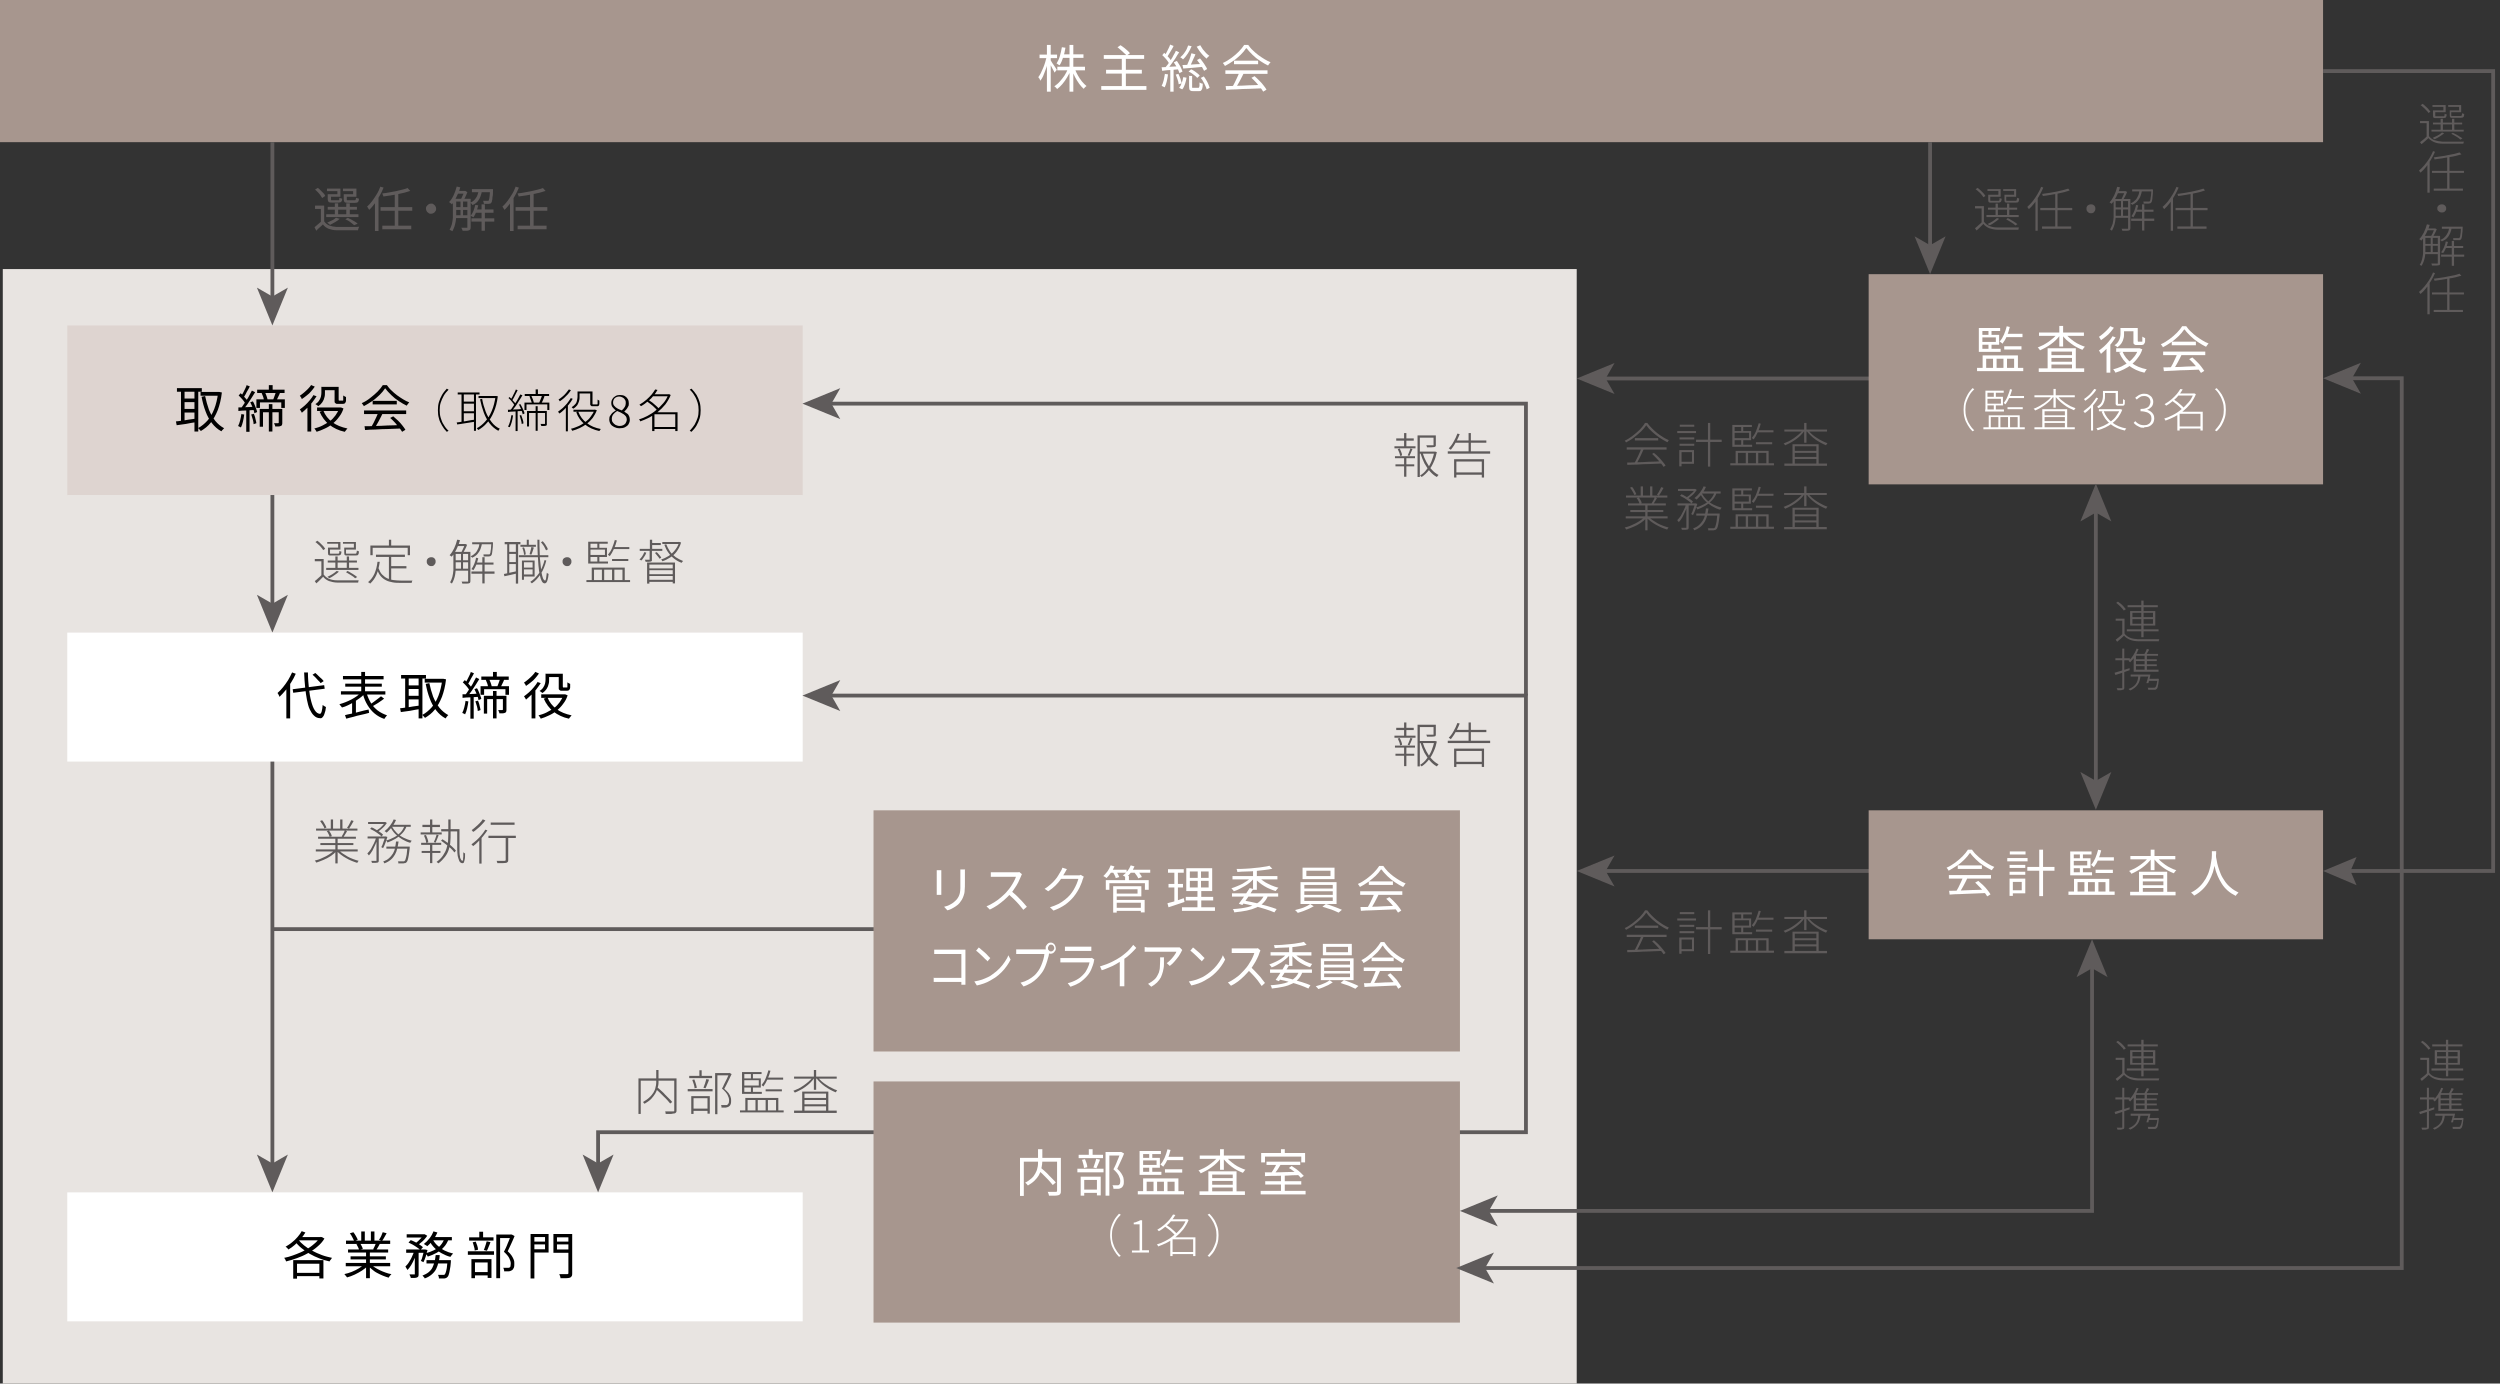
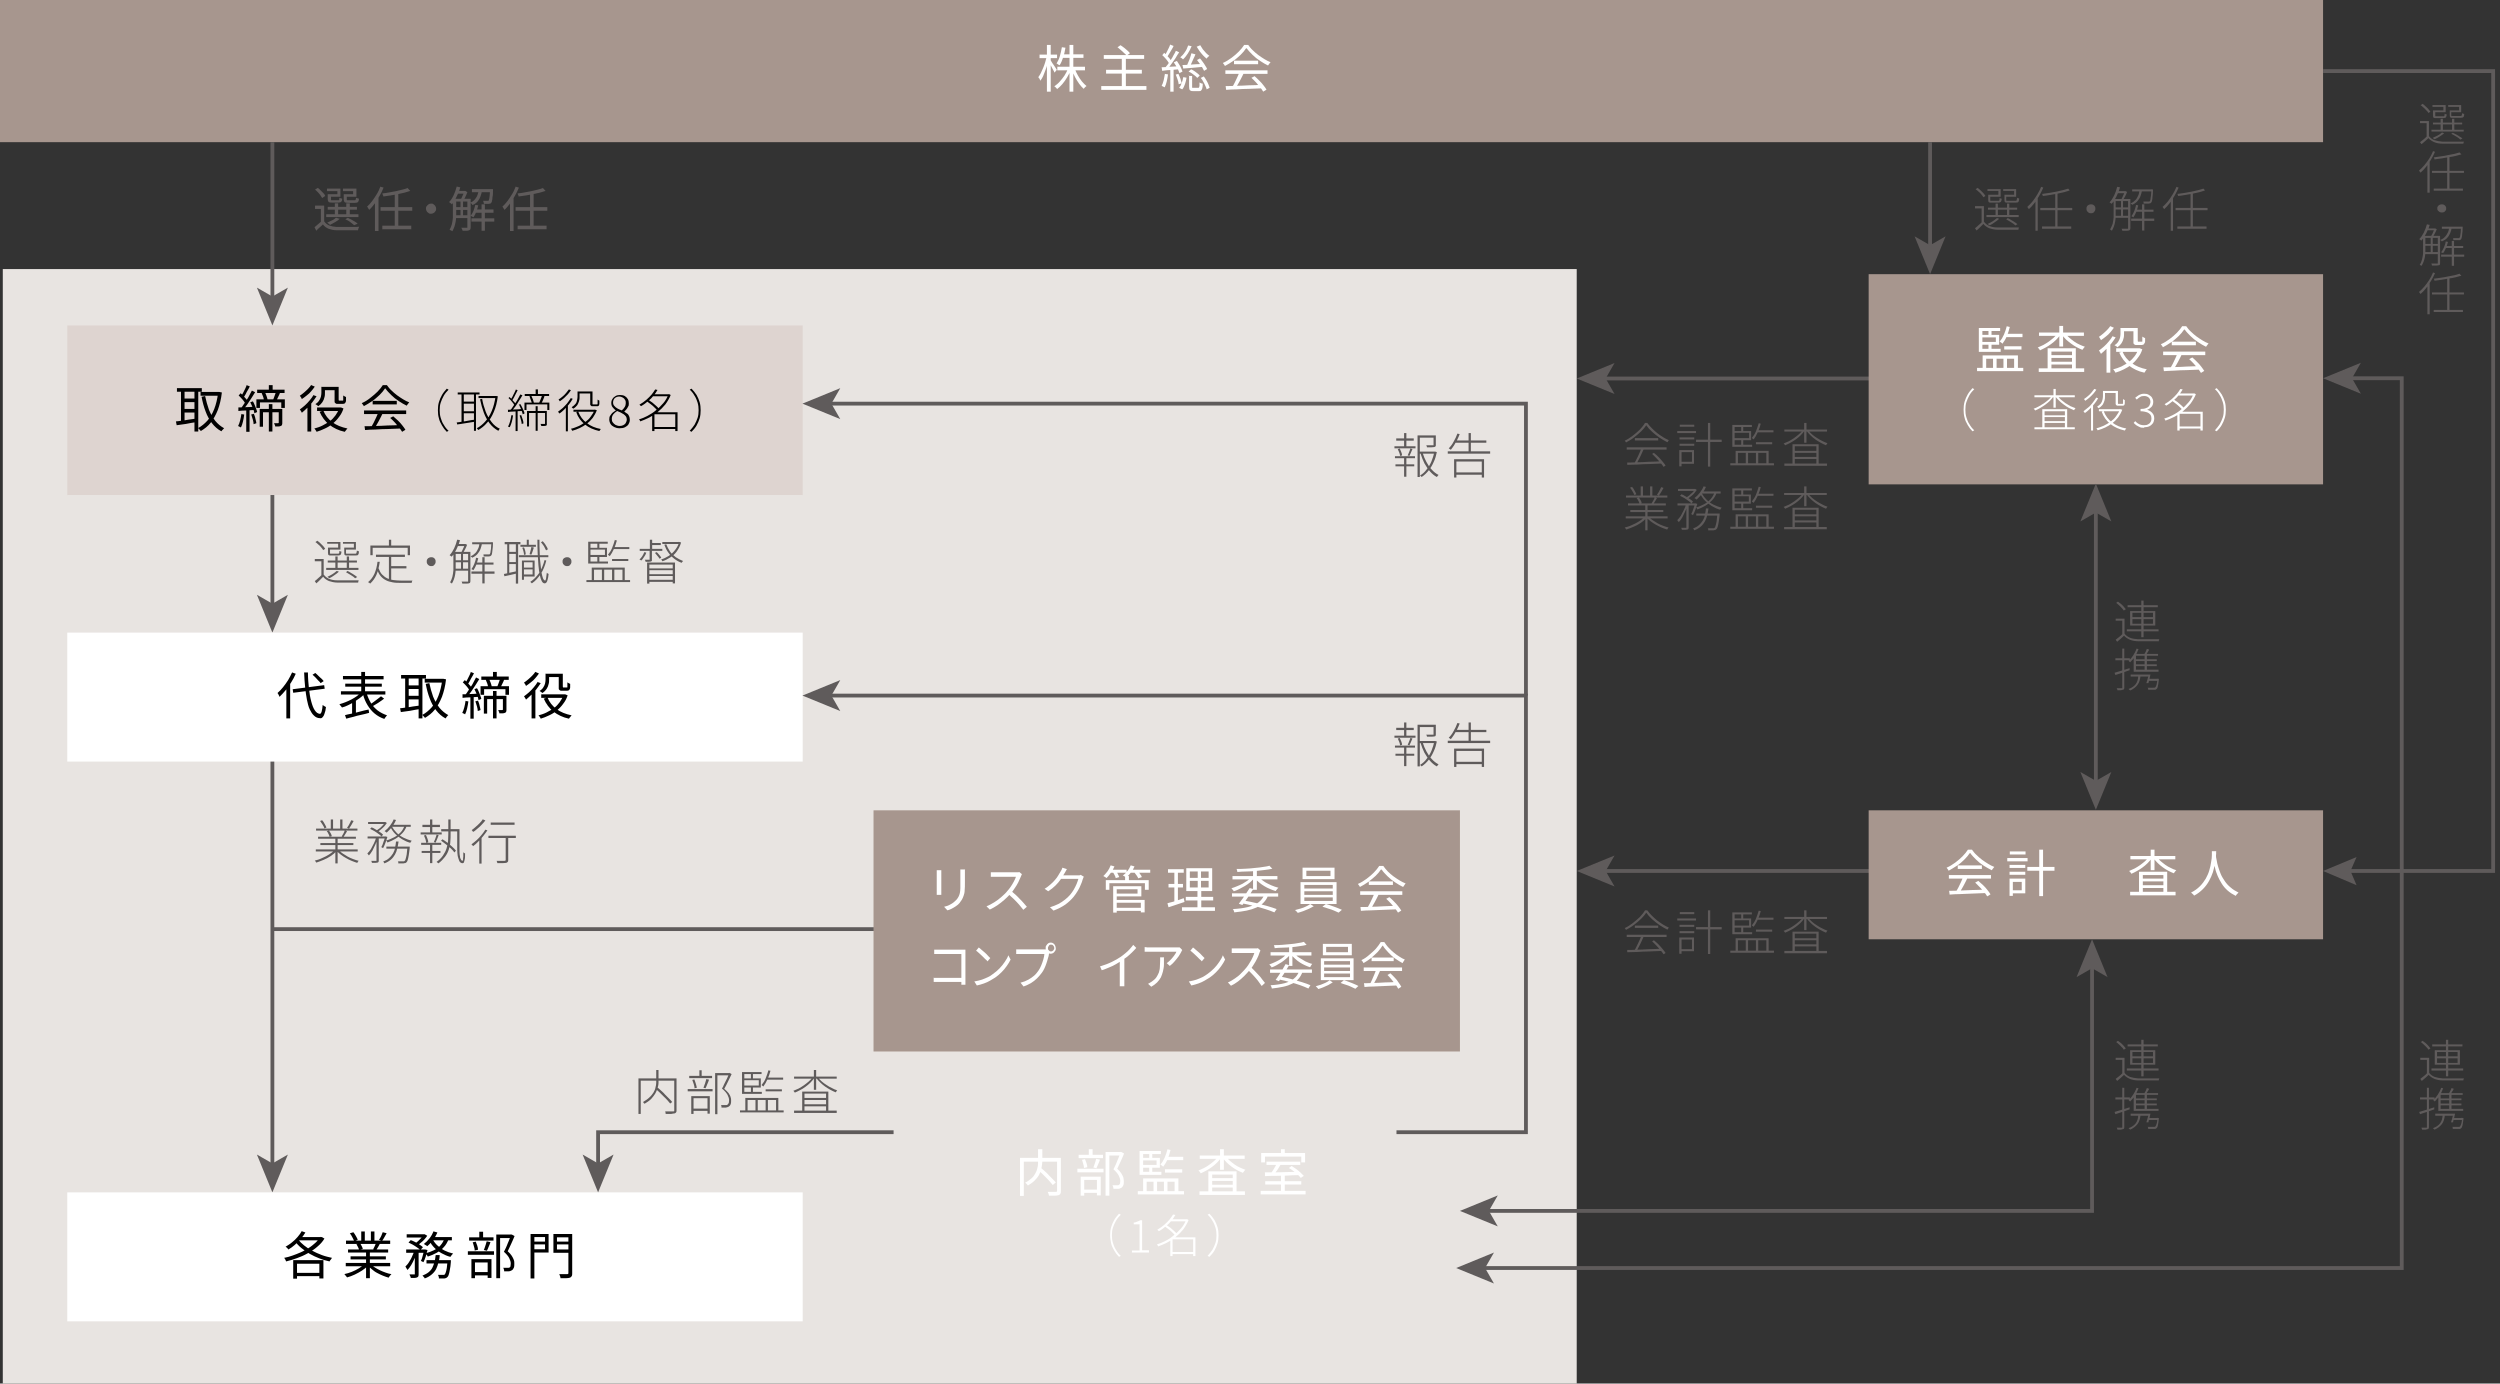
<svg xmlns="http://www.w3.org/2000/svg" id="uuid-3c515076-5b58-4483-a727-f1457ba5c872" version="1.1" viewBox="0 0 984.8 545">
  <rect x="0" y="0" width="984.8" height="545" fill="#333333" stroke="none" />
  <defs>
    <style>
      .st0 {
        fill: #ded4d0;
      }

      .st1 {
        fill: #e8e4e1;
      }

      .st2 {
        fill: #5f5b5b;
      }

      .st3 {
        fill: #fff;
      }

      .st4 {
        fill: none;
        stroke: #5f5b5b;
        stroke-miterlimit: 10;
        stroke-width: 1.5px;
      }

      .st5 {
        fill: #a7968e;
      }
    </style>
  </defs>
  <g>
    <line class="st4" x1="631.7" y1="343.1" x2="738.4" y2="343.1" />
    <polygon class="st2" points="621.1 343.1 636 349.2 632.5 343.1 636 337 621.1 343.1" />
  </g>
  <g>
    <path class="st2" d="M648.5,359.5c-.5.8-1.2,1.6-2,2.4-.8.8-1.8,1.6-2.8,2.4-1,.8-2.1,1.4-3.2,2,0,0,0-.2-.1-.2s-.1-.2-.2-.3c0,0-.1-.2-.2-.2,1.1-.5,2.2-1.2,3.2-2,1-.8,2-1.6,2.8-2.4.8-.9,1.5-1.7,2-2.6h.9c.5.7,1.1,1.4,1.8,2.1s1.4,1.3,2.1,1.9c.8.6,1.5,1.1,2.3,1.6.8.5,1.6.9,2.3,1.2-.1.1-.2.2-.3.4-.1.2-.2.3-.3.4-1-.5-2-1.1-3.1-1.8-1-.7-2-1.5-2.9-2.3s-1.7-1.7-2.3-2.6ZM640.8,368.2h15.7v.9h-15.7v-.9ZM641,374.2c1.1,0,2.4,0,3.8-.1,1.5,0,3-.1,4.7-.2,1.7,0,3.3-.1,5-.2v.9c-1.7,0-3.3.2-4.9.2-1.6,0-3.2.1-4.7.2-1.5,0-2.8.1-3.9.1v-.9ZM646.4,368.8l1,.3c-.3.6-.6,1.3-.9,2-.3.7-.7,1.4-1,2-.3.7-.7,1.2-1,1.8l-.8-.3c.3-.5.7-1.1,1-1.8s.7-1.4,1-2.1c.3-.7.6-1.3.8-1.9ZM644,364.6h9.2v.9h-9.2v-.9ZM650.8,370.8l.7-.4c.6.5,1.2,1,1.8,1.6.6.6,1.1,1.2,1.6,1.8.5.6.9,1.1,1.2,1.6l-.8.5c-.3-.5-.7-1-1.2-1.6-.5-.6-1-1.2-1.6-1.8-.6-.6-1.2-1.2-1.7-1.7Z" />
    <path class="st2" d="M660.7,361.8h7.4v.8h-7.4v-.8ZM661.5,369.3h.9v6.4h-.9v-6.4ZM661.6,364.3h5.8v.8h-5.8v-.8ZM661.6,366.8h5.8v.8h-5.8v-.8ZM661.7,359.3h5.7v.8h-5.7v-.8ZM662,369.3h5.3v5.4h-5.3v-.8h4.5v-3.8h-4.5v-.8ZM668.1,365.2h10.1v.9h-10.1v-.9ZM672.8,358.6h.9v17.2h-.9v-17.2Z" />
    <path class="st2" d="M681.6,374.5h17.2v.8h-17.2v-.8ZM682.4,359.4h7.7v.8h-6.8v7.3h-.9v-8.1ZM682.4,367.2h7.8v.8h-7.8v-.8ZM682.9,361.8h6.9v3.6h-6.9v-.8h6.1v-2.1h-6.1v-.8ZM683.8,369.6h12.9v5.4h-.9v-4.6h-3.2v4.6h-.9v-4.6h-3.1v4.6h-.9v-4.6h-3.1v4.6h-.9v-5.4ZM685.9,359.6h.8v2.7h-.8v-2.7ZM685.9,364.9h.8v2.6h-.8v-2.6ZM692.7,358.7l.9.2c-.3,1.2-.7,2.3-1.2,3.4-.5,1.1-1,2-1.6,2.8,0,0-.1-.1-.2-.2,0,0-.2-.1-.3-.2s-.2-.1-.2-.2c.6-.7,1.2-1.6,1.6-2.6.4-1,.8-2.1,1.1-3.2ZM691.7,366.2h6.4v.8h-6.4v-.8ZM692.3,361.5h6.3v.8h-6.5l.3-.8Z" />
    <path class="st2" d="M710,361.4l.8.3c-.4.6-.9,1.2-1.5,1.8s-1.2,1.1-1.9,1.6c-.7.5-1.4,1-2.1,1.3-.7.4-1.4.7-2.1,1,0-.1-.2-.2-.3-.4-.1-.1-.2-.3-.3-.3.7-.3,1.4-.6,2.1-.9.7-.4,1.4-.8,2.1-1.3.7-.5,1.3-1,1.9-1.5.6-.5,1.1-1.1,1.5-1.6ZM702.9,374.6h16.8v.9h-16.8v-.9ZM702.9,361.2h16.8v.8h-16.8v-.8ZM706.1,367h10.3v8h-.9v-7.2h-8.5v7.2h-.9v-8.1ZM706.5,369.6h9.5v.8h-9.5v-.8ZM706.5,372h9.5v.8h-9.5v-.8ZM710.7,358.6h.9v7.8h-.9v-7.8ZM712.3,361.5c.4.5.9,1.1,1.5,1.6.6.5,1.2,1,1.9,1.4.7.5,1.4.9,2.1,1.2.7.4,1.4.7,2.1.9,0,0-.2.1-.2.2,0,0-.1.2-.2.3,0,0-.1.2-.2.3-.7-.3-1.4-.6-2.1-1-.7-.4-1.4-.8-2.1-1.3-.7-.5-1.3-1-1.9-1.6-.6-.6-1.1-1.1-1.5-1.7l.7-.3Z" />
  </g>
  <g>
    <line class="st4" x1="631.7" y1="149.1" x2="738.4" y2="149.1" />
    <polygon class="st2" points="621.1 149.1 636 155.2 632.5 149.1 636 143 621.1 149.1" />
  </g>
  <rect class="st1" x="1.1" y="106" width="620" height="439" />
  <line class="st4" x1="107.3" y1="366" x2="355.1" y2="366" />
  <g>
    <line class="st4" x1="107.3" y1="238.6" x2="107.3" y2="191" />
    <polygon class="st2" points="107.3 249.2 113.4 234.3 107.3 237.8 101.2 234.3 107.3 249.2" />
  </g>
  <g>
    <line class="st4" x1="107.3" y1="459.1" x2="107.3" y2="274" />
    <polygon class="st2" points="107.3 469.7 113.4 454.8 107.3 458.3 101.2 454.8 107.3 469.7" />
  </g>
  <rect class="st5" x="-1.9" y="0" width="917" height="56" />
  <g>
    <path class="st3" d="M412.3,22.4l.9.3c-.2.8-.4,1.7-.6,2.5-.2.9-.5,1.7-.8,2.5-.3.8-.6,1.6-.9,2.3-.3.7-.7,1.3-1.1,1.8,0-.1-.1-.3-.2-.5,0-.2-.2-.4-.3-.5s-.2-.3-.3-.4c.3-.4.7-1,1-1.6.3-.6.6-1.3.9-2,.3-.7.6-1.5.8-2.2.2-.8.4-1.5.6-2.2ZM409.5,21.5h6.9v1.4h-6.9v-1.4ZM412.4,17.7h1.5v18.4h-1.5v-18.4ZM413.7,23.5c.1.1.3.4.5.8.2.4.5.8.8,1.2.3.4.5.8.8,1.2.2.4.4.6.5.8l-.9,1.1c-.1-.3-.3-.6-.5-1-.2-.4-.4-.8-.7-1.3-.2-.5-.5-.9-.7-1.3s-.4-.7-.5-.9l.7-.6ZM420.7,27l1.2.4c-.4,1-.9,2-1.5,3-.6,1-1.2,1.9-1.9,2.7-.7.8-1.4,1.5-2.1,2,0-.1-.2-.3-.3-.4-.1-.1-.2-.3-.4-.4-.1-.1-.2-.2-.4-.3.7-.5,1.4-1,2.1-1.8s1.3-1.5,1.9-2.4c.6-.9,1-1.8,1.4-2.7ZM418.3,18.6l1.4.2c-.2,1.3-.5,2.6-.9,3.8-.4,1.2-.8,2.2-1.4,3.1,0,0-.2-.1-.4-.2-.1,0-.3-.2-.4-.3-.2,0-.3-.2-.4-.2.5-.8,1-1.8,1.3-2.9.3-1.1.6-2.3.8-3.5ZM416.5,26.3h10.9v1.4h-10.9v-1.4ZM418.5,21.4h8.3v1.4h-8.3v-1.4ZM421.3,17.7h1.5v18.4h-1.5v-18.4ZM423.4,27.1c.3.9.7,1.7,1.2,2.6s1,1.6,1.6,2.4c.6.7,1.2,1.3,1.8,1.8-.1,0-.2.2-.4.3-.1.1-.3.3-.4.4-.1.1-.2.3-.3.4-.6-.5-1.2-1.2-1.8-2-.6-.8-1.1-1.7-1.6-2.6-.5-.9-.9-1.9-1.2-2.8l1.1-.4Z" />
    <path class="st3" d="M433.8,33.9h17.8v1.5h-17.8v-1.5ZM434.8,21.7h15.9v1.5h-15.9v-1.5ZM435.7,27.5h14.1v1.5h-14.1v-1.5ZM440.2,18.6l1.2-.8c.4.3.9.6,1.4,1s.9.8,1.3,1.1c.4.4.8.7,1,1.1l-1.3.9c-.2-.3-.6-.7-1-1-.4-.4-.8-.8-1.3-1.2-.5-.4-.9-.8-1.3-1.1ZM441.9,22.8h1.6v11.8h-1.6v-11.8Z" />
    <path class="st3" d="M458.8,29.1l1.3.2c-.1.9-.3,1.9-.5,2.8-.2.9-.5,1.7-.8,2.3,0,0-.2-.1-.4-.2-.1,0-.3-.1-.4-.2-.1,0-.3-.1-.4-.2.3-.6.6-1.3.8-2.2.2-.8.3-1.7.5-2.6ZM457.6,26.5c.9,0,1.9-.1,3.1-.2,1.2,0,2.5-.2,3.7-.2v1.2c-1.2.1-2.4.2-3.5.3-1.2,0-2.2.2-3.1.3l-.2-1.3ZM457.8,21.8l.8-1c.4.3.7.7,1.1,1.1.4.4.7.8,1,1.1.3.4.5.7.7,1l-.8,1.1c-.2-.3-.4-.7-.7-1.1-.3-.4-.6-.8-1-1.2-.4-.4-.7-.8-1.1-1.1ZM463.2,20l1.3.6c-.5.7-1,1.5-1.5,2.4-.6.8-1.1,1.6-1.7,2.4-.6.8-1.1,1.5-1.6,2l-.9-.5c.4-.5.8-1,1.2-1.5.4-.6.8-1.2,1.2-1.8.4-.6.8-1.2,1.1-1.9.4-.6.7-1.2.9-1.7ZM461,17.6l1.3.5c-.2.5-.5,1-.8,1.5-.3.5-.6,1-.9,1.5-.3.5-.6.9-.8,1.3l-1-.5c.3-.4.5-.9.8-1.4.3-.5.5-1.1.8-1.6.2-.5.5-1,.6-1.5ZM461,27.1h1.3v9h-1.3v-9ZM462.5,24.5l1.1-.5c.3.4.6.9.9,1.4.3.5.6,1,.8,1.5s.4.9.5,1.3l-1.2.6c-.1-.4-.3-.8-.5-1.3-.2-.5-.5-1-.8-1.5s-.6-1-.9-1.4ZM463.1,29.4l1.1-.3c.3.6.5,1.2.8,1.9.2.7.4,1.3.5,1.8l-1.2.4c0-.5-.2-1.1-.4-1.8-.2-.7-.5-1.3-.7-1.9ZM466.2,30.4l1.2.2c-.1.8-.3,1.6-.6,2.5-.3.8-.6,1.6-1.1,2.1l-1.2-.6c.4-.5.7-1.1,1-1.9.3-.8.5-1.6.6-2.3ZM468,17.9l1.4.3c-.4,1-.9,2-1.5,2.9s-1.2,1.7-1.9,2.3c0,0-.2-.2-.3-.3s-.3-.2-.4-.3c-.2-.1-.3-.2-.4-.2.7-.6,1.3-1.2,1.8-2,.6-.8,1-1.7,1.3-2.6ZM465.8,25.6c.7,0,1.5,0,2.4-.1s1.9-.1,2.9-.2c1,0,2.1-.1,3.1-.2v1.2c-1.4.1-2.9.3-4.3.4-1.4.1-2.7.2-3.8.3l-.3-1.4ZM469.4,21l1.5.4c-.2.6-.5,1.2-.8,1.8s-.5,1.2-.8,1.8c-.3.6-.5,1.1-.8,1.5l-1.1-.4c.2-.5.5-1,.7-1.6.3-.6.5-1.2.7-1.8.2-.6.4-1.2.5-1.7ZM468.2,29.9h1.4v4.3c0,.2,0,.4.1.4s.2,0,.5,0h1.7c.2,0,.3,0,.4-.1,0,0,.1-.3.2-.6,0-.3,0-.8,0-1.4.1,0,.2.1.4.2.1,0,.3.1.5.2.2,0,.3,0,.4.1,0,.8-.1,1.3-.2,1.8-.1.4-.3.7-.5.9-.2.2-.5.2-.9.2h-2.1c-.5,0-.8,0-1.1-.2-.3-.1-.4-.3-.5-.6,0-.3-.1-.6-.1-1.1v-4.3ZM468.3,28.1l.9-.8c.4.2.9.4,1.3.7.4.3.8.6,1.2.9.4.3.7.6.9.9l-1,.9c-.2-.3-.5-.6-.9-.9-.4-.3-.8-.6-1.2-.9s-.8-.5-1.3-.7ZM472.8,17.8c.3.5.6,1,1,1.6.4.5.9,1,1.3,1.5.5.5.9.8,1.3,1.1-.1,0-.2.2-.4.3-.1.1-.3.3-.4.4-.1.1-.2.3-.3.4-.4-.3-.9-.8-1.4-1.3-.5-.5-.9-1.1-1.4-1.7-.4-.6-.8-1.2-1.1-1.7l1.2-.5ZM471.6,23.6l1.1-.6c.4.4.7.9,1.1,1.4.4.5.7,1,1,1.5.3.5.6.9.7,1.3l-1.2.7c-.2-.4-.4-.8-.7-1.3s-.6-1-1-1.5c-.4-.5-.7-1-1.1-1.5ZM473,30.7l1.2-.6c.4.5.7,1,1,1.5.3.5.6,1.1.8,1.6.2.5.4,1,.5,1.4l-1.2.6c0-.4-.3-.9-.5-1.4-.2-.5-.5-1.1-.8-1.6-.3-.6-.6-1.1-1-1.5Z" />
    <path class="st3" d="M490.8,19.1c-.5.8-1.2,1.6-2.1,2.5-.9.8-1.8,1.7-2.9,2.4-1.1.8-2.2,1.4-3.3,2,0-.1-.1-.3-.2-.4,0-.1-.2-.3-.3-.4-.1-.1-.2-.3-.3-.4,1.2-.5,2.3-1.2,3.4-2s2-1.6,2.9-2.5c.9-.9,1.6-1.8,2.1-2.6h1.6c.5.7,1.1,1.5,1.8,2.1.7.7,1.4,1.3,2.2,1.9.8.6,1.6,1.1,2.4,1.6s1.6.9,2.4,1.2c-.2.2-.3.4-.5.6s-.3.5-.5.7c-1-.5-2.1-1.1-3.1-1.8-1.1-.7-2.1-1.5-3-2.4-.9-.9-1.7-1.7-2.3-2.6ZM482.7,27.7h16.6v1.4h-16.6v-1.4ZM482.8,33.9c1.2,0,2.5,0,4.1-.1,1.6,0,3.2-.1,5-.2,1.7,0,3.5-.1,5.2-.2v1.4c-1.7,0-3.4.2-5.1.2s-3.3.1-4.9.2c-1.5,0-2.9.1-4.1.2l-.2-1.5ZM488.1,28.6l1.7.5c-.3.6-.6,1.3-1,2-.4.7-.7,1.4-1.1,2s-.7,1.2-1,1.7l-1.3-.5c.3-.5.7-1.1,1-1.8s.7-1.4,1-2.1c.3-.7.6-1.3.8-1.9ZM486.1,23.9h9.5v1.4h-9.5v-1.4ZM492.9,30.7l1.3-.7c.6.5,1.2,1.1,1.8,1.7.6.6,1.2,1.2,1.7,1.9.5.6.9,1.2,1.2,1.7l-1.3.8c-.3-.5-.7-1.1-1.2-1.7-.5-.6-1.1-1.3-1.6-1.9-.6-.7-1.2-1.2-1.8-1.8Z" />
  </g>
  <rect class="st0" x="26.5" y="128.2" width="289.7" height="66.8" />
  <g>
    <g>
      <path d="M69.3,166c.7,0,1.4-.2,2.3-.3s1.8-.2,2.7-.4c1-.1,1.9-.3,2.9-.4v1.4c-1.3.2-2.7.4-4,.7-1.4.2-2.6.4-3.6.5l-.3-1.5ZM69.7,152.9h9.8v1.4h-9.8v-1.4ZM71.3,153.4h1.4v13h-1.4v-13ZM72.1,157h5.2v1.4h-5.2v-1.4ZM72.1,161.1h5.2v1.4h-5.2v-1.4ZM76.6,153.4h1.5v16.6h-1.5v-16.6ZM85.9,154.4h.5c0,0,1,.2,1,.2-.3,2.7-.9,5-1.6,6.9-.8,2-1.7,3.6-2.8,5-1.1,1.4-2.4,2.4-3.9,3.3-.1-.2-.3-.4-.5-.6s-.4-.4-.5-.6c1.3-.7,2.5-1.7,3.6-2.9s2-2.8,2.7-4.6c.7-1.8,1.2-3.9,1.5-6.2v-.3ZM79,154.4h7.4v1.5h-7.4v-1.5ZM80.8,156c.4,1.9.9,3.7,1.5,5.4.7,1.7,1.5,3.1,2.5,4.4,1,1.2,2.2,2.2,3.5,2.9-.1,0-.2.2-.4.4-.1.1-.3.3-.4.4-.1.2-.2.3-.3.4-1.5-.8-2.7-1.9-3.7-3.2s-1.9-2.9-2.5-4.6c-.7-1.8-1.2-3.7-1.6-5.8l1.4-.3Z" />
      <path d="M95,163.1l1.2.2c-.1.9-.3,1.9-.5,2.8s-.5,1.7-.8,2.3c0,0-.2-.1-.3-.2-.1,0-.3-.1-.4-.2-.1,0-.3-.1-.4-.2.3-.6.6-1.3.8-2.2.2-.8.4-1.7.5-2.6ZM93.8,160.5c.8,0,1.8,0,2.9-.1,1.1,0,2.3-.1,3.5-.2v1.3c-1.1,0-2.2.2-3.3.2-1.1,0-2.1.1-3,.2v-1.3ZM94,155.8l.8-.9c.4.3.7.7,1.1,1.1.4.4.7.8,1,1.1s.5.7.7,1l-.8,1.1c-.2-.3-.4-.7-.7-1.1-.3-.4-.6-.8-1-1.2s-.7-.8-1.1-1.1ZM99.3,153.9l1.2.6c-.4.7-.9,1.5-1.5,2.4s-1.1,1.6-1.6,2.4-1.1,1.4-1.6,2l-.9-.5c.4-.4.7-.9,1.1-1.5s.8-1.2,1.2-1.8c.4-.6.8-1.2,1.1-1.9.3-.6.6-1.2.9-1.7ZM97.1,151.7l1.3.5c-.2.5-.5,1-.8,1.5-.3.5-.6,1-.8,1.5-.3.5-.5.9-.8,1.3l-1-.4c.2-.4.5-.8.8-1.4.3-.5.5-1.1.8-1.6s.4-1,.6-1.5ZM97,161.1h1.3v9h-1.3v-9ZM98.5,158.5l1.1-.4c.3.4.5.9.7,1.4.2.5.4,1,.6,1.5.2.5.3.9.4,1.3l-1.1.5c0-.4-.2-.8-.3-1.3-.2-.5-.4-1-.6-1.5-.2-.5-.5-1-.7-1.5ZM98.9,163.3l1.1-.3c.2.6.5,1.2.6,1.9.2.7.3,1.3.4,1.8l-1.1.4c0-.5-.1-1.1-.3-1.8-.2-.7-.4-1.3-.6-1.9ZM101.1,157.3h11.1v3.4h-1.4v-2.2h-8.4v2.2h-1.4v-3.4ZM101.3,153.5h10.8v1.3h-10.8v-1.3ZM102.2,161.1h8.3v1.3h-6.9v5.7h-1.3v-7ZM103.1,154.8l1.3-.3c.2.5.4.9.6,1.5.2.5.3,1,.4,1.4l-1.4.4c0-.4-.2-.9-.3-1.4-.2-.5-.4-1-.6-1.5ZM105.9,151.7h1.5v2.6h-1.5v-2.6ZM105.9,159.2h1.4v10.8h-1.4v-10.8ZM108.8,154.4l1.5.3c-.2.5-.4,1.1-.7,1.6-.2.5-.5,1-.7,1.4l-1.3-.3c.1-.3.3-.6.4-1,.1-.4.3-.7.4-1.1.1-.4.2-.7.3-1ZM109.9,161.1h1.3v5.4c0,.3,0,.6-.1.8,0,.2-.2.4-.5.5s-.5.2-.9.2c-.3,0-.8,0-1.3,0,0-.2,0-.4-.2-.7,0-.2-.2-.5-.3-.6.4,0,.7,0,1,0h.6c.2,0,.3,0,.3-.3v-5.4Z" />
      <path d="M123.3,155.6l1.4.5c-.5.8-1.1,1.6-1.7,2.4-.6.8-1.3,1.5-2,2.2-.7.7-1.4,1.3-2.1,1.9,0-.1-.1-.2-.2-.4-.1-.2-.2-.3-.3-.5-.1-.2-.2-.3-.3-.4.7-.5,1.3-1,2-1.6.7-.6,1.3-1.3,1.9-2,.6-.7,1.1-1.4,1.5-2.1ZM122.6,151.7l1.4.6c-.4.6-.9,1.2-1.4,1.8s-1.1,1.2-1.8,1.7-1.2,1-1.9,1.4c0-.1-.1-.2-.2-.4,0-.2-.2-.3-.3-.5-.1-.2-.2-.3-.3-.4.6-.4,1.1-.8,1.7-1.3.6-.5,1.1-1,1.6-1.5.5-.5.9-1,1.2-1.5ZM121.2,159.6l1.4-1.4h0v11.8h-1.5v-10.4ZM133.7,160.5h.6c0,0,1,.4,1,.4-.4,1.3-1,2.4-1.8,3.4-.7,1-1.6,1.9-2.5,2.6-.9.8-1.9,1.4-3,1.9s-2.2,1-3.3,1.3c0-.2-.2-.4-.4-.7-.2-.3-.3-.5-.5-.6,1.1-.3,2.1-.6,3.1-1.1,1-.5,2-1.1,2.9-1.7s1.7-1.5,2.3-2.3,1.2-1.9,1.6-2.9v-.3ZM126.5,152.4h1.5v2.3c0,.6,0,1.2-.2,1.8-.1.6-.4,1.3-.8,1.9-.4.6-.9,1.1-1.6,1.6,0,0-.2-.2-.4-.3s-.3-.2-.4-.3c-.1-.1-.3-.2-.4-.2.7-.4,1.2-.9,1.5-1.4.3-.5.6-1,.7-1.5s.2-1,.2-1.5v-2.3ZM124.9,160.5h9.3v1.4h-9.3v-1.4ZM127.4,161.8c.7,1.8,1.9,3.3,3.5,4.5,1.6,1.2,3.6,2,6,2.5-.1,0-.2.2-.4.4-.1.2-.2.3-.4.5-.1.2-.2.3-.3.4-2.4-.5-4.4-1.5-6.1-2.8-1.6-1.3-2.9-3-3.8-5.1l1.3-.4ZM127.2,152.4h5.6v1.3h-5.6v-1.3ZM131.9,152.4h1.5v4.7c0,.4,0,.6.1.7,0,0,.1,0,.2,0,0,0,.1,0,.2,0h.7c0,0,.2,0,.3,0,.1,0,.2,0,.2,0,0,0,.1,0,.1-.1s0-.2,0-.3c0-.1,0-.3,0-.6s0-.6,0-1c.1.1.3.2.5.3.2.1.4.2.6.3,0,.4,0,.8,0,1.1,0,.4,0,.6-.1.8-.1.3-.3.6-.6.7-.1,0-.3.1-.5.1-.2,0-.4,0-.6,0h-1.1c-.2,0-.4,0-.7,0-.2,0-.4-.1-.6-.3-.2-.1-.3-.3-.3-.5,0-.2,0-.6,0-1.2v-4.7Z" />
      <path d="M151.6,153.1c-.5.8-1.2,1.6-2.1,2.5-.9.8-1.8,1.7-2.9,2.4-1.1.8-2.2,1.4-3.3,2,0-.1-.1-.3-.2-.4s-.2-.3-.3-.4c-.1-.1-.2-.3-.3-.4,1.2-.5,2.3-1.2,3.3-2s2-1.6,2.9-2.5,1.6-1.8,2.1-2.6h1.6c.5.7,1.1,1.5,1.8,2.1.7.7,1.4,1.3,2.2,1.9.8.6,1.6,1.1,2.4,1.6s1.6.9,2.4,1.2c-.2.2-.3.4-.5.6-.2.2-.3.5-.5.7-1-.5-2.1-1.1-3.1-1.8-1.1-.7-2.1-1.5-3-2.4-.9-.9-1.7-1.7-2.3-2.6ZM143.4,161.7h16.6v1.4h-16.6v-1.4ZM143.6,167.9c1.2,0,2.5,0,4.1-.1,1.6,0,3.2-.1,5-.2,1.7,0,3.5-.1,5.2-.2v1.4c-1.7,0-3.4.2-5.1.2-1.7,0-3.3.1-4.9.2-1.5,0-2.9.1-4.1.2l-.2-1.5ZM148.9,162.6l1.7.5c-.3.6-.6,1.3-1,2-.4.7-.7,1.4-1.1,2-.4.7-.7,1.2-1,1.7l-1.3-.5c.3-.5.6-1.1,1-1.8.3-.7.7-1.4,1-2.1.3-.7.6-1.3.8-1.9ZM146.8,157.9h9.5v1.4h-9.5v-1.4ZM153.6,164.7l1.3-.7c.6.5,1.2,1.1,1.9,1.7.6.6,1.2,1.2,1.7,1.9.5.6.9,1.2,1.2,1.7l-1.3.8c-.3-.5-.7-1.1-1.2-1.7-.5-.6-1.1-1.3-1.6-1.9-.6-.7-1.2-1.2-1.8-1.8Z" />
    </g>
    <g>
      <path d="M172.5,161.6c0-1.1.1-2.2.4-3.2.3-1,.7-1.9,1.2-2.8.5-.9,1.2-1.7,1.9-2.5l.7.4c-.7.7-1.4,1.5-1.9,2.4-.5.9-.9,1.8-1.2,2.7-.3.9-.4,1.9-.4,3s.1,2,.4,3c.3.9.6,1.9,1.2,2.7.5.9,1.1,1.7,1.9,2.4l-.7.4c-.8-.8-1.4-1.6-1.9-2.5-.5-.9-1-1.8-1.2-2.8-.3-1-.4-2.1-.4-3.2Z" />
      <path d="M180,166.4c.6,0,1.3-.2,2-.3.8-.1,1.6-.2,2.5-.4s1.8-.3,2.7-.4v.8c-1.2.2-2.5.4-3.8.6-1.3.2-2.3.4-3.3.5l-.2-.9ZM180.3,154.6h8.6v.8h-8.6v-.8ZM181.8,154.9h.9v11.6h-.9v-11.6ZM182.3,158.2h4.9v.8h-4.9v-.8ZM182.3,162h4.9v.8h-4.9v-.8ZM186.7,154.9h.8v14.8h-.8v-14.8ZM195.2,156h.3s.6.1.6.1c-.3,2.4-.8,4.4-1.6,6.2-.7,1.7-1.6,3.2-2.7,4.3-1,1.2-2.2,2.1-3.4,2.8,0,0-.2-.2-.3-.4-.1-.1-.2-.3-.3-.3,1.2-.6,2.3-1.5,3.3-2.6s1.9-2.5,2.6-4.2c.7-1.6,1.2-3.6,1.5-5.7v-.2ZM188.5,156h7v.8h-7v-.8ZM189.9,157c.3,1.8.8,3.5,1.4,5.1.6,1.6,1.4,2.9,2.3,4.1.9,1.2,2,2.1,3.3,2.7,0,0-.1.1-.2.2,0,0-.2.2-.2.3,0,0-.1.2-.2.3-1.3-.7-2.5-1.7-3.4-2.9-.9-1.2-1.7-2.6-2.3-4.2-.6-1.6-1.1-3.4-1.5-5.3l.8-.2Z" />
      <path d="M200,161.4c.7,0,1.6,0,2.6-.1,1,0,2-.1,3.1-.2v.8c-1.1,0-2.1.1-3,.2-1,0-1.9.1-2.6.2v-.8ZM201.3,163.6h.8c-.1,1-.3,1.8-.5,2.6-.2.8-.5,1.5-.8,2.1,0,0,0,0-.2-.1,0,0-.2,0-.3-.1,0,0-.2,0-.2,0,.3-.6.6-1.2.8-2,.2-.8.4-1.5.5-2.3ZM200.2,156.9l.5-.5c.3.3.7.6,1,1s.6.7.9,1c.3.3.5.7.7.9l-.5.6c-.2-.3-.4-.6-.6-1-.3-.4-.6-.7-.9-1.1-.3-.4-.7-.7-1-1ZM205,155.4l.8.3c-.4.7-.8,1.4-1.3,2.1-.5.8-.9,1.5-1.4,2.2-.5.7-1,1.3-1.4,1.8l-.6-.3c.3-.4.7-.8,1-1.4.4-.5.7-1,1.1-1.6.4-.6.7-1.1,1-1.7.3-.6.6-1.1.8-1.5ZM203.1,153.4l.8.3c-.2.4-.4.9-.7,1.4-.2.5-.5.9-.7,1.4-.2.4-.5.8-.7,1.2l-.6-.3c.2-.3.4-.7.7-1.2.2-.5.5-1,.7-1.4s.4-.9.6-1.3ZM203.1,161.7h.8v8.1h-.8v-8.1ZM204.3,159.4l.7-.2c.2.4.5.8.7,1.3s.4.9.6,1.3c.2.4.3.8.3,1.1l-.7.3c0-.3-.2-.7-.3-1.1-.2-.4-.3-.9-.5-1.3-.2-.5-.4-.9-.6-1.3ZM204.6,163.7l.7-.2c.2.5.4,1.1.6,1.7.2.6.3,1.1.3,1.6l-.7.2c0-.5-.1-1-.3-1.6s-.3-1.2-.5-1.7ZM206.5,158.6h9.9v2.9h-.8v-2.2h-8.2v2.2h-.8v-2.9ZM206.7,155.2h9.6v.8h-9.6v-.8ZM207.6,161.9h7.4v.8h-6.6v5.3h-.8v-6.1ZM208.5,156.1l.8-.2c.2.4.4.9.6,1.4.2.5.3,1,.4,1.3l-.8.3c0-.4-.2-.8-.4-1.3-.2-.5-.3-1-.5-1.4ZM211,153.4h.9v2.2h-.9v-2.2ZM211,160h.8v9.7h-.8v-9.7ZM213.6,155.8l.9.3c-.2.5-.4,1-.6,1.5-.2.5-.5,1-.7,1.3l-.8-.3c.1-.3.3-.6.4-.9s.3-.7.4-1c.1-.3.2-.7.3-.9ZM214.6,161.9h.8v5c0,.2,0,.4,0,.5,0,.1-.2.2-.3.3-.2,0-.4.1-.7.1-.3,0-.7,0-1.2,0,0-.1,0-.2-.1-.4,0-.1-.1-.3-.2-.4.4,0,.7,0,1,0s.5,0,.6,0c.2,0,.2,0,.2-.2v-5Z" />
      <path d="M224.8,156.8l.8.3c-.4.7-.9,1.5-1.5,2.2-.6.7-1.2,1.4-1.8,2-.6.6-1.3,1.2-1.9,1.6,0,0,0-.1-.2-.2,0,0-.1-.2-.2-.3,0,0-.1-.2-.2-.2.6-.4,1.2-1,1.9-1.5.6-.6,1.2-1.2,1.7-1.8.5-.7,1-1.3,1.4-2ZM224.1,153.4l.8.3c-.3.5-.7,1-1.2,1.6-.5.5-1,1-1.5,1.5-.6.5-1.1.9-1.7,1.3,0,0,0-.1-.1-.2,0,0-.1-.2-.2-.3,0,0-.1-.2-.2-.2.5-.3,1-.7,1.6-1.2.5-.4,1-.9,1.4-1.4.4-.5.8-1,1.1-1.4ZM222.9,160.2l.8-.8h0v10.5h-.8v-9.6ZM234.1,161.4h.4c0,0,.6.2.6.2-.4,1.1-1,2.1-1.6,3-.7.9-1.5,1.7-2.3,2.3-.9.7-1.8,1.2-2.8,1.7-1,.5-2,.8-3,1.1,0,0-.1-.2-.2-.4-.1-.2-.2-.3-.3-.4,1-.2,1.9-.6,2.9-1s1.8-1,2.7-1.6c.8-.6,1.6-1.3,2.2-2.2.6-.8,1.2-1.7,1.5-2.7v-.2ZM227.5,154.2h.8v2.2c0,.5,0,1-.2,1.6s-.4,1.1-.7,1.6c-.4.5-.9,1-1.6,1.4,0,0,0-.1-.2-.2,0,0-.2-.1-.2-.2,0,0-.1-.1-.2-.2.6-.4,1.1-.8,1.5-1.3s.5-.9.6-1.4c.1-.5.2-.9.2-1.4v-2.2ZM225.9,161.4h8.5v.8h-8.5v-.8ZM227.8,162.2c.7,1.8,1.8,3.3,3.3,4.4,1.5,1.2,3.4,2,5.6,2.4,0,0-.1.1-.2.2,0,0-.1.2-.2.3,0,0-.1.2-.2.3-2.2-.5-4.1-1.3-5.7-2.6-1.5-1.2-2.7-2.8-3.4-4.8l.8-.3ZM228,154.2h5.2v.8h-5.2v-.8ZM232.6,154.2h.8v4.5c0,.4,0,.6.1.6,0,0,.1,0,.2,0,0,0,.1,0,.2,0h.8c0,0,.2,0,.3,0,.1,0,.2,0,.2,0,0,0,0,0,.2-.1,0,0,0-.2,0-.3,0-.1,0-.3,0-.6s0-.5,0-.9c0,0,.2.1.3.2s.2.1.4.2c0,.3,0,.6,0,1,0,.3,0,.5-.1.7,0,.3-.3.4-.5.5,0,0-.2,0-.4,0-.2,0-.3,0-.4,0h-1c-.2,0-.3,0-.5,0-.2,0-.3,0-.4-.2-.1,0-.2-.2-.3-.4,0-.2,0-.5,0-1v-4.3Z" />
      <path d="M244,168.7c-.8,0-1.5-.2-2.1-.5-.6-.3-1.1-.7-1.4-1.2-.3-.5-.5-1.1-.5-1.8s.1-1.1.4-1.5.6-.9,1-1.2c.4-.3.8-.6,1.2-.8h0c-.5-.4-.9-.8-1.3-1.3-.4-.5-.5-1.1-.5-1.7s.2-1.2.5-1.6c.3-.5.7-.8,1.2-1.1.5-.3,1.1-.4,1.7-.4s1.4.1,1.9.4c.5.3.9.7,1.2,1.2.3.5.4,1.1.4,1.7s0,.9-.3,1.3c-.2.4-.4.8-.7,1.1-.3.3-.5.6-.8.8h0c.4.3.7.6,1.1.8s.6.6.8,1c.2.4.3.9.3,1.5s-.2,1.2-.5,1.7c-.3.5-.8.9-1.4,1.2s-1.3.4-2.1.4ZM244,167.8c.6,0,1.1-.1,1.5-.3.4-.2.8-.5,1-.9.2-.4.4-.8.4-1.3s-.1-.9-.3-1.2c-.2-.3-.5-.6-.9-.9-.4-.2-.8-.5-1.2-.7-.5-.2-.9-.4-1.4-.6-.6.4-1.1.8-1.5,1.3-.4.5-.6,1.1-.6,1.8s.1,1,.4,1.4c.3.4.6.7,1.1,1,.5.2,1,.4,1.6.4ZM244.9,161.7c.5-.4.9-.9,1.2-1.4.3-.5.4-1,.4-1.5s0-.9-.3-1.3c-.2-.4-.5-.7-.9-.9-.4-.2-.8-.4-1.4-.4s-1.2.2-1.7.6c-.4.4-.7,1-.7,1.7s.2,1.1.5,1.4c.3.4.7.7,1.2,1,.5.3,1,.5,1.6.7Z" />
      <path d="M263.4,155.3h.3c0,0,.5.3.5.3-.5,1.3-1.3,2.6-2.1,3.7-.9,1.1-1.9,2.1-3,3-1.1.9-2.2,1.6-3.4,2.2s-2.4,1.1-3.5,1.5c0,0,0-.2-.1-.3,0,0-.1-.2-.2-.3,0,0-.1-.2-.2-.2,1.1-.3,2.3-.8,3.4-1.4s2.3-1.3,3.3-2.2c1.1-.8,2-1.8,2.9-2.8s1.5-2.2,2-3.4v-.2ZM258,153.4l1,.2c-.4.7-.9,1.5-1.5,2.2-.6.8-1.3,1.5-2.2,2.2-.8.7-1.7,1.4-2.8,2,0,0,0-.1-.2-.2s-.2-.2-.2-.2c0,0-.2-.1-.2-.2,1-.6,1.9-1.2,2.7-1.9.8-.7,1.5-1.4,2.1-2.1.6-.7,1-1.4,1.4-2ZM254.8,158l.6-.5c.5.3,1,.7,1.6,1.1.5.4,1,.9,1.5,1.3.5.4.8.8,1.1,1.2l-.7.6c-.3-.4-.6-.8-1.1-1.2-.4-.4-.9-.9-1.5-1.3-.5-.4-1.1-.8-1.6-1.2ZM256.9,155.3h6.8v.8h-6.8v-.8ZM257.8,162.4h8.6v.8h-8.6v6.6h-.9v-6.6l.8-.8h.1ZM257.4,168.2h9.1v.8h-9.1v-.8ZM266,162.4h.9v7.4h-.9v-7.4Z" />
      <path d="M276,161.6c0,1.1-.1,2.2-.4,3.2-.3,1-.7,1.9-1.2,2.8-.5.9-1.2,1.7-2,2.5l-.7-.4c.7-.8,1.4-1.6,1.9-2.4.5-.9.9-1.8,1.2-2.7.3-.9.4-1.9.4-3s-.1-2-.4-3c-.3-.9-.6-1.8-1.2-2.7-.5-.9-1.1-1.7-1.9-2.4l.7-.4c.8.8,1.4,1.6,2,2.5.5.9.9,1.8,1.2,2.8.3,1,.4,2.1.4,3.2Z" />
    </g>
  </g>
  <g>
    <rect class="st3" x="26.5" y="249.2" width="289.7" height="50.8" />
    <g>
      <path d="M115.1,264.9l1.4.5c-.5,1.2-1.1,2.3-1.8,3.4-.7,1.1-1.4,2.2-2.2,3.1-.8,1-1.6,1.8-2.4,2.6,0-.1-.1-.3-.2-.5-.1-.2-.2-.4-.3-.6-.1-.2-.2-.3-.3-.4.8-.7,1.5-1.4,2.2-2.3.7-.9,1.4-1.8,2-2.8s1.1-2,1.6-3.1ZM112.8,270.2l1.5-1.5h0v14.3h-1.5v-12.8ZM115.3,271.5l12.4-1.6.2,1.4-12.4,1.6-.2-1.4ZM119.8,264.9h1.5c0,2.3.2,4.4.4,6.3.2,1.9.5,3.7.9,5.1.4,1.5.8,2.6,1.4,3.5.6.9,1.2,1.3,2,1.4.3,0,.5-.3.7-.9.2-.6.3-1.5.4-2.6.1,0,.2.2.4.3.2.1.3.2.5.3s.3.2.4.2c-.1,1.1-.3,2-.6,2.7-.2.7-.5,1.1-.8,1.4-.3.3-.6.4-1,.3-.9,0-1.7-.4-2.3-1-.7-.6-1.2-1.5-1.7-2.5s-.8-2.4-1.1-3.8c-.3-1.5-.5-3.1-.7-4.9-.2-1.8-.3-3.7-.4-5.8ZM123.1,265.8l1.1-.7c.4.3.8.7,1.2,1.1s.8.8,1.2,1.1c.4.4.7.7.9,1l-1.2.8c-.2-.3-.5-.7-.9-1-.4-.4-.7-.8-1.1-1.2-.4-.4-.8-.8-1.2-1.1Z" />
      <path d="M142.2,272.8l1.3.6c-.5.6-1.1,1.1-1.8,1.6-.7.5-1.4,1-2.2,1.5-.8.5-1.6.9-2.4,1.3-.8.4-1.6.7-2.4.9,0-.1-.2-.3-.3-.4s-.2-.3-.4-.5c-.1-.1-.2-.3-.3-.4.8-.2,1.6-.5,2.4-.8s1.6-.7,2.4-1.1,1.5-.9,2.1-1.3c.7-.5,1.2-1,1.7-1.5ZM134.3,272.3h17.5v1.3h-17.5v-1.3ZM135.1,266.3h16v1.3h-16v-1.3ZM135.9,281.7c.8-.2,1.6-.4,2.7-.6,1-.2,2.1-.5,3.2-.8,1.1-.3,2.3-.6,3.4-.8l.2,1.3c-1.1.3-2.1.6-3.2.8s-2.1.5-3.1.8c-1,.2-1.9.5-2.7.7l-.5-1.4ZM136,269.3h14.4v1.2h-14.4v-1.2ZM138.7,276.5l1.1-1.1h.4v6.2h-1.5v-5.1ZM142.3,264.7h1.5v8.7h-1.5v-8.7ZM144.4,273c.4,1.4,1,2.7,1.7,3.9.7,1.2,1.6,2.1,2.7,3,1.1.8,2.3,1.4,3.7,1.9-.1,0-.2.2-.4.4-.1.2-.2.3-.4.5-.1.2-.2.3-.3.5-1.5-.5-2.7-1.2-3.8-2.1-1.1-.9-2-2-2.8-3.3-.8-1.3-1.4-2.7-1.8-4.3l1.4-.3ZM150.1,274.3l1.2.9c-.5.4-1,.8-1.5,1.1-.6.4-1.1.8-1.7,1.1-.6.4-1.1.7-1.5.9l-.9-.8c.5-.3,1-.6,1.5-1s1.1-.8,1.6-1.2,1-.8,1.4-1.1Z" />
      <path d="M157.6,279c.7,0,1.4-.2,2.3-.3s1.8-.2,2.7-.4c1-.1,1.9-.3,2.9-.4v1.4c-1.3.2-2.7.4-4,.7-1.4.2-2.6.4-3.6.5l-.3-1.5ZM158,265.9h9.8v1.4h-9.8v-1.4ZM159.6,266.4h1.4v13h-1.4v-13ZM160.4,270h5.2v1.4h-5.2v-1.4ZM160.4,274.1h5.2v1.4h-5.2v-1.4ZM164.9,266.4h1.5v16.6h-1.5v-16.6ZM174.2,267.4h.5c0,0,1,.2,1,.2-.3,2.7-.9,5-1.6,6.9-.8,2-1.7,3.6-2.8,5-1.1,1.4-2.4,2.4-3.9,3.3-.1-.2-.3-.4-.5-.6-.2-.2-.4-.4-.5-.6,1.3-.7,2.5-1.7,3.6-2.9s2-2.8,2.7-4.6c.7-1.8,1.2-3.9,1.5-6.2v-.3ZM167.3,267.4h7.4v1.5h-7.4v-1.5ZM169.1,269c.4,1.9.9,3.7,1.5,5.4.7,1.7,1.5,3.1,2.5,4.4,1,1.2,2.2,2.2,3.5,2.9-.1,0-.2.2-.4.4-.1.1-.3.3-.4.5-.1.2-.2.3-.3.4-1.5-.8-2.7-1.9-3.7-3.2s-1.9-2.9-2.5-4.6c-.7-1.8-1.2-3.7-1.6-5.8l1.4-.3Z" />
      <path d="M183.3,276.1l1.2.2c-.1.9-.3,1.9-.5,2.8s-.5,1.7-.8,2.3c0,0-.2-.1-.3-.2-.1,0-.3-.1-.4-.2-.1,0-.3-.1-.4-.2.3-.6.6-1.3.8-2.2.2-.8.4-1.7.5-2.6ZM182.1,273.5c.8,0,1.8,0,2.9-.1,1.1,0,2.3-.1,3.5-.2v1.3c-1.1,0-2.2.2-3.3.2-1.1,0-2.1.1-3,.2v-1.3ZM182.3,268.8l.8-.9c.4.3.7.7,1.1,1.1.4.4.7.8,1,1.1s.5.7.7,1l-.8,1.1c-.2-.3-.4-.7-.7-1.1-.3-.4-.6-.8-1-1.2s-.7-.8-1.1-1.1ZM187.6,266.9l1.2.6c-.4.7-.9,1.5-1.5,2.4s-1.1,1.6-1.6,2.4c-.5.8-1.1,1.4-1.6,2l-.9-.5c.4-.4.7-.9,1.1-1.5s.8-1.2,1.2-1.8c.4-.6.8-1.2,1.1-1.9.3-.6.6-1.2.9-1.7ZM185.4,264.7l1.3.5c-.2.5-.5,1-.8,1.5-.3.5-.6,1-.8,1.5-.3.5-.5.9-.8,1.3l-1-.4c.2-.4.5-.8.8-1.4.3-.5.5-1.1.8-1.6s.4-1,.6-1.5ZM185.3,274.1h1.3v9h-1.3v-9ZM186.8,271.5l1.1-.4c.3.4.5.9.7,1.4.2.5.4,1,.6,1.5.2.5.3.9.4,1.3l-1.1.5c0-.4-.2-.8-.3-1.3-.2-.5-.4-1-.6-1.5-.2-.5-.5-1-.7-1.5ZM187.2,276.3l1.1-.3c.2.6.5,1.2.6,1.9.2.7.3,1.3.4,1.8l-1.1.4c0-.5-.1-1.1-.3-1.8-.2-.7-.4-1.3-.6-1.9ZM189.4,270.3h11.1v3.4h-1.4v-2.2h-8.4v2.2h-1.4v-3.4ZM189.6,266.5h10.8v1.3h-10.8v-1.3ZM190.5,274.1h8.3v1.3h-6.9v5.7h-1.3v-7ZM191.4,267.8l1.3-.3c.2.5.4.9.6,1.5.2.5.3,1,.4,1.4l-1.4.4c0-.4-.2-.9-.3-1.4-.2-.5-.4-1-.6-1.5ZM194.2,264.7h1.5v2.6h-1.5v-2.6ZM194.2,272.2h1.4v10.8h-1.4v-10.8ZM197.1,267.4l1.5.3c-.2.5-.4,1.1-.7,1.6-.2.5-.5,1-.7,1.4l-1.3-.3c.1-.3.3-.6.4-1,.1-.4.3-.7.4-1.1.1-.4.2-.7.3-1ZM198.2,274.1h1.3v5.4c0,.3,0,.6-.1.8,0,.2-.2.4-.5.5s-.5.2-.9.2c-.3,0-.8,0-1.3,0,0-.2,0-.4-.2-.7,0-.2-.2-.5-.3-.6.4,0,.7,0,1,0h.6c.2,0,.3,0,.3-.3v-5.4Z" />
      <path d="M211.6,268.6l1.4.5c-.5.8-1.1,1.6-1.7,2.4-.6.8-1.3,1.5-2,2.2-.7.7-1.4,1.3-2.1,1.9,0-.1-.1-.2-.2-.4-.1-.2-.2-.3-.3-.5-.1-.2-.2-.3-.3-.4.7-.5,1.3-1,2-1.6.7-.6,1.3-1.3,1.9-2,.6-.7,1.1-1.4,1.5-2.1ZM210.9,264.7l1.4.6c-.4.6-.9,1.2-1.4,1.8s-1.1,1.2-1.8,1.7-1.2,1-1.9,1.4c0-.1-.1-.2-.2-.4,0-.2-.2-.3-.3-.5-.1-.2-.2-.3-.3-.4.6-.4,1.1-.8,1.7-1.3.6-.5,1.1-1,1.6-1.5.5-.5.9-1,1.2-1.5ZM209.5,272.6l1.4-1.4h0v11.8h-1.5v-10.4ZM222,273.5h.6c0,0,1,.4,1,.4-.4,1.3-1,2.4-1.8,3.4-.7,1-1.6,1.9-2.5,2.6-.9.8-1.9,1.4-3,1.9s-2.2,1-3.3,1.3c0-.2-.2-.4-.4-.7-.2-.3-.3-.5-.5-.6,1.1-.3,2.1-.6,3.1-1.1,1-.5,2-1.1,2.9-1.7s1.7-1.5,2.3-2.3,1.2-1.9,1.6-2.9v-.3ZM214.8,265.4h1.5v2.3c0,.6,0,1.2-.2,1.8-.1.6-.4,1.3-.8,1.9-.4.6-.9,1.1-1.6,1.6,0,0-.2-.2-.4-.3s-.3-.2-.4-.3c-.1-.1-.3-.2-.4-.2.7-.4,1.2-.9,1.5-1.4.3-.5.6-1,.7-1.5s.2-1,.2-1.5v-2.3ZM213.2,273.5h9.3v1.4h-9.3v-1.4ZM215.7,274.8c.7,1.8,1.9,3.3,3.5,4.5,1.6,1.2,3.6,2,6,2.5-.1,0-.2.2-.4.4-.1.2-.2.3-.4.5-.1.2-.2.3-.3.4-2.4-.5-4.4-1.5-6.1-2.8-1.6-1.3-2.9-3-3.8-5.1l1.3-.4ZM215.5,265.4h5.6v1.3h-5.6v-1.3ZM220.2,265.4h1.5v4.7c0,.4,0,.6.1.7,0,0,.1,0,.2,0,0,0,.1,0,.2,0h.7c0,0,.2,0,.3,0,.1,0,.2,0,.2,0,0,0,.1,0,.1-.1s0-.2,0-.3c0-.1,0-.3,0-.6s0-.6,0-1c.1.1.3.2.5.3.2.1.4.2.6.3,0,.4,0,.8,0,1.1,0,.4,0,.6-.1.8-.1.3-.3.6-.6.7-.1,0-.3.1-.5.1-.2,0-.4,0-.6,0h-1.1c-.2,0-.4,0-.7,0-.2,0-.4-.1-.6-.3-.2-.1-.3-.3-.3-.5,0-.2,0-.6,0-1.2v-4.7Z" />
    </g>
  </g>
  <g>
    <rect class="st3" x="26.5" y="469.7" width="289.7" height="50.8" />
    <g>
      <path d="M126.2,487.3h.6c0,0,1,.6,1,.6-.7,1.2-1.7,2.3-2.8,3.2-1.1,1-2.4,1.8-3.8,2.6-1.4.8-2.8,1.4-4.2,1.9-1.5.5-2.9,1-4.3,1.3,0-.1-.1-.3-.2-.5,0-.2-.2-.3-.3-.5,0-.2-.2-.3-.3-.4,1.1-.2,2.2-.5,3.3-.9,1.1-.4,2.2-.8,3.3-1.3s2.1-1,3.1-1.7c1-.6,1.8-1.3,2.6-2,.8-.7,1.4-1.5,1.9-2.3v-.2ZM118.9,485l1.4.5c-.5.9-1.2,1.8-1.9,2.6-.7.8-1.5,1.6-2.3,2.3s-1.6,1.3-2.5,1.8c0-.1-.2-.2-.3-.4-.1-.1-.3-.3-.4-.4-.1-.1-.3-.2-.4-.3.8-.5,1.7-1,2.5-1.7.8-.6,1.5-1.3,2.2-2.1s1.2-1.5,1.7-2.4ZM115.5,496.4h11.9v7.2h-1.6v-5.8h-8.8v5.9h-1.5v-7.2ZM117.4,488.2c.7.9,1.5,1.7,2.4,2.4,1,.8,2,1.5,3.2,2.1,1.2.6,2.4,1.2,3.8,1.7,1.3.5,2.7.8,4,1.1-.1.1-.2.2-.3.4-.1.2-.2.3-.4.5-.1.2-.2.3-.3.5-1.4-.3-2.7-.7-4-1.2-1.3-.5-2.6-1.1-3.8-1.8s-2.3-1.5-3.3-2.3-1.9-1.8-2.6-2.8l1.3-.6ZM116.3,501.4h10.4v1.3h-10.4v-1.3ZM118.1,487.3h8.4v1.3h-9.3l.9-1.3Z" />
      <path d="M143.7,498l1.2.6c-.6.7-1.4,1.3-2.3,1.9-.9.6-1.9,1.1-2.9,1.6-1,.5-2,.8-3,1.1,0-.1-.2-.3-.3-.4s-.2-.3-.4-.5c-.1-.2-.2-.3-.4-.4,1-.2,2-.5,3-.9,1-.4,2-.9,2.8-1.4.9-.5,1.6-1.1,2.2-1.6ZM136.2,497.5h17.5v1.3h-17.5v-1.3ZM136.3,488.7h17.4v1.3h-17.4v-1.3ZM137.1,492.2h15.8v1.2h-15.8v-1.2ZM137.9,485.8l1.3-.4c.3.4.7.9,1,1.5.3.6.6,1,.7,1.5l-1.4.5c-.1-.4-.4-.9-.7-1.5s-.6-1.1-1-1.6ZM138.1,494.9h13.9v1.2h-13.9v-1.2ZM140.5,490.1l1.4-.3c.2.3.4.7.6,1.1.2.4.4.8.4,1.1l-1.5.3c0-.3-.2-.7-.4-1.1-.2-.4-.4-.8-.6-1.1ZM142.3,485.1h1.4v4.2h-1.4v-4.2ZM144.2,492.7h1.5v10.8h-1.5v-10.8ZM146.1,498c.4.4.9.9,1.6,1.3s1.3.8,2,1.1c.7.3,1.5.7,2.2.9.8.3,1.5.5,2.3.6-.1.1-.2.2-.4.4-.1.2-.2.3-.4.5-.1.2-.2.3-.3.5-.8-.2-1.5-.5-2.3-.8-.8-.3-1.5-.7-2.3-1.1s-1.4-.9-2-1.4-1.2-1-1.6-1.5l1.2-.5ZM146.1,485.1h1.4v4.1h-1.4v-4.1ZM148.1,489.6l1.5.4c-.2.4-.5.9-.7,1.3-.3.4-.5.8-.7,1.2l-1.2-.4c.2-.4.4-.8.6-1.2.2-.5.4-.9.5-1.2ZM150.8,485.4l1.5.4c-.3.5-.6,1.1-.9,1.6-.3.6-.6,1-.9,1.4l-1.2-.4c.2-.3.4-.6.6-1,.2-.4.4-.7.5-1.1.2-.4.3-.7.4-1Z" />
      <path d="M163.3,492.6l1,.4c-.2.9-.6,1.8-1,2.7s-.8,1.8-1.3,2.6c-.5.8-1,1.5-1.5,2,0-.2-.2-.4-.4-.7s-.3-.5-.4-.7c.5-.5,1-1,1.4-1.7s.9-1.4,1.2-2.2c.4-.8.7-1.6.9-2.4ZM160,492.2h7.5v1.3h-7.5v-1.3ZM160.2,486.2h6.8v1.3h-6.8v-1.3ZM160.9,489.5l.9-1c.6.2,1.2.5,1.8.8.6.3,1.2.7,1.7,1s1,.7,1.3,1l-1,1.1c-.3-.3-.7-.6-1.3-1-.5-.4-1.1-.7-1.7-1.1-.6-.3-1.2-.6-1.8-.9ZM163.5,492.7h1.4v9.1c0,.4,0,.7-.1.9,0,.2-.3.4-.5.5-.3.1-.6.2-1,.2-.4,0-.9,0-1.5,0,0-.2,0-.4-.2-.7s-.2-.5-.3-.7c.4,0,.8,0,1.2,0s.6,0,.7,0c.1,0,.2,0,.2,0,0,0,0-.1,0-.2v-9.1ZM166.7,486.2h.6c0,0,1,.6,1,.6-.3.5-.7.9-1.1,1.4-.4.5-.9.9-1.4,1.3s-.9.8-1.4,1.1c-.1-.1-.3-.2-.5-.4s-.4-.2-.5-.3c.4-.3.9-.6,1.3-1s.8-.8,1.2-1.2c.4-.4.7-.8.9-1.2v-.3ZM167.1,492.2h.4c0,0,.9.2.9.2-.2.8-.5,1.7-.7,2.6-.3.9-.6,1.6-.9,2.2l-1-.5c.3-.5.5-1.2.7-2,.2-.8.4-1.6.6-2.3v-.3ZM171.7,494.4h1.5c0,1-.2,2-.5,2.9-.2.9-.5,1.8-.9,2.6-.4.8-1,1.5-1.7,2.1-.7.6-1.6,1.2-2.8,1.6,0-.2-.2-.4-.4-.6-.2-.2-.3-.4-.5-.5,1-.4,1.9-.9,2.5-1.4.7-.6,1.2-1.2,1.5-1.9s.6-1.4.8-2.2c.2-.8.3-1.6.4-2.5ZM170.9,485.1l1.4.4c-.3.7-.7,1.4-1.1,2.1-.4.7-.9,1.3-1.4,1.8-.5.6-1,1.1-1.5,1.5,0,0-.2-.2-.4-.3-.1-.1-.3-.2-.5-.3-.2-.1-.3-.2-.4-.3.8-.6,1.5-1.3,2.2-2.2s1.2-1.8,1.6-2.8ZM175.1,487.9l1.6.3c-.5,1.2-1.1,2.3-1.9,3.1-.8.9-1.7,1.6-2.8,2.2s-2.2,1.1-3.5,1.5c0-.1-.1-.2-.2-.4-.1-.2-.2-.3-.4-.5s-.2-.3-.3-.4c1.2-.3,2.3-.7,3.3-1.2,1-.5,1.9-1.1,2.6-1.9.7-.8,1.2-1.7,1.6-2.7ZM168,496.4h8.7v1.3h-8.7v-1.3ZM170.5,488.3c.5.9,1.1,1.7,1.9,2.4.8.7,1.7,1.4,2.7,1.9,1,.5,2.1.9,3.4,1.2-.1.1-.2.2-.4.4-.1.1-.2.3-.4.5-.1.2-.2.3-.3.4-1.2-.3-2.3-.8-3.4-1.4-1.1-.6-2-1.3-2.8-2.1-.8-.8-1.5-1.7-2-2.8l1.3-.4ZM170.4,487.3h7.6v1.3h-8.3l.6-1.3ZM176.1,496.4h1.5c0,.3,0,.5,0,.7-.1,1.2-.2,2.3-.4,3.1-.1.8-.3,1.4-.4,1.8-.1.4-.3.8-.5,1-.2.2-.4.3-.5.4s-.4.1-.7.2c-.2,0-.5,0-.9,0s-.8,0-1.3,0c0-.2,0-.5-.1-.7,0-.3-.2-.5-.3-.7.4,0,.8,0,1.2,0,.4,0,.6,0,.8,0s.3,0,.4,0c0,0,.2,0,.3-.2.1-.1.3-.4.4-.8s.3-.9.4-1.7.2-1.7.3-2.8v-.2Z" />
      <path d="M184.3,492.9h10.3v1.4h-10.3v-1.4ZM184.8,487.4h9.6v1.3h-9.6v-1.3ZM185.7,496h7.9v7.4h-1.5v-6.1h-5v6.2h-1.4v-7.5ZM186.1,489.4l1.3-.3c.2.5.4,1,.6,1.6.2.6.3,1.1.3,1.6l-1.3.3c0-.5-.1-1-.3-1.6-.2-.6-.3-1.2-.5-1.7ZM186.2,501.1h6.6v1.3h-6.6v-1.3ZM188.8,485.2h1.5v2.9h-1.5v-2.9ZM191.8,489l1.4.3c-.2.6-.4,1.2-.7,1.8-.2.6-.5,1.2-.7,1.6l-1.2-.3c.1-.3.3-.7.4-1.1.1-.4.3-.8.4-1.2.1-.4.2-.8.3-1.1ZM195.5,486.3h6v1.4h-4.5v15.8h-1.5v-17.2ZM201.1,486.3h.5c0,0,1.1.6,1.1.6-.4.9-.8,2-1.3,3s-1,2.1-1.4,3c.7.6,1.2,1.2,1.6,1.8.4.6.6,1.1.8,1.6s.2,1,.2,1.5,0,1.2-.2,1.6c-.2.4-.4.8-.8,1-.3.2-.8.4-1.3.4-.3,0-.5,0-.8,0s-.6,0-.9,0c0-.2,0-.5-.1-.7,0-.3-.2-.5-.3-.7.3,0,.6,0,.9,0,.3,0,.5,0,.7,0,.2,0,.3,0,.5,0,.1,0,.3,0,.4-.1.2-.1.4-.3.4-.6,0-.3.1-.6.1-1,0-.6-.2-1.3-.6-2.1-.4-.8-1.1-1.6-2.1-2.5.3-.5.5-1,.8-1.6.3-.6.5-1.2.7-1.7s.5-1.1.7-1.7c.2-.5.4-1,.5-1.4v-.5Z" />
      <path d="M209,486.1h1.5v17.5h-1.5v-17.5ZM209.7,489.1h5.6v1.1h-5.6v-1.1ZM209.8,486.1h6.3v7.3h-6.3v-1.3h4.9v-4.8h-4.9v-1.3ZM224.7,486.1v1.3h-5.3v4.8h5.3v1.3h-6.7v-7.4h6.7ZM218.9,489.1h5.7v1.1h-5.7v-1.1ZM223.9,486.1h1.5v15.4c0,.5,0,.9-.2,1.2s-.4.5-.7.6c-.3.1-.8.2-1.4.2s-1.4,0-2.3,0c0-.1,0-.3-.1-.5,0-.2-.1-.4-.2-.6,0-.2-.2-.4-.2-.5.5,0,.9,0,1.3,0,.4,0,.8,0,1.1,0,.3,0,.6,0,.7,0,.2,0,.3,0,.4-.1s.1-.2.1-.4v-15.4Z" />
    </g>
  </g>
  <rect class="st5" x="344.1" y="319.2" width="231" height="95" />
  <g>
    <g>
      <path class="st3" d="M370.8,342.8c0,.2,0,.4,0,.7s0,.5,0,.8v6.7c0,.3,0,.5,0,.8s0,.5,0,.7h-1.8c0-.2,0-.4,0-.7,0-.3,0-.6,0-.9v-6.7c0-.2,0-.4,0-.7s0-.5,0-.7h1.8ZM380.1,342.7c0,.3,0,.5,0,.8,0,.3,0,.6,0,.9v3.2c0,1.2,0,2.2-.1,3.1,0,.8-.2,1.6-.4,2.1-.2.6-.4,1.1-.7,1.6s-.6.9-.9,1.3c-.4.5-.9.9-1.5,1.3-.6.4-1.1.7-1.7,1-.6.3-1.1.5-1.6.6l-1.3-1.4c.9-.2,1.8-.5,2.6-1,.8-.4,1.5-1,2.2-1.7.4-.4.6-.8.9-1.3.2-.4.4-.9.5-1.4s.2-1.2.2-1.9,0-1.5,0-2.5v-3.2c0-.3,0-.6,0-.9,0-.3,0-.6,0-.8h1.9Z" />
      <path class="st3" d="M402.5,344.5c0,0-.1.2-.2.4,0,.2-.2.3-.2.5-.3.7-.6,1.4-1,2.2s-.9,1.6-1.4,2.3c-.5.8-1,1.5-1.6,2.1-.7.8-1.5,1.6-2.4,2.4-.9.8-1.8,1.5-2.8,2.2-1,.7-2,1.2-3,1.7l-1.3-1.3c1.1-.4,2.1-1,3.1-1.6,1-.6,1.9-1.3,2.8-2.1.9-.8,1.7-1.5,2.3-2.3.5-.5.9-1.1,1.4-1.8s.8-1.3,1.2-2c.4-.7.6-1.3.8-1.8h-7.8c-.2,0-.5,0-.8,0-.3,0-.5,0-.8,0s-.4,0-.5,0v-1.8c0,0,.3,0,.5,0,.2,0,.5,0,.8,0,.3,0,.5,0,.7,0h7.7c.3,0,.6,0,.9,0s.5,0,.6-.1l1,.8ZM398.3,350.9c.5.5,1.1,1,1.7,1.5s1.1,1.1,1.7,1.7,1.1,1.1,1.6,1.7.9,1,1.2,1.4l-1.4,1.2c-.5-.6-1-1.3-1.7-2.1-.7-.7-1.3-1.5-2.1-2.2s-1.5-1.4-2.2-2l1.1-1.1Z" />
      <path class="st3" d="M420.3,342.3c-.2.3-.3.5-.5.9-.2.3-.3.5-.4.7-.4.7-.9,1.5-1.5,2.4s-1.3,1.7-2.1,2.5c-.8.8-1.8,1.6-2.9,2.3l-1.4-1c.9-.5,1.6-1.1,2.3-1.7.7-.6,1.3-1.2,1.8-1.8.5-.6,1-1.2,1.3-1.8.4-.6.6-1.1.9-1.5.1-.2.2-.4.4-.7.1-.3.2-.6.3-.8l1.9.6ZM427,345.3c0,.1-.2.3-.3.5,0,.2-.1.4-.2.6-.2.7-.4,1.4-.8,2.2-.3.8-.7,1.6-1.2,2.4s-1,1.6-1.6,2.3c-.9,1.1-2,2.1-3.2,3-1.3.9-2.8,1.7-4.7,2.4l-1.4-1.3c1.2-.4,2.3-.8,3.3-1.3,1-.5,1.8-1.1,2.6-1.7.8-.6,1.5-1.3,2.1-2,.5-.6,1-1.3,1.4-2,.4-.7.8-1.5,1.1-2.2.3-.7.5-1.4.7-2h-7.4l.6-1.4h6.4c.3,0,.5,0,.7,0,.2,0,.4,0,.6-.2l1.3.8Z" />
      <path class="st3" d="M437.6,340.9l1.4.4c-.4.9-.8,1.7-1.4,2.5-.6.8-1.1,1.5-1.7,2.1,0,0-.2-.2-.4-.3-.2-.1-.3-.2-.5-.3-.2-.1-.3-.2-.4-.2.6-.5,1.1-1.2,1.7-1.9.5-.7.9-1.5,1.2-2.3ZM435.6,346.7h16.9v3.8h-1.5v-2.6h-14v2.6h-1.4v-3.8ZM437.3,342.6h6.5v1.2h-6.5v-1.2ZM438.4,343.5l1.3-.3c.2.3.5.7.7,1.2.2.4.4.8.5,1.1l-1.4.4c0-.3-.2-.7-.4-1.1-.2-.4-.4-.8-.7-1.2ZM438.5,349.1h1.4v10.4h-1.4v-10.4ZM439.3,349.1h10.3v4h-10.3v-1.1h8.8v-1.7h-8.8v-1.2ZM439.4,354.5h11.5v4.9h-1.5v-3.8h-10v-1.2ZM439.4,357.6h10.6v1.2h-10.6v-1.2ZM445.5,340.9l1.4.4c-.4.9-.8,1.7-1.4,2.4-.6.8-1.2,1.4-1.8,1.9,0,0-.2-.2-.4-.2-.2,0-.3-.2-.5-.3-.2,0-.3-.2-.5-.2.7-.5,1.3-1.1,1.8-1.8.6-.7,1-1.4,1.3-2.2ZM443.2,345.1h1.5v2.2h-1.5v-2.2ZM445,342.6h8.1v1.2h-8.1v-1.2ZM446.9,343.5l1.3-.4c.3.3.6.7.9,1.2.3.4.6.8.7,1.2l-1.4.5c-.1-.3-.4-.7-.7-1.2-.3-.4-.6-.8-.9-1.2Z" />
      <path class="st3" d="M459.9,355.8c.5-.2,1.2-.3,1.9-.5.7-.2,1.4-.4,2.2-.7s1.5-.5,2.3-.8l.3,1.5c-1.1.4-2.2.7-3.3,1.1-1.1.4-2.1.7-3,1l-.4-1.5ZM460.1,342.4h6.2v1.4h-6.2v-1.4ZM460.3,348.2h5.7v1.4h-5.7v-1.4ZM462.6,342.9h1.4v12.4l-1.4.3v-12.7ZM465.6,357.4h13v1.4h-13v-1.4ZM467.1,353.3h10.8v1.4h-10.8v-1.4ZM467.3,342h10.2v9h-10.2v-9ZM468.7,343.3v2.5h7.4v-2.5h-7.4ZM468.7,347v2.6h7.4v-2.6h-7.4ZM471.8,342.6h1.3v7.7h.1v7.7h-1.5v-7.7h.1v-7.7Z" />
      <path class="st3" d="M492.8,345.5l1.2.5c-.5.6-1,1.1-1.6,1.6-.6.5-1.3,1-2,1.4s-1.4.8-2.2,1.2c-.8.4-1.5.7-2.2.9-.1-.2-.2-.4-.4-.6-.2-.2-.4-.4-.5-.6.7-.2,1.5-.5,2.2-.8.7-.3,1.5-.6,2.2-1s1.3-.8,1.9-1.2c.6-.4,1.1-.9,1.5-1.4ZM485.3,351.9h18.2v1.3h-18.2v-1.3ZM485.5,345.1h17.7v1.3h-17.7v-1.3ZM498,352.4l1.5.4c-.4,1.1-1,2-1.8,2.8-.7.8-1.7,1.4-2.8,1.9-1.1.5-2.4.9-3.8,1.2-1.4.3-3.1.5-4.9.7,0-.2-.1-.4-.2-.7-.1-.2-.2-.5-.4-.6,2.3-.1,4.3-.4,6-.8,1.6-.4,3-1,4.1-1.8,1.1-.8,1.8-1.8,2.4-3.1ZM500.1,341.1l1.1,1.1c-.9.2-1.9.4-3,.5s-2.3.3-3.5.4c-1.2.1-2.5.2-3.7.2-1.3,0-2.5.1-3.6.2,0-.2,0-.4-.1-.6,0-.2-.1-.4-.2-.6,1.1,0,2.3,0,3.6-.1,1.2,0,2.4-.2,3.6-.3,1.2-.1,2.3-.2,3.3-.4,1-.1,1.9-.3,2.6-.5ZM492.2,349.8l1.5.4c-.4.7-.9,1.4-1.4,2.2-.5.8-1,1.5-1.5,2.2s-1,1.4-1.4,1.9l-1.4-.5c.4-.5.9-1.2,1.4-1.9.5-.7,1-1.5,1.5-2.2.5-.8,1-1.5,1.4-2.1ZM489,355.8l.8-1.1c1.6.3,3.3.6,4.9,1s3.1.8,4.5,1.2c1.4.4,2.6.8,3.7,1.2l-.9,1.3c-1-.4-2.2-.9-3.6-1.3-1.4-.4-2.8-.9-4.4-1.2-1.6-.4-3.2-.8-4.9-1.1ZM493.6,342.5h1.5v8h-1.5v-8ZM495.8,345.5c.6.6,1.3,1.2,2.1,1.7.8.6,1.8,1,2.8,1.5,1,.4,2,.8,2.9,1-.1.1-.2.2-.4.4-.1.1-.2.3-.4.5s-.2.3-.3.4c-.7-.2-1.5-.5-2.2-.8-.8-.3-1.5-.7-2.2-1.1-.7-.4-1.4-.9-2-1.4-.6-.5-1.2-1-1.6-1.5l1.2-.5Z" />
      <path class="st3" d="M516.1,356.1l1.4.9c-.5.3-1.2.6-1.9,1-.7.3-1.4.6-2.2.9-.8.3-1.5.5-2.2.7-.1-.2-.3-.4-.5-.6-.2-.2-.4-.4-.6-.5.7-.2,1.4-.4,2.2-.6s1.5-.5,2.1-.8c.7-.3,1.2-.6,1.6-.9ZM512.3,347.5h14.2v8.6h-14.2v-8.6ZM513.1,341.8h12.6v4.5h-12.6v-4.5ZM513.8,348.6v1.4h11.2v-1.4h-11.2ZM513.8,351.1v1.4h11.2v-1.4h-11.2ZM513.8,353.5v1.4h11.2v-1.4h-11.2ZM514.6,343v2.1h9.5v-2.1h-9.5ZM521,357.1l1.3-1c.7.2,1.4.4,2.2.7s1.5.5,2.2.8c.7.3,1.3.5,1.9.8l-1.3,1.1c-.5-.2-1.1-.5-1.8-.8-.7-.3-1.5-.6-2.3-.8-.8-.3-1.5-.5-2.2-.7Z" />
      <path class="st3" d="M544,342.5c-.5.8-1.2,1.6-2.1,2.5-.9.8-1.8,1.6-2.9,2.4-1.1.8-2.2,1.4-3.3,2,0-.1-.2-.3-.2-.4-.1-.1-.2-.3-.3-.4s-.2-.3-.3-.4c1.2-.5,2.3-1.2,3.4-2,1.1-.8,2-1.6,2.9-2.5.9-.9,1.6-1.8,2.1-2.6h1.6c.5.7,1.1,1.5,1.8,2.2s1.4,1.3,2.2,1.9c.8.6,1.6,1.1,2.4,1.6.8.5,1.6.9,2.4,1.2-.2.2-.3.4-.5.7-.2.2-.3.5-.5.7-1-.5-2.1-1.1-3.1-1.8-1.1-.7-2.1-1.5-3-2.4-.9-.9-1.7-1.7-2.3-2.6ZM535.8,351.1h16.6v1.4h-16.6v-1.4ZM536,357.3c1.2,0,2.5,0,4.1-.1,1.6,0,3.2-.1,4.9-.2s3.5-.1,5.2-.2v1.4c-1.7,0-3.4.2-5.1.2-1.7,0-3.3.2-4.9.2-1.5,0-2.9.1-4.1.2l-.2-1.5ZM541.3,352l1.7.5c-.3.6-.6,1.3-1,2-.4.7-.7,1.4-1.1,2-.4.7-.7,1.2-1,1.7l-1.3-.5c.3-.5.6-1.1,1-1.8.3-.7.7-1.4,1-2.1s.6-1.3.8-1.9ZM539.2,347.2h9.5v1.4h-9.5v-1.4ZM546,354.1l1.3-.7c.6.5,1.2,1.1,1.8,1.7s1.2,1.2,1.7,1.9c.5.6.9,1.2,1.2,1.7l-1.3.8c-.3-.5-.7-1.1-1.2-1.7-.5-.6-1.1-1.3-1.6-1.9-.6-.7-1.2-1.2-1.8-1.8Z" />
    </g>
    <g>
      <path class="st3" d="M367.7,385.2c.2,0,.5,0,.9,0,.4,0,.7,0,1.1,0h9.8v1.6h-9.7c-.4,0-.7,0-1.1,0-.4,0-.7,0-.9,0v-1.8ZM368,374.1c.3,0,.6,0,1,0,.4,0,.7,0,1,0h9c.2,0,.5,0,.7,0,.2,0,.5,0,.6,0,0,.2,0,.5,0,.8,0,.3,0,.5,0,.8v10.3c0,.4,0,.7,0,1.1,0,.4,0,.7,0,.8h-1.6c0-.2,0-.4,0-.7s0-.7,0-1v-10.4h-8.7c-.3,0-.7,0-1.1,0-.4,0-.7,0-.9,0v-1.8Z" />
      <path class="st3" d="M383.9,386.6c1.1-.2,2-.4,2.9-.7.9-.3,1.7-.7,2.4-1s1.4-.8,1.9-1.2c.9-.6,1.8-1.4,2.6-2.2.8-.8,1.5-1.7,2.1-2.6.6-.9,1.1-1.7,1.4-2.6l.9,1.7c-.4.8-.9,1.7-1.5,2.5-.6.9-1.3,1.7-2.1,2.5-.8.8-1.6,1.5-2.5,2.1-.6.4-1.3.8-2,1.2-.7.4-1.5.8-2.4,1.1-.9.3-1.8.6-2.8.8l-1-1.6ZM385.5,373.2c.3.2.7.5,1.1.9s.9.7,1.3,1.1c.4.4.9.8,1.2,1.2s.7.7,1,1l-1.1,1.3c-.2-.3-.5-.6-.9-.9-.4-.4-.8-.8-1.2-1.2-.4-.4-.9-.8-1.3-1.2-.4-.4-.8-.7-1.1-.9l1-1.2Z" />
      <path class="st3" d="M413.5,374.8c0,.1-.1.3-.2.4,0,.2,0,.4-.1.6,0,.5-.2,1.1-.4,1.7-.2.6-.3,1.3-.6,2-.2.7-.5,1.3-.8,2-.3.6-.6,1.2-1,1.7-.6.8-1.2,1.5-1.9,2.2-.7.7-1.5,1.3-2.3,1.8s-1.9,1-3,1.4l-1.2-1.5c1.2-.3,2.2-.7,3.1-1.2.9-.5,1.6-1,2.3-1.6s1.2-1.3,1.7-2c.4-.6.8-1.3,1.1-2.1s.6-1.5.8-2.3c.2-.8.4-1.5.4-2.1h-9.3c-.4,0-.7,0-1,0-.3,0-.6,0-.8,0v-1.8c.2,0,.4,0,.6,0,.2,0,.4,0,.6,0,.2,0,.4,0,.6,0h9.1c.1,0,.3,0,.5,0,.2,0,.3,0,.5,0l1.1.8ZM411.9,373.5c0-.4,0-.8.3-1.1.2-.3.4-.6.7-.8.3-.2.6-.3,1-.3s.7.1,1,.3c.3.2.6.5.7.8s.3.7.3,1.1,0,.8-.3,1.1c-.2.3-.4.6-.7.8-.3.2-.7.3-1,.3s-.7-.1-1-.3c-.3-.2-.5-.5-.7-.8-.2-.3-.3-.7-.3-1.1ZM412.8,373.5c0,.4.1.7.4.9.2.3.5.4.8.4s.6-.1.9-.4c.2-.3.4-.6.4-.9s-.1-.7-.4-1c-.2-.3-.5-.4-.9-.4s-.6.1-.8.4c-.2.3-.4.6-.4,1Z" />
-       <path class="st3" d="M431,378.2c0,0,0,.2-.1.3,0,.1,0,.2,0,.3-.2,1-.6,2-1,3-.4,1-1,1.9-1.7,2.7-1,1.1-2,2-3.1,2.7-1.1.6-2.2,1.1-3.4,1.5l-1.1-1.4c1.3-.3,2.5-.8,3.6-1.4,1.1-.6,2-1.4,2.8-2.3.6-.6,1-1.4,1.4-2.2.4-.8.6-1.5.8-2.3h-9.7c-.2,0-.5,0-.8,0s-.6,0-1,0v-1.7c.3,0,.7,0,1,0s.6,0,.8,0h9.6c.2,0,.4,0,.6,0,.2,0,.3,0,.4-.1l1,.7ZM419.3,372.9c.2,0,.5,0,.8,0,.3,0,.6,0,.9,0h7.2c.3,0,.6,0,.9,0,.3,0,.6,0,.8,0v1.7c-.2,0-.5,0-.8,0s-.6,0-.9,0h-7.1c-.3,0-.6,0-.8,0-.3,0-.5,0-.8,0v-1.7Z" />
      <path class="st3" d="M433.6,380.6c1.6-.5,3-1,4.4-1.7,1.4-.7,2.5-1.3,3.5-2,.6-.4,1.2-.9,1.8-1.4.6-.5,1.2-1,1.7-1.6.5-.6,1-1.1,1.4-1.7l1.2,1.2c-.5.6-1.1,1.2-1.7,1.8-.6.6-1.2,1.1-1.9,1.7-.7.5-1.4,1-2.1,1.5-.7.4-1.4.9-2.3,1.4-.8.5-1.7.9-2.7,1.3-.9.4-1.9.8-2.9,1.1l-.7-1.6ZM441.3,377.7l1.6-.5v9.1c0,.3,0,.5,0,.8,0,.3,0,.5,0,.8,0,.2,0,.4,0,.6h-1.8c0-.1,0-.3,0-.6,0-.2,0-.5,0-.8,0-.3,0-.5,0-.8v-8.6Z" />
      <path class="st3" d="M465.7,374.3c0,0-.2.2-.2.3,0,.1-.2.3-.2.4-.2.5-.6,1-1,1.7-.5.7-1,1.3-1.6,2-.6.7-1.2,1.3-1.9,1.8l-1.2-1.1c.4-.3.8-.6,1.2-1,.4-.4.8-.8,1.1-1.2s.7-.8.9-1.2c.3-.4.5-.8.6-1.1h-10.4c-.3,0-.7,0-1,0-.3,0-.7,0-1.1,0v-1.8c.3,0,.7,0,1,.1.4,0,.7,0,1.1,0h10.4c.1,0,.3,0,.4,0,.2,0,.3,0,.5,0,.2,0,.3,0,.4,0l.9.9ZM458.5,377c0,1.1,0,2.1,0,3s-.2,1.8-.4,2.7c-.2.8-.5,1.6-.8,2.3-.4.7-.9,1.4-1.5,2-.6.6-1.4,1.2-2.3,1.7l-1.3-1.2c.3,0,.5-.2.8-.4.3-.2.6-.3.8-.5.7-.5,1.3-1,1.7-1.6.4-.6.7-1.2,1-1.9.2-.7.4-1.4.4-2.2s.1-1.6.1-2.4,0-.5,0-.7c0-.2,0-.5,0-.7h1.6Z" />
      <path class="st3" d="M468.4,386.6c1.1-.2,2-.4,2.9-.7.9-.3,1.7-.7,2.4-1,.7-.4,1.4-.8,1.9-1.2.9-.6,1.8-1.4,2.6-2.2.8-.8,1.5-1.7,2.1-2.6.6-.9,1.1-1.7,1.4-2.6l.9,1.7c-.4.8-.9,1.7-1.5,2.5-.6.9-1.3,1.7-2.1,2.5-.8.8-1.6,1.5-2.5,2.1-.6.4-1.3.8-2,1.2s-1.5.8-2.4,1.1c-.9.3-1.8.6-2.8.8l-1-1.6ZM469.9,373.2c.3.2.7.5,1.1.9s.9.7,1.3,1.1c.4.4.9.8,1.2,1.2.4.4.7.7,1,1l-1.1,1.3c-.2-.3-.5-.6-.9-.9-.4-.4-.8-.8-1.2-1.2-.4-.4-.9-.8-1.3-1.2-.4-.4-.8-.7-1.1-.9l1-1.2Z" />
      <path class="st3" d="M496.5,374.5c0,0-.1.2-.2.4,0,.2-.2.3-.2.5-.2.7-.5,1.4-.9,2.2-.4.8-.8,1.6-1.3,2.3-.5.8-.9,1.5-1.5,2.1-.7.8-1.4,1.6-2.2,2.4s-1.6,1.5-2.5,2.2c-.9.7-1.8,1.2-2.8,1.7l-1.2-1.3c1-.4,1.9-1,2.8-1.6.9-.6,1.8-1.3,2.5-2.1.8-.8,1.5-1.5,2.1-2.3.4-.5.8-1.1,1.2-1.8.4-.6.8-1.3,1.1-2,.3-.7.6-1.3.7-1.8h-7.1c-.2,0-.4,0-.7,0-.3,0-.5,0-.7,0-.2,0-.4,0-.4,0v-1.8c0,0,.2,0,.5,0,.2,0,.5,0,.7,0,.3,0,.5,0,.7,0h7c.3,0,.6,0,.8,0,.2,0,.4,0,.6-.1l.9.8ZM492.7,380.9c.5.5,1,1,1.5,1.5.5.5,1,1.1,1.6,1.7s1,1.1,1.4,1.7c.4.5.8,1,1.1,1.4l-1.3,1.2c-.4-.6-.9-1.3-1.5-2.1-.6-.7-1.2-1.5-1.9-2.2s-1.3-1.4-2-2l1-1.1Z" />
      <path class="st3" d="M507.1,375.5l1.1.5c-.4.6-.9,1.1-1.5,1.6-.6.5-1.2,1-1.8,1.4-.6.4-1.3.8-2,1.2-.7.4-1.4.7-2,.9,0-.2-.2-.4-.4-.6-.2-.2-.3-.4-.5-.6.7-.2,1.3-.5,2-.8s1.3-.6,2-1,1.2-.8,1.7-1.2c.5-.4,1-.9,1.4-1.4ZM500.3,381.9h16.5v1.3h-16.5v-1.3ZM500.5,375.1h16.1v1.3h-16.1v-1.3ZM511.8,382.4l1.3.4c-.4,1.1-.9,2-1.6,2.8-.7.8-1.5,1.4-2.5,1.9-1,.5-2.1.9-3.5,1.2-1.3.3-2.8.5-4.5.7,0-.2-.1-.4-.2-.7-.1-.2-.2-.5-.3-.6,2.1-.1,4-.4,5.5-.8,1.5-.4,2.7-1,3.7-1.8,1-.8,1.7-1.8,2.1-3.1ZM513.7,371.1l1,1.1c-.8.2-1.7.4-2.7.5-1,.2-2.1.3-3.2.4-1.1.1-2.3.2-3.4.2-1.1,0-2.3.1-3.3.2,0-.2,0-.4-.1-.6,0-.2-.1-.4-.2-.6,1,0,2.1,0,3.2-.1s2.2-.2,3.3-.3c1.1-.1,2.1-.2,3-.4.9-.1,1.7-.3,2.4-.5ZM506.5,379.8l1.3.4c-.4.7-.8,1.4-1.3,2.2-.5.8-.9,1.5-1.4,2.2s-.9,1.4-1.3,1.9l-1.3-.5c.4-.5.8-1.2,1.3-1.9.5-.7.9-1.5,1.4-2.2.5-.8.9-1.5,1.2-2.1ZM503.7,385.8l.7-1.1c1.5.3,3,.6,4.4,1,1.5.4,2.8.8,4.1,1.2,1.3.4,2.4.8,3.3,1.2l-.8,1.3c-.9-.4-2-.9-3.2-1.3-1.2-.4-2.6-.9-4-1.2-1.4-.4-2.9-.8-4.5-1.1ZM507.8,372.5h1.3v8h-1.3v-8ZM509.8,375.5c.5.6,1.1,1.2,1.9,1.7s1.6,1,2.5,1.5c.9.4,1.8.8,2.7,1,0,.1-.2.2-.3.4-.1.1-.2.3-.3.5,0,.2-.2.3-.3.4-.7-.2-1.3-.5-2-.8-.7-.3-1.4-.7-2-1.1-.6-.4-1.3-.9-1.8-1.4-.6-.5-1-1-1.5-1.5l1.1-.5Z" />
      <path class="st3" d="M523.7,386.1l1.3.9c-.5.3-1.1.6-1.7,1-.6.3-1.3.6-2,.9-.7.3-1.3.5-2,.7-.1-.2-.3-.4-.5-.6-.2-.2-.4-.4-.5-.5.6-.2,1.3-.4,2-.6.7-.3,1.3-.5,1.9-.8.6-.3,1.1-.6,1.5-.9ZM520.3,377.5h12.9v8.6h-12.9v-8.6ZM521.1,371.8h11.4v4.5h-11.4v-4.5ZM521.6,378.6v1.4h10.2v-1.4h-10.2ZM521.6,381.1v1.4h10.2v-1.4h-10.2ZM521.6,383.5v1.4h10.2v-1.4h-10.2ZM522.4,373v2.1h8.6v-2.1h-8.6ZM528.2,387.1l1.2-1c.6.2,1.3.4,2,.7.7.3,1.4.5,2,.8.7.3,1.2.5,1.7.8l-1.2,1.1c-.4-.2-1-.5-1.7-.8-.7-.3-1.3-.6-2.1-.8s-1.4-.5-2-.7Z" />
      <path class="st3" d="M544.6,372.5c-.5.8-1.1,1.6-1.9,2.5-.8.8-1.7,1.6-2.6,2.4-1,.8-2,1.4-3,2,0-.1-.1-.3-.2-.4,0-.1-.2-.3-.3-.4s-.2-.3-.3-.4c1.1-.5,2.1-1.2,3-2s1.9-1.6,2.7-2.5c.8-.9,1.4-1.8,1.9-2.6h1.4c.5.7,1,1.5,1.7,2.2.6.7,1.3,1.3,2,1.9.7.6,1.4,1.1,2.2,1.6.7.5,1.5.9,2.2,1.2-.2.2-.3.4-.5.7-.2.2-.3.5-.4.7-.9-.5-1.9-1.1-2.9-1.8s-1.9-1.5-2.7-2.4-1.6-1.7-2.1-2.6ZM537.2,381.1h15.1v1.4h-15.1v-1.4ZM537.3,387.3c1.1,0,2.3,0,3.7-.1,1.4,0,2.9-.1,4.5-.2,1.6,0,3.2-.1,4.8-.2v1.4c-1.6,0-3.1.2-4.7.2s-3,.2-4.4.2c-1.4,0-2.6.1-3.7.2l-.2-1.5ZM542.1,382l1.5.5c-.3.6-.6,1.3-.9,2-.3.7-.6,1.4-1,2s-.6,1.2-.9,1.7l-1.2-.5c.3-.5.6-1.1.9-1.8.3-.7.6-1.4.9-2.1.3-.7.5-1.3.7-1.9ZM540.3,377.2h8.7v1.4h-8.7v-1.4ZM546.5,384.1l1.2-.7c.6.5,1.1,1.1,1.7,1.7s1.1,1.2,1.5,1.9c.5.6.8,1.2,1.1,1.7l-1.2.8c-.3-.5-.6-1.1-1.1-1.7-.5-.6-1-1.3-1.5-1.9-.5-.7-1.1-1.2-1.6-1.8Z" />
    </g>
  </g>
  <g>
    <rect class="st5" x="736.1" y="108" width="179" height="82.8" />
    <g>
      <g>
        <path class="st3" d="M778.8,144.9h18.2v1.3h-18.2v-1.3ZM779.5,129.2h8.4v1.2h-7v7.5h-1.4v-8.7ZM779.5,137.4h8.6v1.2h-8.6v-1.2ZM780.2,131.9h7.3v3.9h-7.3v-1.1h6v-1.8h-6v-1.1ZM781.1,140h13.8v5.7h-1.5v-4.4h-2.8v4.4h-1.4v-4.4h-2.7v4.4h-1.4v-4.4h-2.7v4.4h-1.4v-5.7ZM783.3,129.6h1.2v2.9h-1.2v-2.9ZM783.3,135h1.2v2.8h-1.2v-2.8ZM790.4,128.5l1.3.3c-.3,1.3-.7,2.5-1.2,3.7-.5,1.2-1.1,2.1-1.7,2.9,0,0-.2-.2-.3-.3-.1-.1-.3-.2-.4-.3-.1-.1-.3-.2-.4-.3.7-.7,1.2-1.6,1.7-2.7s.8-2.2,1.1-3.3ZM789.5,136.4h6.8v1.3h-6.8v-1.3ZM790.2,131.5h6.5v1.3h-7l.5-1.3Z" />
        <path class="st3" d="M810.4,131.4l1.2.5c-.4.6-1,1.3-1.6,1.9-.6.6-1.3,1.2-2,1.7-.7.5-1.4,1-2.2,1.4s-1.5.8-2.2,1.1c-.1-.2-.3-.4-.4-.6-.2-.2-.4-.4-.5-.5.7-.3,1.4-.6,2.2-1,.7-.4,1.4-.8,2.1-1.3.7-.5,1.3-1,1.9-1.5.6-.5,1.1-1.1,1.5-1.6ZM803.1,145.1h17.9v1.4h-17.9v-1.4ZM803.2,131h17.7v1.3h-17.7v-1.3ZM806.5,137.2h11.2v8.6h-1.5v-7.3h-8.1v7.4h-1.5v-8.7ZM807.2,139.9h9.7v1.1h-9.7v-1.1ZM807.2,142.5h9.7v1.1h-9.7v-1.1ZM811.2,128.4h1.5v8.1h-1.5v-8.1ZM813.6,131.4c.4.5.9,1.1,1.5,1.6.6.5,1.2,1,1.9,1.5.7.5,1.4.9,2.1,1.2s1.5.7,2.2.9c-.1,0-.2.2-.4.4-.1.1-.2.3-.3.4-.1.1-.2.3-.3.4-.7-.3-1.5-.6-2.2-1-.8-.4-1.5-.9-2.2-1.4-.7-.5-1.4-1.1-2-1.6-.6-.6-1.1-1.2-1.6-1.8l1.2-.5Z" />
        <path class="st3" d="M832,132.4l1.4.5c-.5.8-1.1,1.6-1.7,2.4-.6.8-1.3,1.5-2,2.2-.7.7-1.4,1.3-2.1,1.9,0-.1-.1-.2-.2-.4-.1-.2-.2-.3-.3-.5-.1-.2-.2-.3-.3-.4.7-.5,1.3-1,2-1.6.7-.6,1.3-1.3,1.9-2,.6-.7,1.1-1.4,1.5-2.1ZM831.3,128.5l1.4.6c-.4.6-.9,1.2-1.4,1.8s-1.1,1.2-1.8,1.7-1.2,1-1.9,1.4c0-.1-.1-.2-.2-.4s-.2-.3-.3-.5c-.1-.2-.2-.3-.3-.4.6-.4,1.1-.8,1.7-1.3.6-.5,1.1-1,1.6-1.5.5-.5.9-1,1.2-1.5ZM829.9,136.4l1.4-1.4h0v11.8h-1.5v-10.4ZM842.3,137.2h.6c0,0,1,.4,1,.4-.4,1.3-1,2.4-1.8,3.4-.7,1-1.6,1.9-2.5,2.6-.9.8-2,1.4-3,1.9s-2.2,1-3.3,1.3c0-.2-.2-.4-.4-.7-.2-.3-.3-.5-.5-.6,1.1-.3,2.1-.6,3.2-1.1,1-.5,2-1.1,2.9-1.7.9-.7,1.7-1.5,2.3-2.3.7-.9,1.2-1.9,1.6-2.9v-.3ZM835.2,129.2h1.5v2.3c0,.6,0,1.2-.2,1.8-.1.6-.4,1.3-.8,1.9-.4.6-.9,1.1-1.6,1.6,0,0-.2-.2-.3-.3-.2-.1-.3-.2-.5-.3-.1-.1-.3-.2-.4-.2.7-.4,1.2-.9,1.5-1.4.3-.5.6-1,.7-1.5s.2-1,.2-1.5v-2.3ZM833.6,137.2h9.3v1.4h-9.3v-1.4ZM836.1,138.5c.7,1.8,1.9,3.3,3.6,4.5,1.6,1.2,3.6,2,6,2.5-.1,0-.2.2-.4.4-.1.2-.2.3-.3.5-.1.2-.2.3-.3.4-2.4-.5-4.4-1.5-6.1-2.8-1.6-1.3-2.9-3-3.8-5.1l1.3-.4ZM835.9,129.2h5.6v1.3h-5.6v-1.3ZM840.6,129.2h1.5v4.7c0,.4,0,.6.1.7,0,0,.1,0,.2,0,0,0,.1,0,.2,0h.7c0,0,.2,0,.3,0,0,0,.2,0,.2,0,0,0,.1,0,.1-.1,0,0,0-.2,0-.3,0-.1,0-.3,0-.6,0-.3,0-.6,0-1,.1.1.3.2.5.3.2.1.4.2.6.3,0,.4,0,.8,0,1.1,0,.4,0,.6-.2.8-.1.3-.3.6-.6.7-.1,0-.3.1-.5.1-.2,0-.4,0-.6,0h-1.1c-.2,0-.4,0-.7,0s-.4-.1-.6-.3c-.2-.1-.3-.3-.3-.5,0-.2,0-.6,0-1.2v-4.7Z" />
        <path class="st3" d="M860.3,129.9c-.5.8-1.2,1.6-2.1,2.5-.9.8-1.8,1.7-2.9,2.4-1.1.8-2.2,1.4-3.3,2,0-.1-.2-.3-.2-.4-.1-.1-.2-.3-.3-.4-.1-.1-.2-.3-.3-.4,1.2-.5,2.3-1.2,3.4-2,1.1-.8,2-1.6,2.9-2.5.9-.9,1.6-1.8,2.1-2.6h1.6c.5.7,1.1,1.5,1.8,2.1.7.7,1.4,1.3,2.2,1.9.8.6,1.6,1.1,2.4,1.6.8.5,1.6.9,2.4,1.2-.2.2-.3.4-.5.6-.2.2-.3.5-.5.7-1-.5-2.1-1.1-3.1-1.8-1.1-.7-2.1-1.5-3-2.4-.9-.9-1.7-1.7-2.3-2.6ZM852.1,138.5h16.6v1.4h-16.6v-1.4ZM852.3,144.7c1.2,0,2.5,0,4.1-.1,1.6,0,3.2-.1,4.9-.2s3.5-.1,5.2-.2v1.4c-1.7,0-3.4.2-5.1.2-1.7,0-3.3.1-4.9.2s-2.9.1-4.1.2l-.2-1.5ZM857.6,139.4l1.7.5c-.3.6-.6,1.3-1,2-.4.7-.7,1.4-1.1,2-.4.7-.7,1.2-1,1.7l-1.3-.5c.3-.5.6-1.1,1-1.8.3-.7.7-1.4,1-2.1.3-.7.6-1.3.8-1.9ZM855.5,134.6h9.5v1.4h-9.5v-1.4ZM862.3,141.5l1.3-.7c.6.5,1.2,1.1,1.8,1.7.6.6,1.2,1.2,1.7,1.9s.9,1.2,1.2,1.7l-1.3.8c-.3-.5-.7-1.1-1.2-1.7-.5-.6-1.1-1.3-1.6-1.9s-1.2-1.2-1.8-1.8Z" />
      </g>
      <g>
        <path class="st3" d="M773.5,161.4c0-1.1.1-2.2.4-3.2.3-1,.7-1.9,1.2-2.8.5-.9,1.2-1.7,1.9-2.5l.7.4c-.7.7-1.4,1.5-1.9,2.4-.5.9-.9,1.8-1.2,2.7-.3.9-.4,1.9-.4,3s.1,2,.4,3c.3.9.6,1.9,1.2,2.7.5.9,1.1,1.7,1.9,2.4l-.7.4c-.8-.8-1.4-1.6-1.9-2.5-.5-.9-1-1.8-1.2-2.8-.3-1-.4-2.1-.4-3.2Z" />
-         <path class="st3" d="M781.3,168.3h16.3v.8h-16.3v-.8ZM782,153.9h7.3v.8h-6.4v6.9h-.8v-7.7ZM782,161.3h7.4v.8h-7.4v-.8ZM782.5,156.3h6.5v3.4h-6.5v-.7h5.7v-1.9h-5.7v-.7ZM783.3,163.6h12.3v5.1h-.8v-4.4h-3v4.4h-.8v-4.4h-3v4.4h-.8v-4.4h-3v4.4h-.8v-5.1ZM785.4,154.2h.8v2.6h-.8v-2.6ZM785.4,159.1h.8v2.5h-.8v-2.5ZM791.8,153.3l.8.2c-.3,1.1-.7,2.2-1.1,3.2-.5,1-1,1.9-1.5,2.6,0,0,0-.1-.2-.2,0,0-.2-.1-.3-.2s-.2-.1-.2-.2c.6-.7,1.1-1.5,1.5-2.5.4-1,.8-2,1-3ZM790.8,160.4h6v.8h-6v-.8ZM791.4,156h5.9v.8h-6.2l.3-.8Z" />
        <path class="st3" d="M808.2,155.9l.7.3c-.4.6-.9,1.1-1.4,1.7-.6.5-1.2,1.1-1.8,1.5-.7.5-1.3.9-2,1.3-.7.4-1.3.7-2,1,0-.1-.2-.2-.3-.4-.1-.1-.2-.2-.3-.3.6-.2,1.3-.5,2-.9.7-.4,1.3-.8,2-1.2.6-.4,1.2-.9,1.8-1.4.5-.5,1-1,1.4-1.5ZM801.4,168.3h15.9v.8h-15.9v-.8ZM801.4,155.7h15.9v.8h-15.9v-.8ZM804.5,161.2h9.8v7.6h-.9v-6.8h-8v6.9h-.9v-7.6ZM804.9,163.6h9v.7h-9v-.7ZM804.9,165.9h9v.7h-9v-.7ZM808.9,153.2h.9v7.4h-.9v-7.4ZM810.4,155.9c.4.5.9,1,1.4,1.5.6.5,1.1.9,1.8,1.4.6.4,1.3.8,2,1.2.7.3,1.4.6,2,.8,0,0-.1.1-.2.2,0,0-.1.2-.2.3s-.1.2-.2.3c-.6-.3-1.3-.6-2-.9-.7-.4-1.4-.8-2-1.3-.7-.5-1.3-1-1.8-1.5s-1.1-1.1-1.5-1.6l.7-.3Z" />
        <path class="st3" d="M825.7,156.6l.8.3c-.4.7-.9,1.5-1.5,2.2-.6.7-1.2,1.4-1.8,2-.6.6-1.3,1.2-1.9,1.6,0,0,0-.1-.2-.2,0,0-.1-.2-.2-.3,0,0-.1-.2-.2-.2.6-.4,1.2-1,1.9-1.5s1.2-1.2,1.7-1.8c.5-.7,1-1.3,1.4-2ZM825,153.2l.8.3c-.3.5-.7,1-1.2,1.6s-1,1-1.5,1.5c-.6.5-1.1.9-1.7,1.3,0,0,0-.1-.1-.2s-.1-.2-.2-.3c0,0-.1-.2-.2-.2.5-.3,1-.7,1.6-1.2.5-.4,1-.9,1.4-1.4.4-.5.8-1,1.1-1.4ZM823.7,159.9l.8-.8h0v10.5h-.8v-9.6ZM835,161.2h.4c0,0,.6.2.6.2-.4,1.1-1,2.1-1.6,3-.7.9-1.5,1.7-2.3,2.3-.9.7-1.8,1.2-2.8,1.7-1,.5-2,.8-3,1.1,0,0-.1-.2-.2-.4-.1-.2-.2-.3-.3-.4,1-.2,1.9-.6,2.9-1,.9-.4,1.8-1,2.7-1.6.8-.6,1.6-1.3,2.2-2.2s1.2-1.7,1.5-2.7v-.2ZM828.4,154h.8v2.2c0,.5,0,1-.2,1.6s-.4,1.1-.7,1.6c-.4.5-.9,1-1.6,1.4,0,0,0-.1-.2-.2,0,0-.2-.1-.2-.2,0,0-.1-.1-.2-.2.6-.4,1.1-.8,1.5-1.3.3-.5.5-.9.6-1.4.1-.5.2-.9.2-1.4v-2.2ZM826.8,161.2h8.5v.8h-8.5v-.8ZM828.7,162c.7,1.8,1.8,3.3,3.3,4.4,1.5,1.2,3.4,2,5.6,2.4,0,0-.1.1-.2.2,0,0-.1.2-.2.3,0,0-.1.2-.2.3-2.2-.5-4.1-1.3-5.7-2.6-1.5-1.2-2.7-2.8-3.4-4.8l.8-.3ZM828.8,154h5.2v.8h-5.2v-.8ZM833.5,154h.8v4.5c0,.4,0,.6.1.6,0,0,.1,0,.2,0s.1,0,.2,0h.8c0,0,.2,0,.3,0s.2,0,.2,0c0,0,0,0,.2-.1,0,0,0-.2,0-.3,0-.1,0-.3,0-.6,0-.3,0-.5,0-.9,0,0,.2.1.3.2s.2.1.4.2c0,.3,0,.6,0,1s0,.5-.1.7c0,.3-.3.4-.5.5,0,0-.2,0-.4,0s-.3,0-.4,0h-1c-.2,0-.3,0-.5,0-.2,0-.3,0-.4-.2-.1,0-.2-.2-.3-.4,0-.2,0-.5,0-1v-4.3Z" />
        <path class="st3" d="M844.6,168.5c-.7,0-1.3,0-1.8-.3s-.9-.4-1.3-.7c-.4-.3-.7-.6-1-.9l.6-.7c.4.4.8.8,1.4,1.1.5.3,1.2.5,2.1.5s1.1-.1,1.5-.3c.4-.2.8-.5,1-.9.3-.4.4-.9.4-1.4s-.1-1.1-.4-1.5c-.3-.4-.8-.8-1.4-1-.6-.2-1.5-.4-2.5-.4v-.9c1,0,1.7-.1,2.3-.4.6-.2,1-.6,1.2-1,.2-.4.4-.9.4-1.4s-.2-1.3-.7-1.7-1-.6-1.8-.6-1.1.1-1.6.4c-.5.3-.9.6-1.3,1l-.6-.7c.5-.4,1-.8,1.5-1.1.6-.3,1.2-.5,2-.5s1.3.1,1.8.4,1,.6,1.3,1.1c.3.5.5,1,.5,1.7s-.2,1.5-.7,2c-.5.5-1,.9-1.7,1.1h0c.5.2,1,.4,1.4.7.4.3.8.7,1,1.1.3.5.4,1,.4,1.6s-.2,1.4-.5,1.9c-.4.5-.8.9-1.4,1.2-.6.3-1.3.4-2,.4Z" />
        <path class="st3" d="M864.2,155h.3c0,0,.5.3.5.3-.5,1.3-1.3,2.6-2.1,3.7-.9,1.1-1.9,2.1-3,3-1.1.9-2.2,1.6-3.4,2.2-1.2.6-2.4,1.1-3.5,1.5,0,0,0-.2-.1-.3,0,0-.1-.2-.2-.3,0,0-.1-.2-.2-.2,1.1-.3,2.3-.8,3.4-1.4,1.2-.6,2.3-1.3,3.3-2.2,1.1-.8,2-1.8,2.9-2.8s1.5-2.2,2-3.4v-.2ZM858.8,153.2l1,.2c-.4.7-.9,1.5-1.5,2.2-.6.8-1.3,1.5-2.2,2.2-.8.7-1.7,1.4-2.8,2,0,0,0-.1-.2-.2,0,0-.2-.2-.2-.2,0,0-.2-.1-.2-.2,1-.6,1.9-1.2,2.7-1.9.8-.7,1.5-1.4,2.1-2.1.6-.7,1-1.4,1.4-2ZM855.6,157.8l.6-.5c.5.3,1,.7,1.6,1.1.5.4,1,.9,1.5,1.3.5.4.8.8,1.1,1.2l-.7.6c-.3-.4-.6-.8-1.1-1.2s-.9-.9-1.5-1.3c-.5-.4-1.1-.8-1.6-1.2ZM857.7,155h6.8v.8h-6.8v-.8ZM858.6,162.2h8.6v.8h-8.6v6.6h-.9v-6.6l.8-.8h.1ZM858.2,168h9.1v.8h-9.1v-.8ZM866.8,162.2h.9v7.4h-.9v-7.4Z" />
        <path class="st3" d="M876.8,161.4c0,1.1-.1,2.2-.4,3.2-.3,1-.7,1.9-1.2,2.8-.5.9-1.2,1.7-2,2.5l-.7-.4c.7-.8,1.4-1.6,1.9-2.4.5-.9.9-1.8,1.2-2.7.3-.9.4-1.9.4-3s-.1-2-.4-3c-.3-.9-.6-1.8-1.2-2.7-.5-.9-1.1-1.7-1.9-2.4l.7-.4c.8.8,1.4,1.6,2,2.5.5.9.9,1.8,1.2,2.8.3,1,.4,2.1.4,3.2Z" />
      </g>
    </g>
  </g>
  <g>
    <line class="st4" x1="107.3" y1="117.6" x2="107.3" y2="56" />
    <polygon class="st2" points="107.3 128.2 113.4 113.3 107.3 116.8 101.2 113.3 107.3 128.2" />
  </g>
  <g>
    <path class="st2" d="M127.7,87.2c.5.7,1.1,1.2,1.9,1.6.8.3,1.8.5,2.9.6.5,0,1.2,0,2,0,.8,0,1.6,0,2.4,0,.9,0,1.7,0,2.5,0,.8,0,1.5,0,2.1-.1,0,.1-.1.2-.2.4,0,.2-.1.3-.2.5,0,.2,0,.3-.1.5-.5,0-1.2,0-1.9,0-.7,0-1.5,0-2.3,0s-1.6,0-2.3,0-1.4,0-1.9,0c-1.3,0-2.3-.3-3.2-.6-.9-.4-1.6-.9-2.2-1.7-.4.4-.8.8-1.3,1.2s-.9.8-1.3,1.3l-.7-1.4c.4-.3.8-.7,1.3-1.1.5-.4.9-.8,1.4-1.2h1.2ZM127.7,81v6.7h-1.3v-5.4h-2.3v-1.3h3.7ZM124.1,74.7l1.1-.7c.4.3.8.6,1.1,1,.4.4.7.7,1.1,1.1s.6.7.7,1.1l-1.2.8c-.2-.3-.4-.7-.7-1.1-.3-.4-.6-.8-1-1.2-.4-.4-.7-.7-1.1-1ZM128.5,84.4h12.7v1.1h-12.7v-1.1ZM129.6,76.5h3.3v-1.2h-4.1v-1h5.3v3.2h-4.6v-1ZM132.5,85.8l1.3.4c-.5.5-1.1.9-1.8,1.3-.7.4-1.4.8-2,1.1,0,0-.2-.2-.3-.3-.1-.1-.3-.2-.4-.3-.1-.1-.3-.2-.4-.3.6-.3,1.3-.6,1.9-.9.7-.3,1.2-.7,1.6-1.1ZM129.1,81.5h11.5v1.1h-11.5v-1.1ZM129.2,76.5h1.2v2c0,.2,0,.3.1.4,0,0,.3,0,.6,0h2.1c.2,0,.4,0,.4-.2,0-.1.1-.4.1-.8.1,0,.3.2.5.2.2,0,.4.1.6.2,0,.6-.2,1-.4,1.2s-.6.3-1.1.3h-2.4c-.5,0-.8,0-1.1-.1-.3,0-.4-.2-.5-.4-.1-.2-.2-.5-.2-.9v-2ZM131.9,80.1h1.3v4.8h-1.3v-4.8ZM135.8,76.5h3.3v-1.2h-4v-1h5.3v3.2h-4.5v-1ZM135.4,76.5h1.2v2c0,.2,0,.3.1.4,0,0,.3,0,.6,0h2.3c.2,0,.4,0,.5-.2,0-.1.1-.4.2-.8.1,0,.3.2.5.2.2,0,.4.1.6.2,0,.6-.2,1.1-.4,1.3-.2.2-.6.3-1.1.3h-2.6c-.5,0-.8,0-1.1-.1-.3,0-.5-.2-.6-.4-.1-.2-.2-.5-.2-.9v-2ZM136,86.4l1-.6c.5.2.9.5,1.4.7.5.3.9.5,1.4.8.4.3.8.5,1.1.8l-1.4.6c-.4-.4-.9-.7-1.5-1.2s-1.3-.8-1.9-1.1ZM136.4,80.1h1.4v4.8h-1.4v-4.8Z" />
    <path class="st2" d="M149.7,73.5l1.4.4c-.4,1.1-1,2.2-1.6,3.3s-1.3,2.1-1.9,3c-.7.9-1.4,1.8-2.2,2.5,0-.1-.1-.3-.2-.4-.1-.2-.2-.4-.3-.5-.1-.2-.2-.3-.3-.4.7-.6,1.3-1.3,2-2.2.6-.8,1.2-1.7,1.8-2.7.6-.9,1-1.9,1.4-2.9ZM147.7,78.6l1.4-1.4h0v13.8h-1.4v-12.4ZM149.9,81.6h12.5v1.4h-12.5v-1.4ZM160.5,74l1.1,1.2c-.7.2-1.5.5-2.3.7s-1.8.4-2.7.6c-.9.2-1.9.3-2.8.5-1,.1-1.9.3-2.8.4,0-.2,0-.4-.2-.6,0-.2-.2-.4-.2-.6.9-.1,1.8-.2,2.7-.4.9-.2,1.8-.3,2.7-.5.9-.2,1.7-.4,2.5-.6.8-.2,1.5-.4,2-.6ZM150.6,88.9h11.4v1.4h-11.4v-1.4ZM155.5,76.1h1.4v13.2h-1.4v-13.2Z" />
    <path class="st2" d="M169.8,80.2c.4,0,.7,0,1,.3.3.2.5.4.7.7.2.3.3.6.3,1s0,.7-.3,1c-.2.3-.4.6-.7.7-.3.2-.6.3-1,.3s-.7,0-1-.3c-.3-.2-.6-.4-.7-.7-.2-.3-.3-.6-.3-1s0-.7.3-1c.2-.3.4-.5.7-.7.3-.2.6-.3,1-.3Z" />
    <path class="st2" d="M180,73.5l1.3.3c-.2.9-.5,1.7-.9,2.5s-.7,1.6-1.1,2.3-.8,1.3-1.3,1.9c0,0-.2-.2-.3-.3s-.3-.2-.4-.3c-.1-.1-.3-.2-.4-.3.7-.7,1.3-1.6,1.8-2.7.5-1.1.9-2.2,1.2-3.4ZM178.5,78.3h1.2v5.1c0,.6,0,1.2,0,1.9,0,.7-.1,1.3-.2,2-.1.7-.3,1.3-.5,2-.2.6-.5,1.2-.8,1.8,0,0-.2-.2-.3-.2-.1,0-.3-.2-.4-.2s-.3-.1-.4-.2c.4-.7.7-1.4.9-2.2.2-.8.3-1.6.4-2.5,0-.8,0-1.6,0-2.3v-5.1ZM179.1,78.3h5.5v1.1h-5.5v-1.1ZM179.1,81.6h5.5v1.1h-5.5v-1.1ZM179.1,84.8h5.5v1.1h-5.5v-1.1ZM180.1,75.2h3.1v1.1h-3.1v-1.1ZM181.4,78.9h1v6.5h-1v-6.5ZM182.8,75.2h.5c0,0,.8.5.8.5-.2.6-.5,1.2-.8,1.9-.3.6-.6,1.2-.9,1.6-.1,0-.3-.2-.4-.3-.2-.1-.3-.2-.5-.3.2-.3.3-.6.5-1,.2-.4.3-.8.5-1.1.1-.4.3-.7.3-1v-.2ZM184.2,78.3h1.2v11.1c0,.3,0,.6-.1.8,0,.2-.3.4-.5.5-.2.1-.6.2-1,.2s-.9,0-1.6,0c0-.2,0-.4-.2-.6,0-.2-.2-.4-.3-.6.5,0,.9,0,1.3,0s.6,0,.8,0c.1,0,.2,0,.3,0,0,0,0-.1,0-.3v-11.1ZM188.6,74.8h1.3c-.1.9-.3,1.7-.6,2.5-.3.8-.6,1.4-1.1,2-.5.6-1.2,1.1-2.1,1.5,0-.2-.2-.3-.3-.5-.2-.2-.3-.3-.5-.5.8-.3,1.4-.8,1.8-1.3s.8-1.1,1-1.7c.2-.6.4-1.3.5-2ZM187.2,80.7l1.2.2c-.2.9-.5,1.7-.8,2.6-.3.8-.7,1.5-1.1,2.1,0,0-.2-.1-.3-.2-.1,0-.3-.1-.4-.2-.1,0-.3-.1-.4-.2.4-.5.8-1.2,1.1-1.9.3-.8.5-1.5.7-2.3ZM185.7,86h9v1.3h-9v-1.3ZM185.9,74.5h7.4v1.2h-7.4v-1.2ZM187.2,82.5h7.2v1.3h-7.2v-1.3ZM189.7,80.5h1.3v10.4h-1.3v-10.4ZM192.9,74.5h1.3c0,.3,0,.4,0,.5,0,1.1,0,1.9-.2,2.6,0,.7-.1,1.2-.2,1.5,0,.4-.2.6-.3.8-.1.2-.3.3-.4.3-.2,0-.4.1-.6.1-.2,0-.5,0-.8,0-.4,0-.7,0-1.1,0,0-.2,0-.4-.1-.6s-.1-.4-.2-.6c.4,0,.7,0,1,0,.3,0,.5,0,.7,0s.3,0,.3,0,.2,0,.2-.1c0-.1.1-.3.2-.6s.1-.8.2-1.4c0-.6.1-1.4.2-2.4v-.2Z" />
    <path class="st2" d="M203,73.5l1.4.4c-.4,1.1-1,2.2-1.6,3.3s-1.3,2.1-1.9,3c-.7.9-1.4,1.8-2.2,2.5,0-.1-.1-.3-.2-.4-.1-.2-.2-.4-.3-.5-.1-.2-.2-.3-.3-.4.7-.6,1.3-1.3,2-2.2.6-.8,1.2-1.7,1.8-2.7.6-.9,1-1.9,1.4-2.9ZM200.9,78.6l1.4-1.4h0v13.8h-1.4v-12.4ZM203.1,81.6h12.5v1.4h-12.5v-1.4ZM213.8,74l1.1,1.2c-.7.2-1.5.5-2.3.7s-1.8.4-2.7.6c-.9.2-1.9.3-2.8.5-1,.1-1.9.3-2.8.4,0-.2,0-.4-.2-.6,0-.2-.2-.4-.2-.6.9-.1,1.8-.2,2.7-.4.9-.2,1.8-.3,2.7-.5.9-.2,1.7-.4,2.5-.6.8-.2,1.5-.4,2-.6ZM203.9,88.9h11.4v1.4h-11.4v-1.4ZM208.8,76.1h1.4v13.2h-1.4v-13.2Z" />
  </g>
  <g>
    <path class="st2" d="M781.5,87.3c.5.7,1.2,1.3,2.1,1.7.9.4,2,.6,3.2.6.5,0,1.1,0,1.9,0,.7,0,1.5,0,2.3,0,.8,0,1.6,0,2.4,0s1.4,0,1.9,0c0,0,0,.1-.1.3,0,.1,0,.2-.1.3,0,.1,0,.2,0,.3-.5,0-1.1,0-1.8,0-.7,0-1.5,0-2.2,0-.8,0-1.5,0-2.3,0-.7,0-1.3,0-1.8,0-1.3,0-2.5-.3-3.4-.6-.9-.4-1.7-.9-2.3-1.7-.4.4-.9.9-1.3,1.3s-.9.9-1.4,1.3l-.6-.9c.4-.3.9-.7,1.4-1.2.5-.4,1-.9,1.4-1.3h.8ZM781.5,81.2v6.6h-.9v-5.7h-2.6v-.9h3.4ZM778.3,74.5l.7-.5c.4.3.8.6,1.2,1,.4.4.8.8,1.1,1.1.3.4.6.7.8,1.1l-.8.5c-.2-.3-.4-.7-.8-1.1-.3-.4-.7-.8-1.1-1.1-.4-.4-.8-.7-1.2-1ZM782.5,84.7h12.7v.8h-12.7v-.8ZM783.5,76.7h3.7v-1.5h-4.3v-.7h5.2v3h-4.5v-.7ZM783.1,81.8h11.5v.8h-11.5v-.8ZM786.7,85.9l.8.3c-.5.5-1.1.9-1.8,1.4-.7.5-1.3.9-2,1.2,0,0,0-.1-.2-.2,0,0-.2-.2-.3-.2,0,0-.2-.1-.2-.2.6-.3,1.3-.6,1.9-1,.6-.4,1.2-.8,1.6-1.2ZM783.2,76.7h.8v2.1c0,.2,0,.3.1.3,0,0,.3,0,.6,0h2.4c.3,0,.4,0,.5-.2,0-.1.1-.4.1-.9,0,0,.2.1.4.2.1,0,.3,0,.4.1,0,.6-.2,1-.3,1.2-.2.2-.5.3-.9.3h-2.6c-.4,0-.7,0-.9,0s-.4-.2-.5-.3c0-.2-.1-.4-.1-.7v-2.1ZM786.1,80.2h.9v4.9h-.9v-4.9ZM789.8,76.7h3.6v-1.5h-4.3v-.7h5.1v3h-4.4v-.7ZM789.5,76.7h.8v2.1c0,.2,0,.3.2.3s.3,0,.7,0h2.7c.3,0,.4,0,.5-.2,0-.1.1-.4.2-1,.1,0,.2.1.4.2.1,0,.3,0,.4.1,0,.6-.1,1-.3,1.3s-.5.3-1,.3h-2.9c-.4,0-.7,0-1,0-.2,0-.4-.2-.5-.3,0-.2-.1-.4-.1-.7v-2.1ZM790.3,86.4l.6-.5c.5.2.9.5,1.4.8.5.3.9.5,1.3.8.4.3.8.5,1.1.8l-.8.5c-.4-.4-.9-.8-1.6-1.2s-1.3-.8-2-1.2ZM790.6,80.2h.9v4.9h-.9v-4.9Z" />
    <path class="st2" d="M804,73.6l.9.3c-.5,1.1-1,2.2-1.6,3.2-.6,1-1.2,2-1.9,2.9-.7.9-1.4,1.7-2.2,2.4,0,0,0-.1-.2-.3,0-.1-.1-.2-.2-.3,0-.1-.2-.2-.2-.3.7-.6,1.4-1.4,2.1-2.2.7-.9,1.3-1.8,1.9-2.8.6-1,1.1-2,1.5-3ZM801.8,78.4l.9-.9h0v13.4h-.9v-12.5ZM803.7,81.9h12.6v.9h-12.6v-.9ZM814.6,74.2l.7.8c-.6.2-1.4.5-2.2.7s-1.7.4-2.7.6c-.9.2-1.9.3-2.9.5s-1.9.3-2.8.4c0-.1,0-.2-.1-.4,0-.1-.1-.3-.2-.4.9-.1,1.8-.3,2.8-.4,1-.2,1.9-.3,2.8-.5.9-.2,1.8-.4,2.6-.6s1.5-.4,2.1-.6ZM804.4,89.2h11.5v.9h-11.5v-.9ZM809.6,75.9h.9v13.5h-.9v-13.5Z" />
    <path class="st2" d="M823.7,80.5c.3,0,.6,0,.9.2.3.2.5.4.6.6.2.3.2.6.2.9s0,.6-.2.9c-.2.3-.4.5-.6.7-.3.2-.6.2-.9.2s-.6,0-.9-.2c-.3-.2-.5-.4-.7-.7-.2-.3-.2-.6-.2-.9s0-.6.2-.9c.2-.3.4-.5.7-.6.3-.2.6-.2.9-.2Z" />
    <path class="st2" d="M834.2,73.6l.9.2c-.2.8-.5,1.7-.9,2.5-.3.8-.7,1.5-1.1,2.2-.4.7-.8,1.3-1.3,1.8,0,0-.1-.1-.2-.2,0,0-.2-.1-.3-.2,0,0-.2-.1-.3-.2.7-.7,1.3-1.7,1.8-2.7s.9-2.2,1.2-3.4ZM832.6,78.4h.8v5.1c0,.6,0,1.2,0,1.8,0,.7-.1,1.3-.2,2-.1.7-.3,1.3-.5,1.9s-.5,1.2-.8,1.7c0,0-.1-.1-.2-.2,0,0-.2-.1-.3-.2,0,0-.2,0-.2-.1.4-.7.7-1.4,1-2.2.2-.8.3-1.6.4-2.5,0-.8,0-1.6,0-2.3v-5.1ZM833,78.4h5.6v.8h-5.6v-.8ZM833,81.7h5.6v.8h-5.6v-.8ZM833,85h5.6v.8h-5.6v-.8ZM834,75.3h3.2v.8h-3.2v-.8ZM835.5,78.7h.8v6.7h-.8v-6.7ZM837,75.3h.3c0,0,.6.3.6.3-.2.6-.5,1.2-.8,1.8s-.6,1.1-.9,1.6c0,0-.2-.1-.3-.2-.1,0-.2-.1-.3-.2.2-.3.3-.6.5-1,.2-.4.3-.7.5-1.1.2-.4.3-.7.4-1.1v-.2ZM838.4,78.4h.8v11.3c0,.3,0,.5-.1.7s-.2.3-.5.4c-.2,0-.5.1-.9.1-.4,0-1,0-1.7,0,0-.1,0-.2-.1-.4,0-.2-.1-.3-.2-.4.6,0,1,0,1.5,0s.7,0,.8,0c.1,0,.2,0,.3,0,0,0,0-.1,0-.3v-11.3ZM842.9,74.8h.9c-.1.8-.3,1.6-.6,2.4-.3.8-.7,1.4-1.2,2-.5.6-1.2,1.1-2.1,1.5,0-.1-.1-.2-.3-.3-.1-.1-.2-.2-.3-.3.8-.3,1.4-.8,1.9-1.3.5-.5.8-1.2,1.1-1.8s.4-1.4.5-2.1ZM841.4,80.7l.9.2c-.2.9-.5,1.7-.8,2.6-.3.8-.7,1.5-1.1,2.1,0,0-.1,0-.2-.1-.1,0-.2-.1-.3-.2,0,0-.2,0-.3-.1.4-.6.8-1.2,1.1-2,.3-.8.6-1.6.7-2.4ZM839.5,86.1h9.1v.9h-9.1v-.9ZM839.9,74.6h7.7v.8h-7.7v-.8ZM841,82.6h7.3v.8h-7.3v-.8ZM843.8,80.5h.9v10.3h-.9v-10.3ZM847.2,74.6h.9c0,.2,0,.3,0,.4,0,1.1-.1,1.9-.2,2.6,0,.7-.1,1.2-.2,1.5,0,.3-.2.6-.3.7-.1.1-.2.2-.4.3-.1,0-.3,0-.6.1-.2,0-.5,0-.8,0-.4,0-.8,0-1.2,0,0-.1,0-.3,0-.4s0-.3-.1-.4c.4,0,.8,0,1.2,0,.4,0,.6,0,.7,0,.1,0,.3,0,.4,0s.2,0,.2-.1c.1-.1.2-.3.3-.7,0-.3.1-.8.2-1.4s.1-1.5.2-2.5v-.2Z" />
    <path class="st2" d="M857.3,73.6l.9.3c-.5,1.1-1,2.2-1.6,3.2-.6,1-1.2,2-1.9,2.9-.7.9-1.4,1.7-2.2,2.4,0,0,0-.1-.2-.3,0-.1-.1-.2-.2-.3,0-.1-.2-.2-.2-.3.7-.6,1.4-1.4,2.1-2.2.7-.9,1.3-1.8,1.9-2.8.6-1,1.1-2,1.5-3ZM855.1,78.4l.9-.9h0v13.4h-.9v-12.5ZM857,81.9h12.6v.9h-12.6v-.9ZM867.9,74.2l.7.8c-.6.2-1.4.5-2.2.7s-1.7.4-2.7.6c-.9.2-1.9.3-2.9.5s-1.9.3-2.8.4c0-.1,0-.2-.1-.4,0-.1-.1-.3-.2-.4.9-.1,1.8-.3,2.8-.4,1-.2,1.9-.3,2.8-.5.9-.2,1.8-.4,2.6-.6s1.5-.4,2.1-.6ZM857.7,89.2h11.5v.9h-11.5v-.9ZM862.9,75.9h.9v13.5h-.9v-13.5Z" />
  </g>
  <g>
    <path class="st2" d="M127.5,226.3c.5.7,1.2,1.3,2.1,1.7.9.4,2,.6,3.2.6.5,0,1.1,0,1.9,0,.7,0,1.5,0,2.3,0,.8,0,1.6,0,2.4,0s1.4,0,1.9,0c0,0,0,.1-.1.3,0,.1,0,.2-.1.3,0,.1,0,.2,0,.3-.5,0-1.1,0-1.8,0-.7,0-1.5,0-2.2,0-.8,0-1.5,0-2.3,0-.7,0-1.3,0-1.8,0-1.3,0-2.5-.3-3.4-.6-.9-.4-1.7-.9-2.3-1.7-.4.4-.9.9-1.3,1.3s-.9.9-1.4,1.3l-.6-.9c.4-.3.9-.7,1.4-1.2.5-.4,1-.9,1.4-1.3h.8ZM127.5,220.2v6.6h-.9v-5.7h-2.6v-.9h3.4ZM124.3,213.5l.7-.5c.4.3.8.6,1.2,1,.4.4.8.8,1.1,1.1.3.4.6.7.8,1.1l-.8.5c-.2-.3-.4-.7-.8-1.1-.3-.4-.7-.8-1.1-1.1-.4-.4-.8-.7-1.2-1ZM128.5,223.7h12.7v.8h-12.7v-.8ZM129.5,215.7h3.7v-1.5h-4.3v-.7h5.2v3h-4.5v-.7ZM129.1,220.8h11.5v.8h-11.5v-.8ZM132.7,224.9l.8.3c-.5.5-1.1.9-1.8,1.4-.7.5-1.3.9-2,1.2,0,0,0-.1-.2-.2,0,0-.2-.2-.3-.2,0,0-.2-.1-.2-.2.6-.3,1.3-.6,1.9-1,.6-.4,1.2-.8,1.6-1.2ZM129.2,215.7h.8v2.1c0,.2,0,.3.1.3,0,0,.3,0,.6,0h2.4c.3,0,.4,0,.5-.2,0-.1.1-.4.1-.9,0,0,.2.1.4.2.1,0,.3,0,.4.1,0,.6-.2,1-.3,1.2-.2.2-.5.3-.9.3h-2.6c-.4,0-.7,0-.9,0s-.4-.2-.5-.3c0-.2-.1-.4-.1-.7v-2.1ZM132.1,219.2h.9v4.9h-.9v-4.9ZM135.8,215.7h3.6v-1.5h-4.3v-.7h5.1v3h-4.4v-.7ZM135.5,215.7h.8v2.1c0,.2,0,.3.2.3s.3,0,.7,0h2.7c.3,0,.4,0,.5-.2,0-.1.1-.4.2-1,.1,0,.2.1.4.2.1,0,.3,0,.4.1,0,.6-.1,1-.3,1.3s-.5.3-1,.3h-2.9c-.4,0-.7,0-1,0-.2,0-.4-.2-.5-.3,0-.2-.1-.4-.1-.7v-2.1ZM136.3,225.4l.6-.5c.5.2.9.5,1.4.8.5.3.9.5,1.3.8.4.3.8.5,1.1.8l-.8.5c-.4-.4-.9-.8-1.6-1.2s-1.3-.8-2-1.2ZM136.6,219.2h.9v4.9h-.9v-4.9Z" />
    <path class="st2" d="M148.7,221.3h.9c-.3,2-.7,3.7-1.3,5.1-.6,1.4-1.5,2.6-2.5,3.5,0,0-.1-.1-.2-.2,0,0-.2-.2-.3-.2-.1,0-.2-.1-.3-.2,1.1-.9,1.9-2,2.5-3.3.6-1.4,1-2.9,1.2-4.7ZM145.9,214.9h15.6v3.8h-.9v-2.9h-13.8v2.9h-.9v-3.8ZM148.1,218.5h11.4v.9h-11.4v-.9ZM149.1,223.8c.4,1,.8,1.9,1.4,2.5.6.6,1.2,1.1,2,1.5.7.3,1.6.6,2.5.7s1.9.2,2.9.2h4.6c0,0-.1.2-.2.3,0,.1,0,.2-.1.3,0,.1,0,.2,0,.3h-4.3c-1.2,0-2.2,0-3.2-.2s-1.9-.4-2.6-.8c-.8-.4-1.5-.9-2.1-1.6s-1.1-1.6-1.5-2.8l.7-.3ZM153.2,212.6h.9v2.8h-.9v-2.8ZM153.2,218.8h.9v9.9l-.9-.2v-9.7ZM153.7,223h6.4v.9h-6.4v-.9Z" />
    <path class="st2" d="M169.9,219.5c.3,0,.6,0,.9.2.3.2.5.4.6.6.2.3.2.6.2.9s0,.6-.2.9-.4.5-.6.7c-.3.2-.6.2-.9.2s-.6,0-.9-.2c-.3-.2-.5-.4-.7-.7s-.2-.6-.2-.9,0-.6.2-.9c.2-.3.4-.5.7-.6.3-.2.6-.2.9-.2Z" />
    <path class="st2" d="M180.3,212.6l.9.2c-.2.8-.5,1.7-.9,2.5-.3.8-.7,1.5-1.1,2.2-.4.7-.8,1.3-1.3,1.8,0,0-.1-.1-.2-.2,0,0-.2-.1-.3-.2,0,0-.2-.1-.3-.2.7-.7,1.3-1.7,1.8-2.7.5-1.1.9-2.2,1.2-3.4ZM178.7,217.4h.8v5.1c0,.6,0,1.2,0,1.8s-.1,1.3-.2,2c-.1.7-.3,1.3-.5,1.9-.2.6-.5,1.2-.8,1.7,0,0-.1-.1-.2-.2,0,0-.2-.1-.3-.2,0,0-.2,0-.2-.1.4-.7.7-1.4.9-2.2.2-.8.3-1.6.4-2.5,0-.8,0-1.6,0-2.3v-5.1ZM179.1,217.4h5.6v.8h-5.6v-.8ZM179.1,220.7h5.6v.8h-5.6v-.8ZM179.1,224h5.6v.8h-5.6v-.8ZM180.1,214.3h3.2v.8h-3.2v-.8ZM181.6,217.7h.8v6.7h-.8v-6.7ZM183.1,214.3h.3c0,0,.6.3.6.3-.2.6-.5,1.2-.8,1.8-.3.6-.6,1.1-.9,1.6,0,0-.2-.1-.3-.2-.1,0-.2-.1-.3-.2.2-.3.3-.6.5-1,.2-.4.3-.7.5-1.1.2-.4.3-.7.4-1.1v-.2ZM184.5,217.4h.8v11.3c0,.3,0,.5-.1.7,0,.2-.2.3-.5.4-.2,0-.5.1-.9.1-.4,0-1,0-1.7,0,0-.1,0-.2-.1-.4,0-.2-.1-.3-.2-.4.6,0,1,0,1.5,0s.7,0,.8,0c.1,0,.2,0,.3,0,0,0,0-.1,0-.3v-11.3ZM189,213.8h.9c-.1.8-.3,1.6-.6,2.4-.3.8-.7,1.4-1.2,2-.5.6-1.2,1.1-2.1,1.5,0-.1-.1-.2-.3-.3-.1-.1-.2-.2-.3-.3.8-.3,1.4-.8,1.9-1.3s.8-1.2,1.1-1.8.4-1.4.5-2.1ZM187.5,219.7l.9.2c-.2.9-.5,1.7-.8,2.6-.3.8-.7,1.5-1.1,2.1,0,0-.1,0-.2-.1-.1,0-.2-.1-.3-.2,0,0-.2,0-.3-.1.4-.6.8-1.2,1.1-2,.3-.8.6-1.6.7-2.4ZM185.7,225.1h9.1v.9h-9.1v-.9ZM186,213.6h7.7v.8h-7.7v-.8ZM187.1,221.6h7.3v.8h-7.3v-.8ZM190,219.5h.9v10.3h-.9v-10.3ZM193.3,213.6h.9c0,.2,0,.3,0,.4,0,1.1-.1,1.9-.2,2.6s-.1,1.2-.2,1.5c0,.3-.2.6-.3.7-.1.1-.2.2-.4.3s-.3,0-.6.1c-.2,0-.5,0-.8,0-.4,0-.8,0-1.2,0,0-.1,0-.3,0-.4,0-.2,0-.3-.1-.4.4,0,.8,0,1.2,0,.4,0,.6,0,.7,0,.1,0,.3,0,.4,0s.2,0,.2-.1c.1-.1.2-.3.3-.7,0-.3.1-.8.2-1.4,0-.6.1-1.5.2-2.5v-.2Z" />
    <path class="st2" d="M198.5,226.1c.7-.1,1.4-.3,2.3-.5.9-.2,1.8-.4,2.8-.6v.9c-.8.2-1.7.4-2.6.6-.9.2-1.7.4-2.3.5l-.2-.9ZM198.8,213.5h6.2v.9h-6.2v-.9ZM199.8,213.9h.8v12.3h-.8v-12.3ZM200.2,217.4h3.5v.8h-3.5v-.8ZM200.2,221.4h3.5v.8h-3.5v-.8ZM203.2,213.9h.9v16h-.9v-16ZM204.4,218.7h11.6v.8h-11.6v-.8ZM205,214.6h6.1v.8h-6.1v-.8ZM205.6,220.8h.8v7.6h-.8v-7.6ZM205.7,215.8l.7-.2c.2.4.4.9.5,1.4.1.5.2,1,.2,1.4l-.7.2c0-.4,0-.8-.2-1.4-.1-.5-.3-1-.5-1.5ZM206,223.6h4.1v.7h-4.1v-.7ZM206.1,220.8h4.5v6.3h-4.5v-.8h3.7v-4.8h-3.7v-.8ZM207.5,212.6h.8v2.6h-.8v-2.6ZM209.5,215.5l.8.2c-.2.5-.3.9-.5,1.5-.2.5-.3,1-.5,1.3l-.7-.2c.1-.4.3-.9.4-1.4.1-.5.3-1,.3-1.4ZM214.4,220.6l.8.2c-.5,2-1.2,3.8-2.2,5.3-1,1.5-2.1,2.8-3.5,3.7,0,0,0-.1-.2-.2,0,0-.2-.2-.2-.2,0,0-.2-.2-.2-.2,1.4-.9,2.5-2.1,3.5-3.5.9-1.5,1.6-3.1,2.1-5ZM211.6,212.6h.9c0,1.7,0,3.4.1,5,0,1.6.1,3.1.3,4.4.1,1.3.3,2.5.4,3.5.2,1,.4,1.8.6,2.3s.5.8.8.9c.2,0,.3-.3.4-.8.1-.6.2-1.3.3-2.3,0,0,.1.1.2.2,0,0,.2.1.3.2,0,0,.2,0,.2.1-.1,1-.2,1.7-.4,2.3-.1.5-.3.9-.5,1.1-.2.2-.4.3-.6.3-.5,0-.9-.3-1.2-.9-.3-.6-.6-1.4-.8-2.5-.2-1.1-.4-2.3-.5-3.7-.1-1.4-.2-3-.3-4.7s-.1-3.5-.1-5.3ZM213.1,213.6l.7-.4c.4.5.9,1,1.2,1.6.4.6.7,1.1.8,1.6l-.7.4c-.2-.4-.5-1-.8-1.6-.4-.6-.8-1.1-1.2-1.6Z" />
    <path class="st2" d="M223.4,219.5c.3,0,.6,0,.9.2.3.2.5.4.6.6.2.3.2.6.2.9s0,.6-.2.9-.4.5-.6.7c-.3.2-.6.2-.9.2s-.6,0-.9-.2c-.3-.2-.5-.4-.7-.7-.2-.3-.2-.6-.2-.9s0-.6.2-.9c.2-.3.4-.5.7-.6.3-.2.6-.2.9-.2Z" />
    <path class="st2" d="M231,228.5h17.2v.8h-17.2v-.8ZM231.7,213.4h7.7v.8h-6.8v7.3h-.9v-8.1ZM231.7,221.2h7.8v.8h-7.8v-.8ZM232.2,215.8h6.9v3.6h-6.9v-.8h6.1v-2.1h-6.1v-.8ZM233.2,223.6h12.9v5.4h-.9v-4.6h-3.2v4.6h-.9v-4.6h-3.1v4.6h-.9v-4.6h-3.1v4.6h-.9v-5.4ZM235.3,213.6h.8v2.7h-.8v-2.7ZM235.3,218.9h.8v2.6h-.8v-2.6ZM242.1,212.7l.9.2c-.3,1.2-.7,2.3-1.2,3.4-.5,1.1-1,2-1.6,2.8,0,0-.1-.1-.2-.2,0,0-.2-.1-.3-.2,0,0-.2-.1-.2-.2.6-.7,1.2-1.6,1.6-2.6s.8-2.1,1.1-3.2ZM241.1,220.2h6.4v.8h-6.4v-.8ZM241.6,215.5h6.3v.8h-6.5l.3-.8Z" />
    <path class="st2" d="M253.8,217.5l.8.2c-.2.6-.5,1.2-.9,1.7-.4.6-.7,1.1-1.1,1.4,0,0-.2-.1-.3-.2-.1,0-.3-.2-.4-.2.4-.4.8-.8,1.1-1.3.3-.5.6-1,.8-1.6ZM252,216.2h8.9v.8h-8.9v-.8ZM256,216.8h.8v3.5c0,.3,0,.4,0,.6,0,.1-.2.2-.4.3-.2,0-.4.1-.8.1-.3,0-.8,0-1.3,0,0-.1,0-.2-.1-.4,0-.1-.1-.3-.2-.4.4,0,.8,0,1.1,0s.5,0,.6,0c.1,0,.2,0,.2,0,0,0,0,0,0-.2v-3.5ZM254.9,221.6h11v8.2h-.9v-7.4h-9.2v7.5h-.9v-8.3ZM255.4,223.9h10.2v.7h-10.2v-.7ZM255.4,226.2h10.2v.7h-10.2v-.7ZM255.4,228.4h10.2v.8h-10.2v-.8ZM256,212.6h.9v4.1h-.9v-4.1ZM256.5,213.9h3.8v.8h-3.8v-.8ZM258,217.8l.7-.3c.3.3.7.7,1,1.1.4.4.6.8.8,1.1l-.7.4c-.2-.3-.4-.7-.8-1.1-.3-.4-.7-.8-1-1.2ZM267.3,213.5h.4s.6.2.6.2c-.4,1.4-1,2.5-1.7,3.5s-1.6,1.8-2.6,2.4-2,1.2-3.1,1.5c0-.1-.1-.2-.2-.4-.1-.2-.2-.3-.3-.3,1-.3,2-.8,3-1.4.9-.6,1.8-1.4,2.5-2.3.7-.9,1.3-1.9,1.6-3.1v-.2ZM260.9,213.5h6.8v.8h-6.8v-.8ZM262.4,214.3c.4,1,.9,2,1.5,2.9.6.9,1.4,1.6,2.3,2.3.9.6,1.9,1.1,2.9,1.5-.1,0-.2.2-.3.3-.1.1-.2.3-.3.4-1.1-.4-2-.9-2.9-1.6-.9-.7-1.7-1.5-2.3-2.4-.7-.9-1.2-2-1.6-3.1l.7-.2Z" />
  </g>
  <g>
    <path class="st2" d="M131.7,334.9l.8.4c-.6.7-1.3,1.3-2.2,1.9-.9.6-1.8,1.1-2.8,1.5s-1.9.8-2.9,1.1c0,0-.1-.2-.2-.3,0,0-.1-.2-.2-.3,0,0-.2-.2-.2-.2.9-.2,1.9-.5,2.9-1,1-.4,1.9-.9,2.7-1.4.8-.5,1.6-1.1,2.1-1.7ZM124.4,334.6h16.5v.8h-16.5v-.8ZM124.5,326.4h16.3v.8h-16.3v-.8ZM125.3,329.6h14.9v.8h-14.9v-.8ZM126.1,323.4l.8-.3c.4.4.7.9,1,1.5.3.6.6,1,.7,1.4l-.8.3c-.1-.4-.4-.9-.7-1.4s-.7-1.1-1-1.5ZM126.2,332.1h13v.8h-13v-.8ZM128.7,327.4l.9-.2c.2.3.5.7.7,1.1.2.4.4.8.4,1.1l-.9.2c0-.3-.2-.7-.4-1.1s-.4-.8-.7-1.1ZM130.3,322.8h.9v4h-.9v-4ZM132.1,329.9h.9v10.2h-.9v-10.2ZM133.5,334.9c.4.5.9.9,1.5,1.3.6.4,1.2.8,1.9,1.2.7.4,1.4.7,2.2,1,.7.3,1.5.5,2.2.7,0,0-.1.1-.2.2,0,0-.2.2-.2.3,0,.1-.1.2-.2.3-.7-.2-1.4-.5-2.2-.8s-1.5-.7-2.2-1.1c-.7-.4-1.4-.8-2-1.3-.6-.5-1.2-.9-1.6-1.5l.7-.3ZM134,322.8h.9v3.9h-.9v-3.9ZM135.8,327.1l.9.3c-.2.4-.4.8-.7,1.2-.2.4-.5.8-.7,1.1l-.7-.2c.2-.3.4-.7.7-1.2.2-.4.4-.8.5-1.2ZM138.4,323.1l.9.3c-.3.5-.6,1-.9,1.6-.3.5-.6,1-.9,1.4l-.8-.3c.2-.3.4-.6.6-.9.2-.3.4-.7.6-1.1.2-.4.3-.7.5-1Z" />
    <path class="st2" d="M148.1,329.8l.7.2c-.2.8-.5,1.7-.9,2.6-.4.9-.8,1.7-1.2,2.5-.5.8-.9,1.4-1.4,1.9,0-.1-.1-.3-.3-.4-.1-.2-.2-.3-.3-.4.5-.5.9-1,1.4-1.7.4-.7.8-1.5,1.2-2.3s.7-1.6.9-2.4ZM144.8,329.5h7.2v.8h-7.2v-.8ZM145,323.8h6.6v.8h-6.6v-.8ZM145.8,326.5l.6-.6c.5.2,1.1.5,1.7.9.6.3,1.1.7,1.6,1s.9.7,1.2,1l-.6.7c-.3-.3-.7-.7-1.2-1-.5-.4-1-.7-1.6-1.1-.6-.3-1.1-.6-1.7-.9ZM148.3,329.8h.9v9.1c0,.3,0,.5-.1.6,0,.1-.2.3-.4.3-.2,0-.5.1-.8.1-.4,0-.8,0-1.4,0,0-.1,0-.3-.1-.4,0-.2-.1-.3-.2-.4.4,0,.8,0,1.2,0s.6,0,.7,0c.1,0,.2,0,.2,0,0,0,0-.1,0-.2v-9.1ZM151.4,323.8h.4s.6.4.6.4c-.3.4-.6.8-1,1.3-.4.4-.8.8-1.3,1.2-.5.4-.9.7-1.3,1,0,0-.2-.2-.3-.2-.1,0-.3-.2-.4-.2.4-.3.8-.6,1.3-.9s.8-.8,1.2-1.1c.4-.4.7-.8.9-1.1v-.2ZM151.7,329.5h.3c0,0,.6.2.6.2-.2.8-.5,1.5-.8,2.4-.3.8-.6,1.5-.9,2l-.7-.4c.3-.5.6-1.1.8-1.9.3-.7.5-1.5.7-2.1v-.2ZM156.1,331.5h.9c-.1.9-.3,1.8-.5,2.7-.2.9-.5,1.7-.9,2.4-.4.7-.9,1.4-1.6,2-.7.6-1.5,1.1-2.6,1.5,0-.1-.1-.2-.2-.4s-.2-.3-.3-.3c1-.4,1.8-.8,2.4-1.4.6-.5,1.1-1.2,1.5-1.8.4-.7.7-1.4.8-2.2.2-.8.3-1.6.4-2.5ZM155.1,322.8l.9.2c-.3.7-.6,1.3-1,1.9-.4.6-.8,1.2-1.3,1.7-.5.5-.9,1-1.4,1.4,0,0-.1-.1-.2-.2,0,0-.2-.1-.3-.2s-.2-.1-.3-.2c.8-.6,1.5-1.3,2.1-2.1s1.2-1.7,1.5-2.6ZM159.3,325.2l.9.2c-.4,1.1-1,2.1-1.8,2.9-.8.8-1.6,1.5-2.6,2.1-1,.6-2.1,1.1-3.2,1.5,0,0,0-.2-.1-.3,0,0-.1-.2-.2-.3s-.2-.2-.2-.2c1.2-.3,2.2-.8,3.2-1.3,1-.5,1.8-1.2,2.5-1.9s1.2-1.7,1.6-2.7ZM152.2,333.5h8.5v.8h-8.5v-.8ZM154.4,325.6c.5.9,1.1,1.7,1.9,2.5.8.8,1.7,1.4,2.7,1.9,1,.5,2.1.9,3.2,1.2,0,0-.1.1-.2.2s-.1.2-.2.3c0,0-.1.2-.2.3-1.1-.3-2.2-.8-3.2-1.4-1-.6-1.9-1.3-2.7-2.1-.8-.8-1.4-1.7-1.9-2.7l.8-.3ZM154.5,324.9h7.3v.8h-7.7l.4-.8ZM160.4,333.5h1c0,.2,0,.4,0,.5-.1,1.2-.3,2.2-.4,3-.1.8-.3,1.4-.4,1.8s-.3.7-.5.9-.3.2-.5.3c-.2,0-.4,0-.6.1-.2,0-.5,0-.9,0-.4,0-.8,0-1.2,0,0-.1,0-.3,0-.4s0-.3-.2-.4c.4,0,.9,0,1.2,0s.6,0,.8,0,.3,0,.4,0c0,0,.2,0,.3-.2.2-.1.3-.4.4-.8.1-.4.3-1,.4-1.7.1-.7.2-1.7.3-2.9v-.2Z" />
    <path class="st2" d="M165.7,327.9h8.3v.8h-8.3v-.8ZM165.9,332h7.9v.8h-7.9v-.8ZM166.1,335.2h7.4v.8h-7.4v-.8ZM166.4,324.9h6.9v.9h-6.9v-.9ZM167.1,329.1l.7-.2c.2.4.4.9.6,1.5.2.5.3,1,.3,1.4l-.8.2c0-.4-.2-.8-.3-1.4-.2-.6-.4-1.1-.6-1.5ZM169.4,322.8h.9v5.5h-.9v-5.5ZM169.4,332.2h.9v7.8h-.9v-7.8ZM172,328.8l.8.2c-.2.5-.4,1-.6,1.5-.2.5-.4,1-.6,1.4l-.7-.2c.1-.3.3-.6.4-.9.1-.3.3-.7.4-1.1.1-.4.2-.7.3-.9ZM176.6,322.8h.9v5.7c0,1,0,2-.1,3,0,1-.3,2-.6,3.1-.3,1-.8,2-1.5,2.9s-1.5,1.8-2.6,2.6c0,0-.1-.1-.2-.2,0,0-.2-.1-.3-.2,0,0-.2-.1-.2-.2,1.1-.8,1.9-1.6,2.5-2.5.6-.9,1.1-1.8,1.4-2.8s.5-1.9.6-2.9c0-1,.1-1.9.1-2.8v-5.7ZM173.7,331.2l.6-.6c.7.4,1.3.9,2,1.4.7.5,1.3,1.1,1.9,1.6.6.5,1,1,1.4,1.5l-.6.7c-.3-.5-.8-1-1.3-1.5-.6-.5-1.2-1.1-1.9-1.6s-1.3-1-2-1.5ZM173.8,326.6h6.8v.9h-6.8v-.9ZM180.1,326.6h.9c0,1.3,0,2.5,0,3.6,0,1.1,0,2.1,0,3,0,.9,0,1.7,0,2.4s.1,1.3.2,1.8c0,.5.2.9.4,1.2.1.3.3.4.6.5,0,0,.1-.1.2-.4,0-.3,0-.7.1-1.3,0-.5,0-1.1,0-1.7,0,0,.1.1.2.2s.2.1.3.2.2,0,.2.1c0,1.1,0,2-.2,2.6s-.2,1-.4,1.1-.4.2-.7.1c-.4-.1-.8-.4-1-.9-.2-.5-.4-1.1-.6-1.9-.1-.8-.2-1.7-.2-2.8,0-1.1,0-2.3,0-3.6,0-1.3,0-2.8,0-4.4Z" />
    <path class="st2" d="M191.1,326.8l.9.3c-.5.8-1.1,1.5-1.7,2.3-.6.8-1.3,1.5-1.9,2.1-.7.7-1.3,1.3-2,1.8,0,0,0-.1-.2-.2,0,0-.2-.2-.3-.3,0-.1-.2-.2-.2-.2.7-.5,1.3-1,2-1.6s1.3-1.3,1.9-2c.6-.7,1.1-1.4,1.6-2.2ZM190.3,322.8l.9.4c-.4.5-.9,1.1-1.4,1.6-.5.6-1.1,1.1-1.7,1.6s-1.1,1-1.7,1.3c0,0,0-.1-.2-.2,0,0-.1-.2-.2-.3s-.1-.2-.2-.2c.5-.4,1.1-.8,1.6-1.3.6-.5,1.1-1,1.6-1.5.5-.5.9-1,1.2-1.5ZM188.9,330.3l.8-.8h0v10.7h-.9v-9.9ZM192.4,329.2h10.8v.9h-10.8v-.9ZM193.3,324h9.4v.9h-9.4v-.9ZM199.3,329.5h.9v9.2c0,.4,0,.6-.2.8-.1.2-.3.3-.6.4-.3,0-.7.1-1.2.1-.5,0-1.3,0-2.3,0,0-.1,0-.3-.1-.4,0-.2-.1-.3-.2-.5.5,0,1,0,1.4,0,.4,0,.8,0,1.1,0,.3,0,.5,0,.6,0,.2,0,.3,0,.4-.1s.1-.2.1-.3v-9.2Z" />
  </g>
  <g>
    <polyline class="st4" points="326.7 274 601.1 274 601.1 446 550.1 446" />
    <polygon class="st2" points="316.1 274 331 280.1 327.5 274 331 267.9 316.1 274" />
  </g>
  <g>
    <polyline class="st4" points="326.7 159 601.1 159 601.1 274" />
    <polygon class="st2" points="316.1 159 331 165.1 327.5 159 331 152.9 316.1 159" />
  </g>
  <g>
    <polyline class="st4" points="352 446 235.6 446 235.6 459.1" />
    <polygon class="st2" points="235.6 469.7 229.5 454.8 235.6 458.3 241.7 454.8 235.6 469.7" />
  </g>
-   <rect class="st5" x="344.1" y="426" width="231" height="95" />
  <g>
    <g>
      <path class="st3" d="M401.8,456.1h15.3v1.5h-13.8v13.5h-1.5v-15ZM409.1,452.7h1.5v3.9c0,.6,0,1.3-.1,2s-.2,1.4-.4,2.2c-.2.7-.5,1.5-.9,2.2-.4.7-1,1.4-1.7,2.1-.7.7-1.6,1.3-2.6,1.9,0-.1-.2-.2-.3-.4s-.3-.3-.4-.4c-.1-.1-.3-.3-.4-.3,1-.5,1.8-1.1,2.5-1.7.7-.6,1.2-1.3,1.5-1.9s.7-1.3.8-2c.2-.7.3-1.3.3-1.9,0-.6,0-1.2,0-1.8v-3.9ZM408.9,460.8l1.1-.8c.5.4,1,.9,1.6,1.4s1.1,1,1.6,1.6c.5.5,1,1,1.5,1.5.5.5.9.9,1.2,1.3l-1.2,1c-.3-.4-.7-.8-1.1-1.3-.4-.5-.9-1-1.5-1.6-.5-.5-1.1-1.1-1.6-1.6-.6-.5-1.1-1-1.6-1.5ZM416.4,456.1h1.5v13c0,.5,0,.9-.2,1.1-.1.3-.4.5-.7.6-.4.1-.9.2-1.5.2-.6,0-1.4,0-2.3,0,0-.1,0-.3-.1-.5,0-.2-.1-.4-.2-.5,0-.2-.1-.3-.2-.5.5,0,.9,0,1.4,0,.4,0,.8,0,1.1,0h.7c.2,0,.3,0,.4-.1,0,0,.1-.2.1-.4v-13Z" />
      <path class="st3" d="M424.4,460.4h10.3v1.4h-10.3v-1.4ZM424.9,454.9h9.6v1.3h-9.6v-1.3ZM425.7,463.5h7.9v7.4h-1.5v-6.1h-5v6.2h-1.4v-7.5ZM426.1,456.9l1.3-.3c.2.5.4,1,.6,1.6.2.6.3,1.1.3,1.6l-1.3.3c0-.5-.1-1-.3-1.6-.2-.6-.3-1.2-.5-1.7ZM426.2,468.6h6.6v1.3h-6.6v-1.3ZM428.9,452.7h1.5v2.9h-1.5v-2.9ZM431.9,456.5l1.4.3c-.2.6-.4,1.2-.7,1.8s-.5,1.2-.7,1.6l-1.2-.3c.1-.3.3-.7.4-1.1.1-.4.3-.8.4-1.2.1-.4.2-.8.3-1.1ZM435.5,453.8h6v1.4h-4.5v15.8h-1.5v-17.2ZM441.2,453.8h.5c0,0,1.1.6,1.1.6-.4.9-.8,2-1.3,3-.5,1.1-1,2.1-1.4,3,.7.6,1.2,1.2,1.6,1.8s.6,1.1.8,1.6c.1.5.2,1,.2,1.5s0,1.2-.2,1.6c-.2.4-.4.8-.8,1-.3.2-.8.4-1.3.4-.3,0-.6,0-.9,0s-.6,0-.9,0c0-.2,0-.5-.1-.7,0-.3-.2-.5-.3-.7.3,0,.6,0,.9,0s.5,0,.7,0c.2,0,.3,0,.5,0,.1,0,.3,0,.4-.1.2-.1.4-.3.5-.6,0-.3.1-.6.1-1,0-.6-.2-1.3-.6-2.1-.4-.8-1.1-1.6-2.1-2.5.3-.5.5-1,.8-1.6.3-.6.5-1.2.7-1.7s.5-1.1.7-1.7c.2-.5.4-1,.5-1.4v-.5Z" />
      <path class="st3" d="M448.2,469.2h18.2v1.3h-18.2v-1.3ZM448.9,453.4h8.4v1.2h-7v7.5h-1.4v-8.7ZM448.9,461.6h8.6v1.2h-8.6v-1.2ZM449.6,456.1h7.3v3.9h-7.3v-1.1h6v-1.8h-6v-1.1ZM450.4,464.2h13.8v5.7h-1.5v-4.4h-2.8v4.4h-1.4v-4.4h-2.7v4.4h-1.4v-4.4h-2.7v4.4h-1.4v-5.7ZM452.7,453.8h1.2v2.9h-1.2v-2.9ZM452.7,459.3h1.2v2.8h-1.2v-2.8ZM459.8,452.7l1.3.3c-.3,1.3-.7,2.5-1.2,3.7-.5,1.2-1.1,2.1-1.7,2.9,0,0-.2-.2-.3-.3-.1,0-.3-.2-.4-.3-.1-.1-.3-.2-.4-.3.7-.7,1.2-1.6,1.7-2.7.5-1.1.8-2.2,1.1-3.3ZM458.9,460.6h6.8v1.3h-6.8v-1.3ZM459.6,455.7h6.5v1.3h-7l.5-1.3Z" />
      <path class="st3" d="M479.8,455.6l1.2.5c-.4.6-1,1.3-1.6,1.9s-1.3,1.2-2,1.7c-.7.5-1.4,1-2.2,1.4s-1.5.8-2.2,1.1c-.1-.2-.3-.4-.4-.6-.2-.2-.4-.4-.5-.5.7-.3,1.4-.6,2.2-1s1.4-.8,2.1-1.3c.7-.5,1.3-1,1.9-1.5.6-.5,1.1-1.1,1.5-1.6ZM472.5,469.3h17.9v1.4h-17.9v-1.4ZM472.6,455.2h17.7v1.3h-17.7v-1.3ZM475.9,461.4h11.2v8.6h-1.5v-7.3h-8.1v7.4h-1.5v-8.7ZM476.6,464.1h9.7v1.1h-9.7v-1.1ZM476.6,466.7h9.7v1.1h-9.7v-1.1ZM480.6,452.7h1.5v8.1h-1.5v-8.1ZM482.9,455.6c.4.5.9,1.1,1.5,1.6.6.5,1.2,1,1.9,1.5.7.5,1.4.9,2.1,1.2s1.5.7,2.2.9c-.1,0-.2.2-.4.4-.1.1-.2.3-.3.4-.1.1-.2.3-.3.4-.7-.3-1.5-.6-2.2-1-.8-.4-1.5-.9-2.2-1.4-.7-.5-1.4-1.1-2-1.7-.6-.6-1.1-1.2-1.6-1.8l1.2-.5Z" />
      <path class="st3" d="M496.6,469.1h17.7v1.4h-17.7v-1.4ZM496.8,454.2h17.3v3.7h-1.5v-2.3h-14.3v2.3h-1.5v-3.7ZM498.1,461.8c1.1,0,2.4,0,3.9,0s3,0,4.7-.1,3.3,0,5-.1v1.3c-1.7,0-3.3.1-4.9.2-1.6,0-3.2.1-4.6.1-1.5,0-2.7,0-3.9.1v-1.4ZM498.4,465.3h14.2v1.3h-14.2v-1.3ZM498.9,457.6h13.3v1.3h-13.3v-1.3ZM502.9,458.3l1.6.4c-.3.5-.6,1-.9,1.5-.3.5-.6,1-1,1.4-.3.5-.6.9-.9,1.2l-1.2-.4c.3-.4.6-.8.9-1.3.3-.5.6-1,.9-1.5.3-.5.5-1,.7-1.4ZM504.6,452.7h1.5v2.5h-1.5v-2.5ZM504.6,462.9h1.5v6.8h-1.5v-6.8ZM507.7,460.1l1.1-.8c.6.4,1.2.8,1.8,1.2.6.5,1.2.9,1.7,1.4s.9.9,1.3,1.3l-1.2.8c-.3-.4-.7-.8-1.2-1.3-.5-.5-1.1-.9-1.7-1.4s-1.2-.9-1.8-1.2Z" />
    </g>
    <g>
      <path class="st3" d="M437.3,486.6c0-1.1.1-2.2.4-3.2s.7-1.9,1.2-2.8c.5-.9,1.2-1.7,1.9-2.5l.7.4c-.7.7-1.4,1.5-1.9,2.4-.5.9-.9,1.8-1.2,2.7-.3.9-.4,1.9-.4,3s.1,2,.4,3c.3.9.6,1.9,1.2,2.7.5.9,1.1,1.7,1.9,2.4l-.7.4c-.8-.8-1.4-1.6-1.9-2.5s-1-1.8-1.2-2.8-.4-2.1-.4-3.2Z" />
      <path class="st3" d="M445.9,493.5v-.9h3v-10.3h-2.3v-.7c.5,0,1-.2,1.4-.4.4-.1.8-.3,1.1-.5h.8v11.8h2.7v.9h-6.8Z" />
      <path class="st3" d="M467.4,480.3h.3c0,0,.5.3.5.3-.5,1.3-1.3,2.6-2.1,3.7-.9,1.1-1.9,2.1-3,3-1.1.9-2.2,1.6-3.4,2.2-1.2.6-2.4,1.1-3.5,1.5,0,0,0-.2-.1-.3,0,0-.1-.2-.2-.3,0,0-.1-.2-.2-.2,1.1-.3,2.3-.8,3.4-1.4,1.2-.6,2.3-1.3,3.3-2.2,1.1-.8,2-1.8,2.9-2.8s1.5-2.2,2-3.4v-.2ZM462,478.4l1,.2c-.4.7-.9,1.5-1.5,2.2-.6.8-1.3,1.5-2.2,2.2-.8.7-1.7,1.4-2.8,2,0,0,0-.1-.2-.2,0,0-.2-.2-.2-.2s-.2-.1-.2-.2c1-.6,1.9-1.2,2.7-1.9.8-.7,1.5-1.4,2.1-2.1s1-1.4,1.4-2ZM458.8,483l.6-.5c.5.3,1,.7,1.6,1.1.5.4,1,.9,1.5,1.3.5.4.8.8,1.1,1.2l-.7.6c-.3-.4-.6-.8-1.1-1.2-.4-.4-.9-.9-1.5-1.3-.5-.4-1.1-.8-1.6-1.2ZM461,480.3h6.8v.8h-6.8v-.8ZM461.9,487.4h8.6v.8h-8.6v6.6h-.9v-6.6l.8-.8h.1ZM461.4,493.2h9.1v.8h-9.1v-.8ZM470,487.4h.9v7.4h-.9v-7.4Z" />
      <path class="st3" d="M480,486.6c0,1.1-.1,2.2-.4,3.2-.3,1-.7,1.9-1.2,2.8s-1.2,1.7-2,2.5l-.7-.4c.7-.8,1.4-1.6,1.9-2.4.5-.9.9-1.8,1.2-2.7.3-.9.4-1.9.4-3s-.1-2-.4-3c-.3-.9-.6-1.8-1.2-2.7-.5-.9-1.1-1.7-1.9-2.4l.7-.4c.8.8,1.4,1.6,2,2.5.5.9.9,1.8,1.2,2.8.3,1,.4,2.1.4,3.2Z" />
    </g>
  </g>
  <g>
    <path class="st2" d="M549.3,289.8h8.3v.8h-8.3v-.8ZM549.5,293.7h7.9v.8h-7.9v-.8ZM549.7,296.9h7.4v.8h-7.4v-.8ZM550,286.7h6.9v.9h-6.9v-.9ZM550.7,290.9l.7-.2c.2.4.4.9.6,1.4.2.5.3.9.3,1.3l-.8.2c0-.4-.1-.8-.3-1.3s-.4-1-.6-1.4ZM553.1,284.6h.9v5.5h-.9v-5.5ZM553.1,294h.9v7.8h-.9v-7.8ZM555.6,290.7l.8.2c-.2.5-.4.9-.6,1.4-.2.5-.4.9-.6,1.3l-.7-.2c.1-.3.3-.5.4-.9s.3-.6.4-1c.1-.3.2-.6.3-.9ZM558.4,285.5h6.7v.9h-5.8v15.5h-.9v-16.4ZM558.9,291.9h6.5v.8h-6.5v-.8ZM565,291.9h.4s.6.2.6.2c-.3,1.3-.6,2.6-1.2,3.8-.5,1.2-1.2,2.4-2,3.4-.8,1-1.7,1.9-2.8,2.6,0-.1-.2-.2-.3-.3-.1-.1-.2-.2-.3-.3,1-.6,1.9-1.4,2.6-2.4.8-1,1.4-2,1.9-3.2s.8-2.3,1.1-3.5v-.2ZM560.4,292.4c.4,1.3.9,2.5,1.5,3.6.6,1.1,1.3,2.2,2.1,3,.8.9,1.7,1.6,2.7,2.1-.1,0-.2.2-.4.4-.1.2-.2.3-.3.4-1-.5-1.9-1.3-2.7-2.2-.8-.9-1.5-2-2.2-3.2-.6-1.2-1.1-2.5-1.5-3.8l.8-.2ZM564.7,285.5h.9v3.7c0,.3,0,.5-.1.6,0,.2-.3.3-.5.3-.2,0-.6.1-1.1.1-.5,0-1.1,0-1.8,0,0-.1,0-.3-.1-.4,0-.2-.1-.3-.2-.4.4,0,.8,0,1.2,0,.4,0,.7,0,.9,0,.2,0,.4,0,.5,0,.2,0,.3,0,.3,0,0,0,0-.1,0-.2v-3.7Z" />
    <path class="st2" d="M570.3,291.8h16.7v.9h-16.7v-.9ZM574.1,284.8l.9.2c-.3.8-.6,1.5-1,2.3-.4.7-.8,1.4-1.2,2.1s-.9,1.2-1.3,1.8c0,0-.1-.1-.2-.2-.1,0-.2-.1-.3-.2-.1,0-.2-.1-.3-.2.7-.7,1.4-1.6,1.9-2.6.6-1,1.1-2.1,1.5-3.2ZM572.8,294.9h11.8v7.2h-.9v-6.3h-10v6.3h-.9v-7.2ZM573.3,287.5h12.2v.9h-12.2v-.9ZM573.3,300.1h10.8v.9h-10.8v-.9ZM578.5,284.6h.9v7.7h-.9v-7.7Z" />
  </g>
  <g>
    <path class="st2" d="M549.3,175.8h8.3v.8h-8.3v-.8ZM549.5,179.7h7.9v.8h-7.9v-.8ZM549.7,182.9h7.4v.8h-7.4v-.8ZM550,172.7h6.9v.9h-6.9v-.9ZM550.7,176.9l.7-.2c.2.4.4.9.6,1.4.2.5.3.9.3,1.3l-.8.2c0-.4-.1-.8-.3-1.3-.2-.5-.4-1-.6-1.4ZM553.1,170.6h.9v5.5h-.9v-5.5ZM553.1,180h.9v7.8h-.9v-7.8ZM555.6,176.7l.8.2c-.2.5-.4.9-.6,1.4s-.4.9-.6,1.3l-.7-.2c.1-.3.3-.5.4-.9.1-.3.3-.6.4-1,.1-.3.2-.6.3-.9ZM558.4,171.5h6.7v.9h-5.8v15.5h-.9v-16.4ZM558.9,177.9h6.5v.8h-6.5v-.8ZM565,177.9h.4s.6.2.6.2c-.3,1.3-.6,2.6-1.2,3.8-.5,1.2-1.2,2.4-2,3.4-.8,1-1.7,1.9-2.8,2.6,0-.1-.2-.2-.3-.3-.1-.1-.2-.2-.3-.3,1-.6,1.9-1.4,2.6-2.4.8-1,1.4-2,1.9-3.2.5-1.2.8-2.3,1.1-3.5v-.2ZM560.4,178.4c.4,1.3.9,2.5,1.5,3.6.6,1.1,1.3,2.2,2.1,3,.8.9,1.7,1.6,2.7,2.1-.1,0-.2.2-.4.4-.1.2-.2.3-.3.4-1-.5-1.9-1.3-2.7-2.2-.8-.9-1.5-2-2.2-3.2-.6-1.2-1.1-2.5-1.5-3.8l.8-.2ZM564.7,171.5h.9v3.7c0,.3,0,.5-.1.6s-.3.3-.5.3c-.2,0-.6.1-1.1.1-.5,0-1.1,0-1.8,0,0-.1,0-.3-.1-.4,0-.2-.1-.3-.2-.4.4,0,.8,0,1.2,0s.7,0,.9,0c.2,0,.4,0,.5,0,.2,0,.3,0,.3,0,0,0,0-.1,0-.2v-3.7Z" />
    <path class="st2" d="M570.3,177.8h16.7v.9h-16.7v-.9ZM574.1,170.8l.9.2c-.3.8-.6,1.5-1,2.3-.4.7-.8,1.4-1.2,2.1-.4.7-.9,1.2-1.3,1.8,0,0-.1-.1-.2-.2-.1,0-.2-.1-.3-.2-.1,0-.2-.1-.3-.2.7-.7,1.4-1.6,1.9-2.6.6-1,1.1-2.1,1.5-3.2ZM572.8,180.9h11.8v7.2h-.9v-6.3h-10v6.3h-.9v-7.2ZM573.3,173.5h12.2v.9h-12.2v-.9ZM573.3,186.1h10.8v.9h-10.8v-.9ZM578.5,170.6h.9v7.7h-.9v-7.7Z" />
  </g>
  <g>
    <path class="st2" d="M251.5,424.8h14.6v.9h-13.7v13.1h-.9v-14ZM258.5,421.5h.9v3.2c0,.6,0,1.2,0,1.9s-.2,1.4-.4,2.1c-.2.7-.5,1.4-.9,2.1-.4.7-1,1.4-1.6,2.1-.7.7-1.6,1.3-2.6,1.9,0,0,0-.1-.2-.2s-.2-.2-.2-.3c0,0-.2-.2-.2-.2,1-.6,1.9-1.2,2.5-1.8.7-.6,1.2-1.3,1.6-1.9.4-.7.7-1.3.8-2,.2-.7.3-1.3.3-1.9,0-.6,0-1.2,0-1.7v-3.2ZM258.2,428.8l.7-.5c.5.4,1.1.9,1.6,1.4.6.5,1.1,1,1.6,1.6.5.5,1,1,1.5,1.5.5.5.9.9,1.2,1.3l-.8.6c-.3-.4-.7-.8-1.1-1.3s-1-1-1.5-1.5-1.1-1.1-1.6-1.6c-.6-.5-1.1-1-1.6-1.5ZM265.6,424.8h.9v12.5c0,.4,0,.7-.2.9-.1.2-.3.3-.6.4-.3,0-.7.1-1.3.2-.6,0-1.3,0-2.2,0,0-.1,0-.2,0-.3,0-.1,0-.2-.1-.4,0-.1,0-.2-.1-.3.5,0,1,0,1.4,0,.4,0,.8,0,1.1,0h.7c.2,0,.3,0,.4-.1,0,0,0-.2,0-.4v-12.5Z" />
    <path class="st2" d="M270.9,429h9.8v.9h-9.8v-.9ZM271.5,423.8h9v.9h-9v-.9ZM272.3,431.8h7.3v6.9h-.9v-6.1h-5.5v6.2h-.9v-7ZM272.7,436.7h6.5v.9h-6.5v-.9ZM272.7,425.4l.8-.2c.2.5.4,1,.6,1.7.2.6.3,1.1.4,1.6l-.9.2c0-.4-.1-1-.3-1.6-.2-.6-.4-1.2-.6-1.7ZM275.5,421.6h.9v2.7h-.9v-2.7ZM278.4,425.1l.9.2c-.2.6-.4,1.2-.7,1.8-.2.6-.5,1.2-.7,1.6l-.8-.2c.1-.3.3-.7.4-1.1.2-.4.3-.8.4-1.2.1-.4.3-.8.3-1.1ZM281.7,422.7h5.8v.9h-4.9v15.3h-.9v-16.1ZM287.2,422.7h.3s.7.4.7.4c-.4.9-.9,1.8-1.4,2.9s-1,2-1.5,2.9c.7.6,1.3,1.2,1.7,1.7.4.6.7,1.1.8,1.6.2.5.2,1,.2,1.4s0,1-.2,1.4c-.1.4-.4.7-.7.9-.3.2-.7.3-1.2.4-.3,0-.5,0-.8,0s-.6,0-.9,0c0-.1,0-.3,0-.5,0-.2-.1-.3-.2-.5.3,0,.6,0,.9,0,.3,0,.6,0,.8,0,.2,0,.3,0,.5,0s.3,0,.4-.2c.2-.2.4-.4.5-.7,0-.3.1-.6.1-1,0-.6-.2-1.3-.6-2.1-.4-.7-1.1-1.6-2.2-2.5.3-.5.6-1,.8-1.6.3-.5.5-1.1.8-1.6.3-.5.5-1,.7-1.5s.4-.9.6-1.3v-.3Z" />
    <path class="st2" d="M291.5,437.4h17.2v.8h-17.2v-.8ZM292.3,422.3h7.7v.8h-6.8v7.3h-.9v-8.1ZM292.3,430.1h7.8v.8h-7.8v-.8ZM292.8,424.8h6.9v3.6h-6.9v-.8h6.1v-2.1h-6.1v-.8ZM293.7,432.5h12.9v5.4h-.9v-4.6h-3.2v4.6h-.9v-4.6h-3.1v4.6h-.9v-4.6h-3.1v4.6h-.9v-5.4ZM295.8,422.5h.8v2.7h-.8v-2.7ZM295.8,427.8h.8v2.6h-.8v-2.6ZM302.6,421.6l.9.2c-.3,1.2-.7,2.3-1.2,3.4-.5,1.1-1,2-1.6,2.8,0,0-.1-.1-.2-.2,0,0-.2-.1-.3-.2,0,0-.2-.1-.2-.2.6-.7,1.2-1.6,1.6-2.6s.8-2.1,1.1-3.2ZM301.6,429.1h6.4v.8h-6.4v-.8ZM302.2,424.5h6.3v.8h-6.5l.3-.8Z" />
    <path class="st2" d="M319.9,424.4l.8.3c-.4.6-.9,1.2-1.5,1.8-.6.6-1.2,1.1-1.9,1.6s-1.4,1-2.1,1.3c-.7.4-1.4.7-2.1,1,0-.1-.2-.2-.3-.4-.1-.1-.2-.3-.3-.3.7-.3,1.4-.6,2.1-.9.7-.4,1.4-.8,2.1-1.3.7-.5,1.3-1,1.9-1.5.6-.5,1.1-1.1,1.5-1.6ZM312.8,437.5h16.8v.9h-16.8v-.9ZM312.8,424.1h16.8v.8h-16.8v-.8ZM316,430h10.3v8h-.9v-7.2h-8.5v7.2h-.9v-8.1ZM316.4,432.5h9.5v.8h-9.5v-.8ZM316.4,435h9.5v.8h-9.5v-.8ZM320.6,421.5h.9v7.8h-.9v-7.8ZM322.2,424.4c.4.5.9,1.1,1.5,1.6.6.5,1.2,1,1.9,1.4.7.5,1.4.9,2.1,1.2.7.4,1.4.7,2.1.9,0,0-.2.1-.2.2s-.1.2-.2.3c0,0-.1.2-.2.3-.7-.3-1.4-.6-2.1-1-.7-.4-1.4-.8-2.1-1.3-.7-.5-1.3-1-1.9-1.6-.6-.6-1.1-1.1-1.5-1.7l.7-.3Z" />
  </g>
  <g>
    <rect class="st5" x="736.1" y="319.2" width="179" height="50.8" />
    <g>
      <path class="st3" d="M775.9,336.1c-.5.8-1.2,1.6-2.1,2.5s-1.8,1.7-2.9,2.4-2.2,1.4-3.3,2c0-.1-.2-.3-.2-.4-.1-.1-.2-.3-.3-.4-.1-.1-.2-.3-.3-.4,1.2-.5,2.3-1.2,3.4-2,1.1-.8,2-1.6,2.9-2.5.9-.9,1.6-1.8,2.1-2.6h1.6c.5.7,1.1,1.5,1.8,2.1.7.7,1.4,1.3,2.2,1.9.8.6,1.6,1.1,2.4,1.6.8.5,1.6.9,2.4,1.2-.2.2-.3.4-.5.6-.2.2-.3.5-.5.7-1-.5-2.1-1.1-3.2-1.8-1.1-.7-2.1-1.5-3-2.4-.9-.9-1.7-1.7-2.3-2.6ZM767.7,344.7h16.6v1.4h-16.6v-1.4ZM767.9,350.9c1.2,0,2.5,0,4.1-.1s3.2-.1,4.9-.2c1.7,0,3.5-.1,5.2-.2v1.4c-1.7,0-3.4.2-5.1.2-1.7,0-3.3.2-4.9.2-1.5,0-2.9.1-4.1.2l-.2-1.5ZM773.2,345.6l1.7.5c-.3.6-.6,1.3-1,2s-.7,1.4-1.1,2-.7,1.2-1,1.7l-1.3-.5c.3-.5.6-1.1,1-1.8.3-.7.7-1.4,1-2.1.3-.7.6-1.3.8-1.9ZM771.2,340.9h9.5v1.4h-9.5v-1.4ZM778,347.7l1.3-.7c.6.5,1.2,1.1,1.9,1.7.6.6,1.2,1.2,1.7,1.9.5.6.9,1.2,1.2,1.7l-1.3.8c-.3-.5-.7-1.1-1.2-1.7-.5-.6-1.1-1.3-1.7-1.9s-1.2-1.2-1.8-1.8Z" />
      <path class="st3" d="M790.7,338h8v1.3h-8v-1.3ZM791.6,346.1h1.3v6.8h-1.3v-6.8ZM791.6,340.7h6.2v1.2h-6.2v-1.2ZM791.6,343.4h6.2v1.2h-6.2v-1.2ZM791.7,335.4h6.2v1.2h-6.2v-1.2ZM792.3,346.1h5.5v5.8h-5.5v-1.2h4.1v-3.3h-4.1v-1.3ZM798.6,341.5h10.7v1.5h-10.7v-1.5ZM803.3,334.7h1.5v18.3h-1.5v-18.3Z" />
-       <path class="st3" d="M814.8,351.2h18.2v1.3h-18.2v-1.3ZM815.5,335.4h8.4v1.2h-7v7.5h-1.4v-8.7ZM815.5,343.6h8.6v1.2h-8.6v-1.2ZM816.2,338.1h7.3v3.9h-7.3v-1.1h6v-1.8h-6v-1.1ZM817.1,346.2h13.8v5.7h-1.5v-4.4h-2.8v4.4h-1.4v-4.4h-2.7v4.4h-1.4v-4.4h-2.7v4.4h-1.4v-5.7ZM819.3,335.8h1.2v2.9h-1.2v-2.9ZM819.3,341.3h1.2v2.8h-1.2v-2.8ZM826.4,334.7l1.3.3c-.3,1.3-.7,2.5-1.2,3.7-.5,1.2-1.1,2.1-1.7,2.9,0,0-.2-.2-.3-.3-.1,0-.3-.2-.4-.3-.1-.1-.3-.2-.4-.3.7-.7,1.2-1.6,1.7-2.7.5-1.1.8-2.2,1.1-3.3ZM825.5,342.6h6.8v1.3h-6.8v-1.3ZM826.2,337.7h6.5v1.3h-7l.5-1.3Z" />
      <path class="st3" d="M846.4,337.6l1.2.5c-.4.6-1,1.3-1.6,1.9-.6.6-1.3,1.2-2,1.7-.7.5-1.4,1-2.2,1.4-.7.4-1.5.8-2.2,1.1-.1-.2-.3-.4-.4-.6-.2-.2-.4-.4-.5-.5.7-.3,1.4-.6,2.2-1,.7-.4,1.4-.8,2.1-1.3.7-.5,1.3-1,1.9-1.5.6-.5,1.1-1.1,1.5-1.6ZM839.1,351.3h17.9v1.4h-17.9v-1.4ZM839.2,337.2h17.7v1.3h-17.7v-1.3ZM842.5,343.4h11.2v8.6h-1.5v-7.3h-8.1v7.4h-1.5v-8.7ZM843.2,346.1h9.7v1.1h-9.7v-1.1ZM843.2,348.7h9.7v1.1h-9.7v-1.1ZM847.2,334.7h1.5v8.1h-1.5v-8.1ZM849.6,337.6c.4.5.9,1.1,1.5,1.6.6.5,1.2,1,1.9,1.5.7.5,1.4.9,2.1,1.2.7.4,1.5.7,2.2.9-.1,0-.2.2-.4.4s-.2.3-.3.4c-.1.1-.2.3-.3.4-.7-.3-1.5-.6-2.2-1-.8-.4-1.5-.9-2.2-1.4-.7-.5-1.4-1.1-2-1.7-.6-.6-1.1-1.2-1.6-1.8l1.2-.5Z" />
      <path class="st3" d="M871.3,335.3h1.7c0,.5,0,1.2-.1,2.1,0,.9-.2,1.8-.4,2.9-.2,1.1-.5,2.2-.8,3.3-.4,1.2-.9,2.3-1.5,3.4-.6,1.1-1.4,2.2-2.4,3.2-1,1-2.1,1.9-3.5,2.6-.1-.2-.3-.4-.5-.6-.2-.2-.5-.4-.7-.6,1.4-.7,2.5-1.5,3.5-2.5.9-.9,1.7-2,2.3-3,.6-1.1,1.1-2.2,1.4-3.3.3-1.1.6-2.2.7-3.2.2-1,.3-1.9.3-2.7,0-.8,0-1.4,0-1.8ZM872.9,335.7c0,.2,0,.6,0,1.2,0,.6.1,1.2.3,2,.1.8.3,1.6.6,2.6.3.9.6,1.9,1,2.8.4,1,1,1.9,1.6,2.8.6.9,1.4,1.8,2.3,2.5.9.8,1.9,1.4,3.1,2-.2.2-.4.4-.6.6-.2.2-.4.5-.5.7-1.2-.6-2.3-1.3-3.2-2.1s-1.7-1.7-2.3-2.7c-.6-1-1.2-2-1.6-3-.4-1-.8-2-1-3-.3-1-.5-1.9-.6-2.7-.1-.8-.2-1.6-.3-2.2,0-.6,0-1-.1-1.3h1.4Z" />
    </g>
  </g>
  <g>
    <line class="st4" x1="760.3" y1="97.4" x2="760.3" y2="56" />
    <polygon class="st2" points="760.3 108 766.4 93.1 760.3 96.6 754.2 93.1 760.3 108" />
  </g>
  <g>
    <path class="st2" d="M648.5,167.5c-.5.8-1.2,1.6-2,2.4-.8.8-1.8,1.6-2.8,2.4-1,.8-2.1,1.4-3.2,2,0,0,0-.2-.1-.2,0,0-.1-.2-.2-.3,0,0-.1-.2-.2-.2,1.1-.5,2.2-1.2,3.2-2,1-.8,2-1.6,2.8-2.4.8-.9,1.5-1.7,2-2.6h.9c.5.7,1.1,1.4,1.8,2.1.7.7,1.4,1.3,2.1,1.9.8.6,1.5,1.1,2.3,1.6.8.5,1.6.9,2.3,1.2-.1.1-.2.2-.3.4-.1.2-.2.3-.3.4-1-.5-2-1.1-3.1-1.8-1-.7-2-1.5-2.9-2.3-.9-.8-1.7-1.7-2.3-2.6ZM640.8,176.2h15.7v.9h-15.7v-.9ZM641,182.2c1.1,0,2.4,0,3.8-.1,1.5,0,3-.1,4.7-.2,1.7,0,3.3-.1,5-.2v.9c-1.7,0-3.3.2-4.9.2-1.6,0-3.2.1-4.7.2-1.5,0-2.8.1-3.9.1v-.9ZM646.4,176.8l1,.3c-.3.6-.6,1.3-.9,2-.3.7-.7,1.4-1,2-.3.7-.7,1.2-1,1.8l-.8-.3c.3-.5.7-1.1,1-1.8.4-.7.7-1.4,1-2.1.3-.7.6-1.3.8-1.9ZM644,172.6h9.2v.9h-9.2v-.9ZM650.8,178.8l.7-.4c.6.5,1.2,1,1.8,1.6.6.6,1.1,1.2,1.6,1.8s.9,1.1,1.2,1.6l-.8.5c-.3-.5-.7-1-1.2-1.6s-1-1.2-1.6-1.8c-.6-.6-1.2-1.2-1.7-1.7Z" />
    <path class="st2" d="M660.7,169.8h7.4v.8h-7.4v-.8ZM661.5,177.3h.9v6.4h-.9v-6.4ZM661.6,172.3h5.8v.8h-5.8v-.8ZM661.6,174.8h5.8v.8h-5.8v-.8ZM661.7,167.3h5.7v.8h-5.7v-.8ZM662,177.3h5.3v5.4h-5.3v-.8h4.5v-3.8h-4.5v-.8ZM668.1,173.2h10.1v.9h-10.1v-.9ZM672.8,166.6h.9v17.2h-.9v-17.2Z" />
    <path class="st2" d="M681.6,182.5h17.2v.8h-17.2v-.8ZM682.4,167.4h7.7v.8h-6.8v7.3h-.9v-8.1ZM682.4,175.2h7.8v.8h-7.8v-.8ZM682.9,169.8h6.9v3.6h-6.9v-.8h6.1v-2.1h-6.1v-.8ZM683.8,177.6h12.9v5.4h-.9v-4.6h-3.2v4.6h-.9v-4.6h-3.1v4.6h-.9v-4.6h-3.1v4.6h-.9v-5.4ZM685.9,167.6h.8v2.7h-.8v-2.7ZM685.9,172.9h.8v2.6h-.8v-2.6ZM692.7,166.7l.9.2c-.3,1.2-.7,2.3-1.2,3.4-.5,1.1-1,2-1.6,2.8,0,0-.1-.1-.2-.2,0,0-.2-.1-.3-.2,0,0-.2-.1-.2-.2.6-.7,1.2-1.6,1.6-2.6.4-1,.8-2.1,1.1-3.2ZM691.7,174.2h6.4v.8h-6.4v-.8ZM692.3,169.5h6.3v.8h-6.5l.3-.8Z" />
    <path class="st2" d="M710,169.4l.8.3c-.4.6-.9,1.2-1.5,1.8-.6.6-1.2,1.1-1.9,1.6-.7.5-1.4.9-2.1,1.3-.7.4-1.4.7-2.1,1,0-.1-.2-.2-.3-.4-.1-.1-.2-.3-.3-.3.7-.3,1.4-.6,2.1-.9.7-.4,1.4-.8,2.1-1.3.7-.5,1.3-1,1.9-1.5.6-.5,1.1-1.1,1.5-1.6ZM702.9,182.6h16.8v.9h-16.8v-.9ZM702.9,169.2h16.8v.8h-16.8v-.8ZM706.1,175h10.3v8h-.9v-7.2h-8.5v7.2h-.9v-8.1ZM706.5,177.6h9.5v.8h-9.5v-.8ZM706.5,180h9.5v.8h-9.5v-.8ZM710.7,166.6h.9v7.8h-.9v-7.8ZM712.3,169.5c.4.5.9,1.1,1.5,1.6.6.5,1.2,1,1.9,1.4.7.4,1.4.9,2.1,1.2s1.4.7,2.1.9c0,0-.2.1-.2.2,0,0-.1.2-.2.3,0,0-.1.2-.2.3-.7-.3-1.4-.6-2.1-1-.7-.4-1.4-.8-2.1-1.3-.7-.5-1.3-1-1.9-1.6-.6-.6-1.1-1.1-1.5-1.7l.7-.3Z" />
    <path class="st2" d="M647.7,203.7l.8.4c-.6.7-1.3,1.3-2.2,1.9-.9.6-1.8,1.1-2.8,1.5-1,.4-1.9.8-2.9,1.1,0,0-.1-.2-.2-.3,0,0-.1-.2-.2-.3,0,0-.2-.2-.2-.2.9-.2,1.9-.5,2.9-1,1-.4,1.9-.9,2.7-1.4.8-.5,1.6-1.1,2.1-1.7ZM640.4,203.4h16.5v.8h-16.5v-.8ZM640.5,195.2h16.3v.8h-16.3v-.8ZM641.3,198.3h14.9v.8h-14.9v-.8ZM642.1,192.1l.8-.3c.4.4.7.9,1,1.5.3.6.6,1,.7,1.4l-.8.3c-.1-.4-.4-.9-.7-1.4-.3-.6-.7-1.1-1-1.5ZM642.2,200.9h13v.8h-13v-.8ZM644.7,196.2l.9-.2c.2.3.5.7.7,1.1.2.4.4.8.4,1.1l-.9.2c0-.3-.2-.7-.4-1.1-.2-.4-.4-.8-.7-1.1ZM646.3,191.6h.9v4h-.9v-4ZM648.1,198.7h.9v10.2h-.9v-10.2ZM649.5,203.6c.4.5.9.9,1.5,1.3.6.4,1.2.8,1.9,1.2.7.4,1.4.7,2.2,1,.7.3,1.5.5,2.2.7,0,0-.1.1-.2.2,0,0-.2.2-.2.3,0,.1-.1.2-.2.3-.7-.2-1.4-.5-2.2-.8-.7-.3-1.5-.7-2.2-1.1s-1.4-.8-2-1.3-1.2-.9-1.6-1.5l.7-.3ZM650,191.6h.9v3.9h-.9v-3.9ZM651.8,195.9l.9.3c-.2.4-.4.8-.7,1.2-.2.4-.5.8-.7,1.1l-.7-.2c.2-.3.4-.7.7-1.2s.4-.8.5-1.2ZM654.4,191.9l.9.3c-.3.5-.6,1-.9,1.6-.3.5-.6,1-.9,1.4l-.8-.3c.2-.3.4-.6.6-.9.2-.3.4-.7.6-1.1.2-.4.3-.7.5-1Z" />
    <path class="st2" d="M664.1,198.5l.7.2c-.2.8-.5,1.7-.9,2.6-.4.9-.8,1.7-1.2,2.5-.5.8-.9,1.4-1.4,1.9,0-.1-.1-.3-.3-.4-.1-.2-.2-.3-.3-.4.5-.5.9-1,1.4-1.7.4-.7.8-1.5,1.2-2.3.4-.8.7-1.6.9-2.4ZM660.8,198.3h7.2v.8h-7.2v-.8ZM661,192.6h6.6v.8h-6.6v-.8ZM661.8,195.3l.6-.6c.5.2,1.1.5,1.7.9.6.3,1.1.7,1.6,1,.5.3.9.7,1.2,1l-.6.7c-.3-.3-.7-.7-1.2-1-.5-.4-1-.7-1.6-1.1-.6-.3-1.1-.6-1.7-.9ZM664.3,198.6h.9v9.1c0,.3,0,.5-.1.6,0,.1-.2.3-.4.3-.2,0-.5.1-.8.1-.4,0-.8,0-1.4,0,0-.1,0-.3-.1-.4,0-.2-.1-.3-.2-.4.4,0,.8,0,1.2,0s.6,0,.7,0c.1,0,.2,0,.2,0,0,0,0-.1,0-.2v-9.1ZM667.4,192.6h.4s.6.4.6.4c-.3.4-.6.8-1,1.3s-.8.8-1.3,1.2c-.5.4-.9.7-1.3,1,0,0-.2-.2-.3-.2-.1,0-.3-.2-.4-.2.4-.3.8-.6,1.3-.9.4-.4.8-.8,1.2-1.1s.7-.8.9-1.1v-.2ZM667.7,198.3h.3c0,0,.6.2.6.2-.2.8-.5,1.5-.8,2.4-.3.8-.6,1.5-.9,2l-.7-.4c.3-.5.6-1.1.8-1.9.3-.7.5-1.5.7-2.1v-.2ZM672.1,200.3h.9c-.1.9-.3,1.8-.5,2.7-.2.9-.5,1.7-.9,2.4s-.9,1.4-1.6,2c-.7.6-1.5,1.1-2.6,1.5,0-.1-.1-.2-.2-.4-.1-.1-.2-.3-.3-.3,1-.4,1.8-.8,2.4-1.4.6-.5,1.1-1.2,1.5-1.8.4-.7.7-1.4.8-2.2.2-.8.3-1.6.4-2.5ZM671.1,191.6l.9.2c-.3.7-.6,1.3-1,1.9-.4.6-.8,1.2-1.3,1.7-.5.5-.9,1-1.4,1.4,0,0-.1-.1-.2-.2,0,0-.2-.1-.3-.2-.1,0-.2-.1-.3-.2.8-.6,1.5-1.3,2.1-2.1.6-.8,1.2-1.7,1.5-2.6ZM675.3,194l.9.2c-.4,1.1-1,2.1-1.8,2.9-.8.8-1.6,1.5-2.6,2.1s-2.1,1.1-3.2,1.5c0,0,0-.2-.1-.3,0,0-.1-.2-.2-.3s-.2-.2-.2-.2c1.2-.3,2.2-.8,3.2-1.3,1-.5,1.8-1.2,2.5-1.9.7-.8,1.2-1.7,1.6-2.7ZM668.2,202.3h8.5v.8h-8.5v-.8ZM670.4,194.4c.5.9,1.1,1.7,1.9,2.5s1.7,1.4,2.7,1.9c1,.5,2.1.9,3.2,1.2,0,0-.1.1-.2.2,0,0-.1.2-.2.3,0,0-.1.2-.2.3-1.1-.3-2.2-.8-3.2-1.4-1-.6-1.9-1.3-2.7-2.1-.8-.8-1.4-1.7-1.9-2.7l.8-.3ZM670.5,193.6h7.3v.8h-7.7l.4-.8ZM676.4,202.3h1c0,.2,0,.4,0,.5-.1,1.2-.3,2.2-.4,3-.1.8-.3,1.4-.4,1.8-.1.4-.3.7-.5.9-.1.1-.3.2-.5.3-.2,0-.4,0-.6.1-.2,0-.5,0-.9,0s-.8,0-1.2,0c0-.1,0-.3,0-.4,0-.2,0-.3-.2-.4.4,0,.9,0,1.2,0,.4,0,.6,0,.8,0s.3,0,.4,0c0,0,.2,0,.3-.2.2-.1.3-.4.4-.8.1-.4.3-1,.4-1.7s.2-1.7.3-2.9v-.2Z" />
    <path class="st2" d="M681.6,207.5h17.2v.8h-17.2v-.8ZM682.4,192.4h7.7v.8h-6.8v7.3h-.9v-8.1ZM682.4,200.2h7.8v.8h-7.8v-.8ZM682.8,194.8h6.9v3.6h-6.9v-.8h6.1v-2.1h-6.1v-.8ZM683.8,202.6h12.9v5.4h-.9v-4.6h-3.2v4.6h-.9v-4.6h-3.1v4.6h-.9v-4.6h-3.1v4.6h-.9v-5.4ZM685.9,192.6h.8v2.7h-.8v-2.7ZM685.9,197.9h.8v2.6h-.8v-2.6ZM692.7,191.7l.9.2c-.3,1.2-.7,2.3-1.2,3.4-.5,1.1-1,2-1.6,2.8,0,0-.1-.1-.2-.2,0,0-.2-.1-.3-.2,0,0-.2-.1-.2-.2.6-.7,1.2-1.6,1.6-2.6s.8-2.1,1.1-3.2ZM691.7,199.2h6.4v.8h-6.4v-.8ZM692.3,194.5h6.3v.8h-6.5l.3-.8Z" />
    <path class="st2" d="M710,194.4l.8.3c-.4.6-.9,1.2-1.5,1.8-.6.6-1.2,1.1-1.9,1.6s-1.4.9-2.1,1.3c-.7.4-1.4.7-2.1,1,0-.1-.2-.2-.3-.4-.1-.1-.2-.3-.3-.3.7-.3,1.4-.6,2.1-.9.7-.4,1.4-.8,2.1-1.3.7-.5,1.3-1,1.9-1.5.6-.5,1.1-1.1,1.5-1.6ZM702.8,207.6h16.8v.9h-16.8v-.9ZM702.8,194.2h16.8v.8h-16.8v-.8ZM706.1,200h10.3v8h-.9v-7.2h-8.5v7.2h-.9v-8.1ZM706.5,202.6h9.5v.8h-9.5v-.8ZM706.5,205h9.5v.8h-9.5v-.8ZM710.7,191.6h.9v7.8h-.9v-7.8ZM712.3,194.5c.4.5.9,1.1,1.5,1.6.6.5,1.2,1,1.9,1.4.7.4,1.4.9,2.1,1.2.7.4,1.4.7,2.1.9,0,0-.2.1-.2.2,0,0-.1.2-.2.3,0,0-.1.2-.2.3-.7-.3-1.4-.6-2.1-1-.7-.4-1.4-.8-2.1-1.3-.7-.5-1.3-1-1.9-1.6-.6-.6-1.1-1.1-1.5-1.7l.7-.3Z" />
  </g>
  <g>
    <line class="st4" x1="825.6" y1="201.1" x2="825.6" y2="308.4" />
    <polygon class="st2" points="825.6 190.5 819.5 205.4 825.6 201.9 831.7 205.4 825.6 190.5" />
    <polygon class="st2" points="825.6 319 819.5 304.1 825.6 307.6 831.7 304.1 825.6 319" />
  </g>
  <g>
    <polyline class="st4" points="824.1 380.6 824.1 477 585.7 477" />
    <polygon class="st2" points="824.1 370 818 384.9 824.1 381.4 830.2 384.9 824.1 370" />
    <polygon class="st2" points="575.1 477 590 470.9 586.5 477 590 483.1 575.1 477" />
  </g>
  <g>
    <polyline class="st4" points="584.2 499.5 946.1 499.5 946.1 149 925.7 149" />
    <polygon class="st2" points="573.6 499.5 588.5 505.6 585 499.5 588.5 493.4 573.6 499.5" />
    <polygon class="st2" points="915.1 149 930 142.9 926.5 149 930 155.1 915.1 149" />
  </g>
  <g>
    <polyline class="st4" points="924.1 343.1 982.1 343.1 982.1 28 915.1 28" />
    <polygon class="st2" points="928.3 348.7 925.9 343.1 928.3 337.6 915.1 343.1 928.3 348.7" />
  </g>
  <g>
    <path class="st2" d="M956.8,53.6c.5.7,1.2,1.2,2.1,1.6.9.3,2,.5,3.2.6.5,0,1.1,0,1.9,0,.7,0,1.5,0,2.3,0,.8,0,1.6,0,2.4,0s1.4,0,1.9,0c0,0,0,.1-.1.2,0,.1,0,.2-.1.3s0,.2,0,.3c-.5,0-1.1,0-1.8,0-.7,0-1.5,0-2.2,0-.8,0-1.5,0-2.3,0-.7,0-1.3,0-1.8,0-1.3,0-2.5-.2-3.4-.6-.9-.4-1.7-.9-2.3-1.6-.4.4-.9.8-1.3,1.2-.5.4-.9.8-1.4,1.2l-.6-.8c.4-.3.9-.7,1.4-1.1.5-.4,1-.9,1.4-1.3h.8ZM956.8,47.7v6.2h-.9v-5.4h-2.6v-.8h3.4ZM953.6,41.4l.7-.5c.4.3.8.6,1.2,1,.4.4.8.7,1.1,1.1.3.4.6.7.8,1l-.8.5c-.2-.3-.4-.7-.8-1-.3-.4-.7-.7-1.1-1.1-.4-.4-.8-.7-1.2-1ZM957.8,51.1h12.7v.7h-12.7v-.7ZM958.8,43.5h3.7v-1.4h-4.3v-.7h5.2v2.8h-4.5v-.7ZM958.4,48.3h11.5v.7h-11.5v-.7ZM962,52.2l.8.3c-.5.4-1.1.9-1.8,1.3-.7.4-1.3.8-2,1.1,0,0,0-.1-.2-.2,0,0-.2-.1-.3-.2,0,0-.2-.1-.2-.2.6-.3,1.3-.6,1.9-.9s1.2-.7,1.6-1.1ZM958.5,43.5h.8v2c0,.2,0,.3.1.3,0,0,.3,0,.6,0h2.4c.3,0,.4,0,.5-.2,0-.1.1-.4.1-.8,0,0,.2.1.4.2.1,0,.3,0,.4.1,0,.6-.2.9-.3,1.1s-.5.3-.9.3h-2.6c-.4,0-.7,0-1,0-.2,0-.4-.2-.5-.3,0-.2-.1-.4-.1-.7v-2ZM961.4,46.8h.9v4.7h-.9v-4.7ZM965.1,43.5h3.6v-1.4h-4.3v-.7h5.1v2.8h-4.4v-.7ZM964.8,43.5h.8v1.9c0,.2,0,.3.2.3s.3,0,.7,0h2.7c.3,0,.4,0,.5-.2s.1-.4.2-.9c.1,0,.2.1.4.2.1,0,.3,0,.4.1,0,.6-.1,1-.3,1.2s-.5.3-1,.3h-2.8c-.4,0-.7,0-1,0-.2,0-.4-.2-.5-.3,0-.2-.1-.4-.1-.7v-1.9ZM965.6,52.7l.6-.4c.5.2.9.5,1.4.7.5.3.9.5,1.3.8s.8.5,1.1.7l-.8.5c-.4-.4-.9-.8-1.6-1.2-.7-.4-1.3-.8-2-1.1ZM965.9,46.8h.9v4.7h-.9v-4.7Z" />
    <path class="st2" d="M958.3,59.5l.9.3c-.5,1.1-1,2.1-1.6,3.1s-1.2,1.9-1.9,2.8c-.7.9-1.4,1.6-2.2,2.3,0,0,0-.1-.2-.2,0-.1-.1-.2-.2-.3,0-.1-.2-.2-.2-.3.7-.6,1.4-1.3,2.1-2.1.7-.8,1.3-1.7,1.9-2.6.6-.9,1.1-1.9,1.5-2.9ZM956.2,64l.9-.9h0v12.8h-.9v-11.9ZM958,67.3h12.6v.8h-12.6v-.8ZM968.9,60.1l.7.7c-.6.2-1.4.4-2.2.6-.8.2-1.7.4-2.7.5-1,.2-1.9.3-2.9.5-1,.1-1.9.3-2.8.4,0-.1,0-.2-.1-.4,0-.1-.1-.3-.2-.4.9-.1,1.8-.3,2.8-.4s1.9-.3,2.8-.5,1.8-.3,2.6-.5c.8-.2,1.5-.4,2.1-.6ZM958.7,74.3h11.5v.8h-11.5v-.8ZM964,61.7h.9v12.8h-.9v-12.8Z" />
    <path class="st2" d="M961.9,80.5c.3,0,.6,0,.9.2.3.2.5.4.6.6.2.3.2.5.2.8s0,.6-.2.8c-.2.3-.4.5-.6.6-.3.2-.6.2-.9.2s-.6,0-.9-.2c-.3-.2-.5-.4-.7-.6-.2-.3-.2-.5-.2-.8s0-.6.2-.8c.2-.3.4-.5.7-.6.3-.2.6-.2.9-.2Z" />
    <path class="st2" d="M956.2,88.4l.9.2c-.2.8-.5,1.6-.9,2.3-.3.8-.7,1.5-1.1,2.1-.4.7-.8,1.2-1.3,1.8,0,0-.1-.1-.2-.2,0,0-.2-.1-.3-.2,0,0-.2-.1-.3-.2.7-.7,1.3-1.6,1.8-2.6.5-1,.9-2.1,1.2-3.2ZM954.6,92.9h.8v4.8c0,.5,0,1.1,0,1.7,0,.6-.1,1.2-.2,1.9-.1.6-.3,1.2-.5,1.8s-.5,1.1-.8,1.6c0,0-.1,0-.2-.1,0,0-.2,0-.3-.2,0,0-.2,0-.2-.1.4-.6.7-1.4.9-2.1.2-.8.3-1.5.4-2.3,0-.8,0-1.5,0-2.2v-4.8ZM955,92.9h5.6v.8h-5.6v-.8ZM955,96.1h5.6v.7h-5.6v-.7ZM955,99.3h5.6v.8h-5.6v-.8ZM956,90h3.2v.7h-3.2v-.7ZM957.5,93.3h.8v6.4h-.8v-6.4ZM959,90h.3c0,0,.6.3.6.3-.2.6-.5,1.1-.8,1.7-.3.6-.6,1.1-.9,1.5,0,0-.2-.1-.3-.2-.1,0-.2-.1-.3-.2.2-.3.3-.6.5-.9.2-.3.3-.7.5-1.1.2-.4.3-.7.4-1v-.2ZM960.4,92.9h.8v10.7c0,.3,0,.5-.1.6,0,.2-.2.3-.5.3-.2,0-.5.1-.9.1-.4,0-1,0-1.7,0,0,0,0-.2-.1-.4,0-.2-.1-.3-.2-.4.6,0,1,0,1.5,0s.7,0,.8,0c.1,0,.2,0,.3,0,0,0,0-.1,0-.3v-10.7ZM964.9,89.5h.9c-.1.8-.3,1.6-.6,2.3-.3.7-.7,1.4-1.2,1.9-.5.6-1.2,1-2.1,1.4,0,0-.1-.2-.3-.3s-.2-.2-.3-.3c.8-.3,1.4-.7,1.9-1.3.5-.5.8-1.1,1.1-1.7.3-.6.4-1.3.5-2ZM963.4,95.1l.9.2c-.2.8-.5,1.7-.8,2.4-.3.8-.7,1.4-1.1,2,0,0-.1,0-.2-.1-.1,0-.2,0-.3-.1,0,0-.2,0-.3-.1.4-.5.8-1.2,1.1-1.9s.6-1.5.7-2.3ZM961.6,100.3h9.1v.8h-9.1v-.8ZM961.9,89.3h7.7v.8h-7.7v-.8ZM963,96.9h7.3v.8h-7.3v-.8ZM965.8,94.9h.9v9.8h-.9v-9.8ZM969.2,89.3h.9c0,.2,0,.3,0,.4,0,1-.1,1.8-.2,2.5,0,.6-.1,1.1-.2,1.4,0,.3-.2.6-.3.7-.1.1-.2.2-.4.3-.1,0-.3,0-.6,0-.2,0-.5,0-.8,0-.4,0-.8,0-1.2,0,0-.1,0-.3,0-.4,0-.1,0-.3-.1-.4.4,0,.8,0,1.2,0,.4,0,.6,0,.7,0,.1,0,.3,0,.4,0s.2,0,.2-.1c.1-.1.2-.3.3-.6,0-.3.1-.8.2-1.4,0-.6.1-1.4.2-2.4h0Z" />
    <path class="st2" d="M958.3,107.3l.9.3c-.5,1.1-1,2.1-1.6,3.1s-1.2,1.9-1.9,2.8c-.7.9-1.4,1.6-2.2,2.3,0,0,0-.1-.2-.2,0-.1-.1-.2-.2-.3,0-.1-.2-.2-.2-.3.7-.6,1.4-1.3,2.1-2.1.7-.8,1.3-1.7,1.9-2.6.6-.9,1.1-1.9,1.5-2.9ZM956.2,111.9l.9-.9h0v12.8h-.9v-11.9ZM958,115.2h12.6v.8h-12.6v-.8ZM968.9,107.9l.7.7c-.6.2-1.4.4-2.2.6-.8.2-1.7.4-2.7.5-1,.2-1.9.3-2.9.5-1,.1-1.9.3-2.8.4,0-.1,0-.2-.1-.4,0-.1-.1-.3-.2-.4.9-.1,1.8-.3,2.8-.4s1.9-.3,2.8-.5,1.8-.3,2.6-.5c.8-.2,1.5-.4,2.1-.6ZM958.7,122.1h11.5v.8h-11.5v-.8ZM964,109.5h.9v12.8h-.9v-12.8Z" />
  </g>
  <g>
    <path class="st2" d="M836.9,249.6c.5.7,1.2,1.2,2.1,1.6s2,.5,3.2.6c.5,0,1.1,0,1.9,0,.7,0,1.5,0,2.3,0,.8,0,1.6,0,2.3,0,.7,0,1.4,0,1.9,0,0,0,0,.1-.1.2,0,.1,0,.2-.1.3,0,.1,0,.2,0,.3-.5,0-1.1,0-1.8,0-.7,0-1.5,0-2.2,0-.8,0-1.5,0-2.2,0-.7,0-1.3,0-1.8,0-1.3,0-2.4-.2-3.4-.6-.9-.4-1.7-.9-2.3-1.6-.4.4-.9.8-1.3,1.2-.5.4-.9.8-1.4,1.2l-.6-.8c.4-.3.9-.7,1.4-1.1.5-.4,1-.8,1.4-1.3h.8ZM836.9,243.7v6.2h-.9v-5.4h-2.6v-.8h3.5ZM833.6,237.5l.7-.5c.4.3.8.6,1.2.9.4.4.8.7,1.1,1.1.3.4.6.7.8,1l-.8.5c-.2-.3-.4-.6-.8-1-.3-.4-.7-.7-1.1-1.1-.4-.4-.8-.7-1.2-1ZM837.8,247.9h12.5v.8h-12.5v-.8ZM838.1,238.4h11.9v.8h-11.9v-.8ZM839.1,240.7h9.9v5.7h-9.9v-5.7ZM840,241.4v1.7h8.1v-1.7h-8.1ZM840,243.9v1.8h8.1v-1.8h-8.1ZM843.5,236.6h.9v14.4h-.9v-14.4Z" />
    <path class="st2" d="M833,265c.7-.2,1.6-.5,2.7-.8,1.1-.3,2.1-.7,3.2-1v.8c-.9.3-1.9.7-2.9,1-1,.3-1.9.6-2.7.9l-.3-.8ZM833.3,259.3h5.7v.8h-5.7v-.8ZM835.9,255.5h.9v15.3c0,.3,0,.5-.1.6,0,.1-.2.3-.4.3-.2,0-.5.1-.8.2-.4,0-.8,0-1.4,0,0,0,0-.2-.1-.4s-.1-.3-.2-.4c.4,0,.8,0,1.2,0s.6,0,.7,0c.1,0,.2,0,.3,0,0,0,0-.1,0-.3v-15.3ZM842.2,266h1c-.1,1.6-.5,2.9-1.2,3.8-.7.9-1.7,1.7-2.9,2.2,0,0,0-.1-.2-.2,0,0-.2-.2-.2-.2,0,0-.2-.1-.2-.2,1.2-.4,2.2-1.1,2.8-1.9.6-.8,1-2,1-3.4ZM841.6,255.5l.8.2c-.4,1-.8,2-1.4,2.9-.6.9-1.2,1.6-1.9,2.3,0,0-.1-.1-.2-.2,0,0-.2-.1-.2-.2,0,0-.2-.1-.2-.2.7-.6,1.3-1.3,1.8-2.1s1-1.7,1.3-2.6ZM839.3,265.7h7.2v.8h-7.2v-.8ZM840.5,258.4l.9-.8v6.5h-.9v-5.8ZM840.5,263.8h9.8v.8h-9.8v-.8ZM841.3,257.6h8.8v.7h-9.5l.7-.7ZM840.9,259.7h8.7v.7h-8.7v-.7ZM840.9,261.7h8.7v.7h-8.7v-.7ZM845.7,255.6l.9.3c-.2.4-.4.8-.7,1.2-.2.4-.5.8-.7,1.1l-.7-.2c.2-.3.4-.7.7-1.2.2-.5.4-.9.5-1.2ZM844.8,257.9h.9v6.2h-.9v-6.2ZM846.2,265.7h.9c-.1.6-.3,1.2-.4,1.8s-.3,1.1-.4,1.6h-.8c.2-.6.3-1.1.5-1.7.2-.6.3-1.2.4-1.7ZM849.5,267.4h.9c0,.2,0,.4,0,.4-.1,1.2-.3,2.1-.4,2.6-.1.6-.3.9-.6,1.1-.1.1-.3.2-.4.2-.2,0-.4,0-.6,0-.2,0-.5,0-.9,0-.4,0-.9,0-1.3,0,0-.1,0-.2,0-.4,0-.1-.1-.3-.2-.4.5,0,1,0,1.4,0,.4,0,.7,0,.9,0,.3,0,.6,0,.7-.1.2-.2.3-.5.5-1,.1-.5.3-1.4.4-2.5h0ZM846.3,267.4h3.6v.8h-3.8l.2-.8Z" />
  </g>
  <g>
    <path class="st2" d="M836.9,422.6c.5.7,1.2,1.2,2.1,1.6.9.3,2,.5,3.2.6.5,0,1.1,0,1.9,0,.7,0,1.5,0,2.3,0s1.6,0,2.3,0c.7,0,1.4,0,1.9,0,0,0,0,.1-.1.2,0,.1,0,.2-.1.3,0,.1,0,.2,0,.3-.5,0-1.1,0-1.8,0-.7,0-1.5,0-2.2,0-.8,0-1.5,0-2.2,0s-1.3,0-1.8,0c-1.3,0-2.4-.2-3.4-.6-.9-.4-1.7-.9-2.3-1.6-.4.4-.9.8-1.3,1.2-.5.4-.9.8-1.4,1.2l-.6-.8c.4-.3.9-.7,1.4-1.1.5-.4,1-.8,1.4-1.3h.8ZM836.9,416.7v6.2h-.9v-5.4h-2.6v-.8h3.5ZM833.6,410.5l.7-.5c.4.3.8.6,1.2.9.4.4.8.7,1.1,1.1.3.4.6.7.8,1l-.8.5c-.2-.3-.4-.7-.8-1-.3-.4-.7-.7-1.1-1.1-.4-.4-.8-.7-1.2-1ZM837.8,420.9h12.5v.8h-12.5v-.8ZM838.1,411.4h11.9v.8h-11.9v-.8ZM839.1,413.7h9.9v5.7h-9.9v-5.7ZM840,414.4v1.7h8.1v-1.7h-8.1ZM840,416.9v1.8h8.1v-1.8h-8.1ZM843.5,409.6h.9v14.4h-.9v-14.4Z" />
    <path class="st2" d="M833,438c.7-.2,1.6-.5,2.7-.8,1.1-.3,2.1-.7,3.2-1v.8c-.9.3-1.9.7-2.9,1-1,.3-1.9.6-2.7.9l-.3-.8ZM833.3,432.3h5.7v.8h-5.7v-.8ZM835.9,428.5h.9v15.3c0,.3,0,.5-.1.7,0,.1-.2.3-.4.3-.2,0-.5.1-.8.2-.4,0-.8,0-1.4,0,0,0,0-.2-.1-.4s-.1-.3-.2-.4c.4,0,.8,0,1.2,0s.6,0,.7,0c.1,0,.2,0,.3,0,0,0,0-.1,0-.3v-15.3ZM842.2,439h1c-.1,1.6-.5,2.9-1.2,3.8-.7.9-1.7,1.7-2.9,2.2,0,0,0-.1-.2-.2,0,0-.2-.2-.2-.2,0,0-.2-.1-.2-.2,1.2-.4,2.2-1.1,2.8-1.9.6-.8,1-2,1-3.4ZM841.6,428.5l.8.2c-.4,1-.8,2-1.4,2.9s-1.2,1.6-1.9,2.3c0,0-.1-.1-.2-.2,0,0-.2-.1-.2-.2,0,0-.2-.1-.2-.2.7-.6,1.3-1.3,1.8-2.1s1-1.7,1.3-2.6ZM839.3,438.7h7.2v.8h-7.2v-.8ZM840.5,431.4l.9-.8v6.5h-.9v-5.8ZM840.5,436.8h9.8v.8h-9.8v-.8ZM841.3,430.6h8.8v.7h-9.5l.7-.7ZM840.9,432.7h8.7v.7h-8.7v-.7ZM840.9,434.7h8.7v.7h-8.7v-.7ZM845.7,428.6l.9.3c-.2.4-.4.8-.7,1.2-.2.4-.5.8-.7,1.1l-.7-.2c.2-.3.4-.7.7-1.2.2-.5.4-.9.5-1.2ZM844.8,430.9h.9v6.2h-.9v-6.2ZM846.2,438.7h.9c-.1.6-.3,1.2-.4,1.8-.2.6-.3,1.1-.4,1.6h-.8c.2-.6.3-1.1.5-1.7.2-.6.3-1.2.4-1.7ZM849.5,440.4h.9c0,.2,0,.4,0,.4-.1,1.2-.3,2.1-.4,2.6-.1.6-.3.9-.6,1.1-.1.1-.3.2-.4.2-.2,0-.4,0-.6,0-.2,0-.5,0-.9,0-.4,0-.9,0-1.3,0,0-.1,0-.2,0-.4,0-.1-.1-.3-.2-.4.5,0,1,0,1.4,0s.7,0,.9,0c.3,0,.6,0,.7-.1.2-.2.3-.5.5-1s.3-1.4.4-2.5h0ZM846.3,440.4h3.6v.8h-3.8l.2-.8Z" />
  </g>
  <g>
    <path class="st2" d="M956.9,422.6c.5.7,1.2,1.2,2.1,1.6.9.3,2,.5,3.2.6.5,0,1.1,0,1.9,0s1.5,0,2.3,0,1.6,0,2.3,0c.7,0,1.4,0,1.9,0,0,0,0,.1-.1.2,0,.1,0,.2-.1.3s0,.2,0,.3c-.5,0-1.1,0-1.8,0s-1.4,0-2.2,0-1.5,0-2.2,0c-.7,0-1.3,0-1.8,0-1.3,0-2.4-.2-3.4-.6-.9-.4-1.7-.9-2.3-1.6-.4.4-.9.8-1.3,1.2-.5.4-.9.8-1.4,1.2l-.6-.8c.4-.3.9-.7,1.4-1.1.5-.4,1-.8,1.4-1.3h.8ZM956.9,416.7v6.2h-.9v-5.4h-2.6v-.8h3.5ZM953.6,410.5l.7-.5c.4.3.8.6,1.2.9.4.4.8.7,1.1,1.1.3.4.6.7.8,1l-.8.5c-.2-.3-.4-.7-.8-1-.3-.4-.7-.7-1.1-1.1s-.8-.7-1.2-1ZM957.8,420.9h12.5v.8h-12.5v-.8ZM958.1,411.4h11.9v.8h-11.9v-.8ZM959.1,413.7h9.9v5.7h-9.9v-5.7ZM960,414.4v1.7h8.1v-1.7h-8.1ZM960,416.9v1.8h8.1v-1.8h-8.1ZM963.5,409.6h.9v14.4h-.9v-14.4Z" />
    <path class="st2" d="M953,438c.7-.2,1.6-.5,2.7-.8,1.1-.3,2.1-.7,3.2-1v.8c-.9.3-1.9.7-2.9,1-1,.3-1.9.6-2.7.9l-.3-.8ZM953.3,432.3h5.7v.8h-5.7v-.8ZM955.9,428.5h.9v15.3c0,.3,0,.5-.1.7,0,.1-.2.3-.4.3-.2,0-.5.1-.8.2-.4,0-.8,0-1.4,0,0,0,0-.2-.1-.4s-.1-.3-.2-.4c.4,0,.8,0,1.2,0s.6,0,.7,0c.1,0,.2,0,.3,0,0,0,0-.1,0-.3v-15.3ZM962.2,439h.9c-.1,1.6-.5,2.9-1.2,3.8-.7.9-1.7,1.7-2.9,2.2,0,0,0-.1-.2-.2,0,0-.2-.2-.2-.2,0,0-.2-.1-.2-.2,1.2-.4,2.2-1.1,2.8-1.9.6-.8,1-2,1-3.4ZM961.6,428.5l.8.2c-.4,1-.8,2-1.4,2.9s-1.2,1.6-1.9,2.3c0,0-.1-.1-.2-.2s-.2-.1-.2-.2c0,0-.2-.1-.2-.2.7-.6,1.3-1.3,1.8-2.1.5-.8,1-1.7,1.3-2.6ZM959.3,438.7h7.2v.8h-7.2v-.8ZM960.5,431.4l.9-.8v6.5h-.9v-5.8ZM960.5,436.8h9.8v.8h-9.8v-.8ZM961.3,430.6h8.8v.7h-9.5l.7-.7ZM960.9,432.7h8.7v.7h-8.7v-.7ZM960.9,434.7h8.7v.7h-8.7v-.7ZM965.7,428.6l.9.3c-.2.4-.4.8-.7,1.2-.2.4-.5.8-.7,1.1l-.7-.2c.2-.3.4-.7.7-1.2s.4-.9.5-1.2ZM964.8,430.9h.9v6.2h-.9v-6.2ZM966.2,438.7h.9c-.1.6-.3,1.2-.4,1.8-.2.6-.3,1.1-.4,1.6h-.8c.2-.6.3-1.1.5-1.7s.3-1.2.4-1.7ZM969.5,440.4h.9c0,.2,0,.4,0,.4-.1,1.2-.3,2.1-.4,2.6s-.3.9-.6,1.1c-.1.1-.3.2-.4.2-.2,0-.4,0-.6,0-.2,0-.5,0-.9,0-.4,0-.9,0-1.3,0,0-.1,0-.2,0-.4,0-.1-.1-.3-.2-.4.5,0,1,0,1.4,0,.4,0,.7,0,.9,0,.3,0,.6,0,.7-.1.2-.2.3-.5.5-1s.3-1.4.4-2.5h0ZM966.3,440.4h3.6v.8h-3.8l.2-.8Z" />
  </g>
</svg>